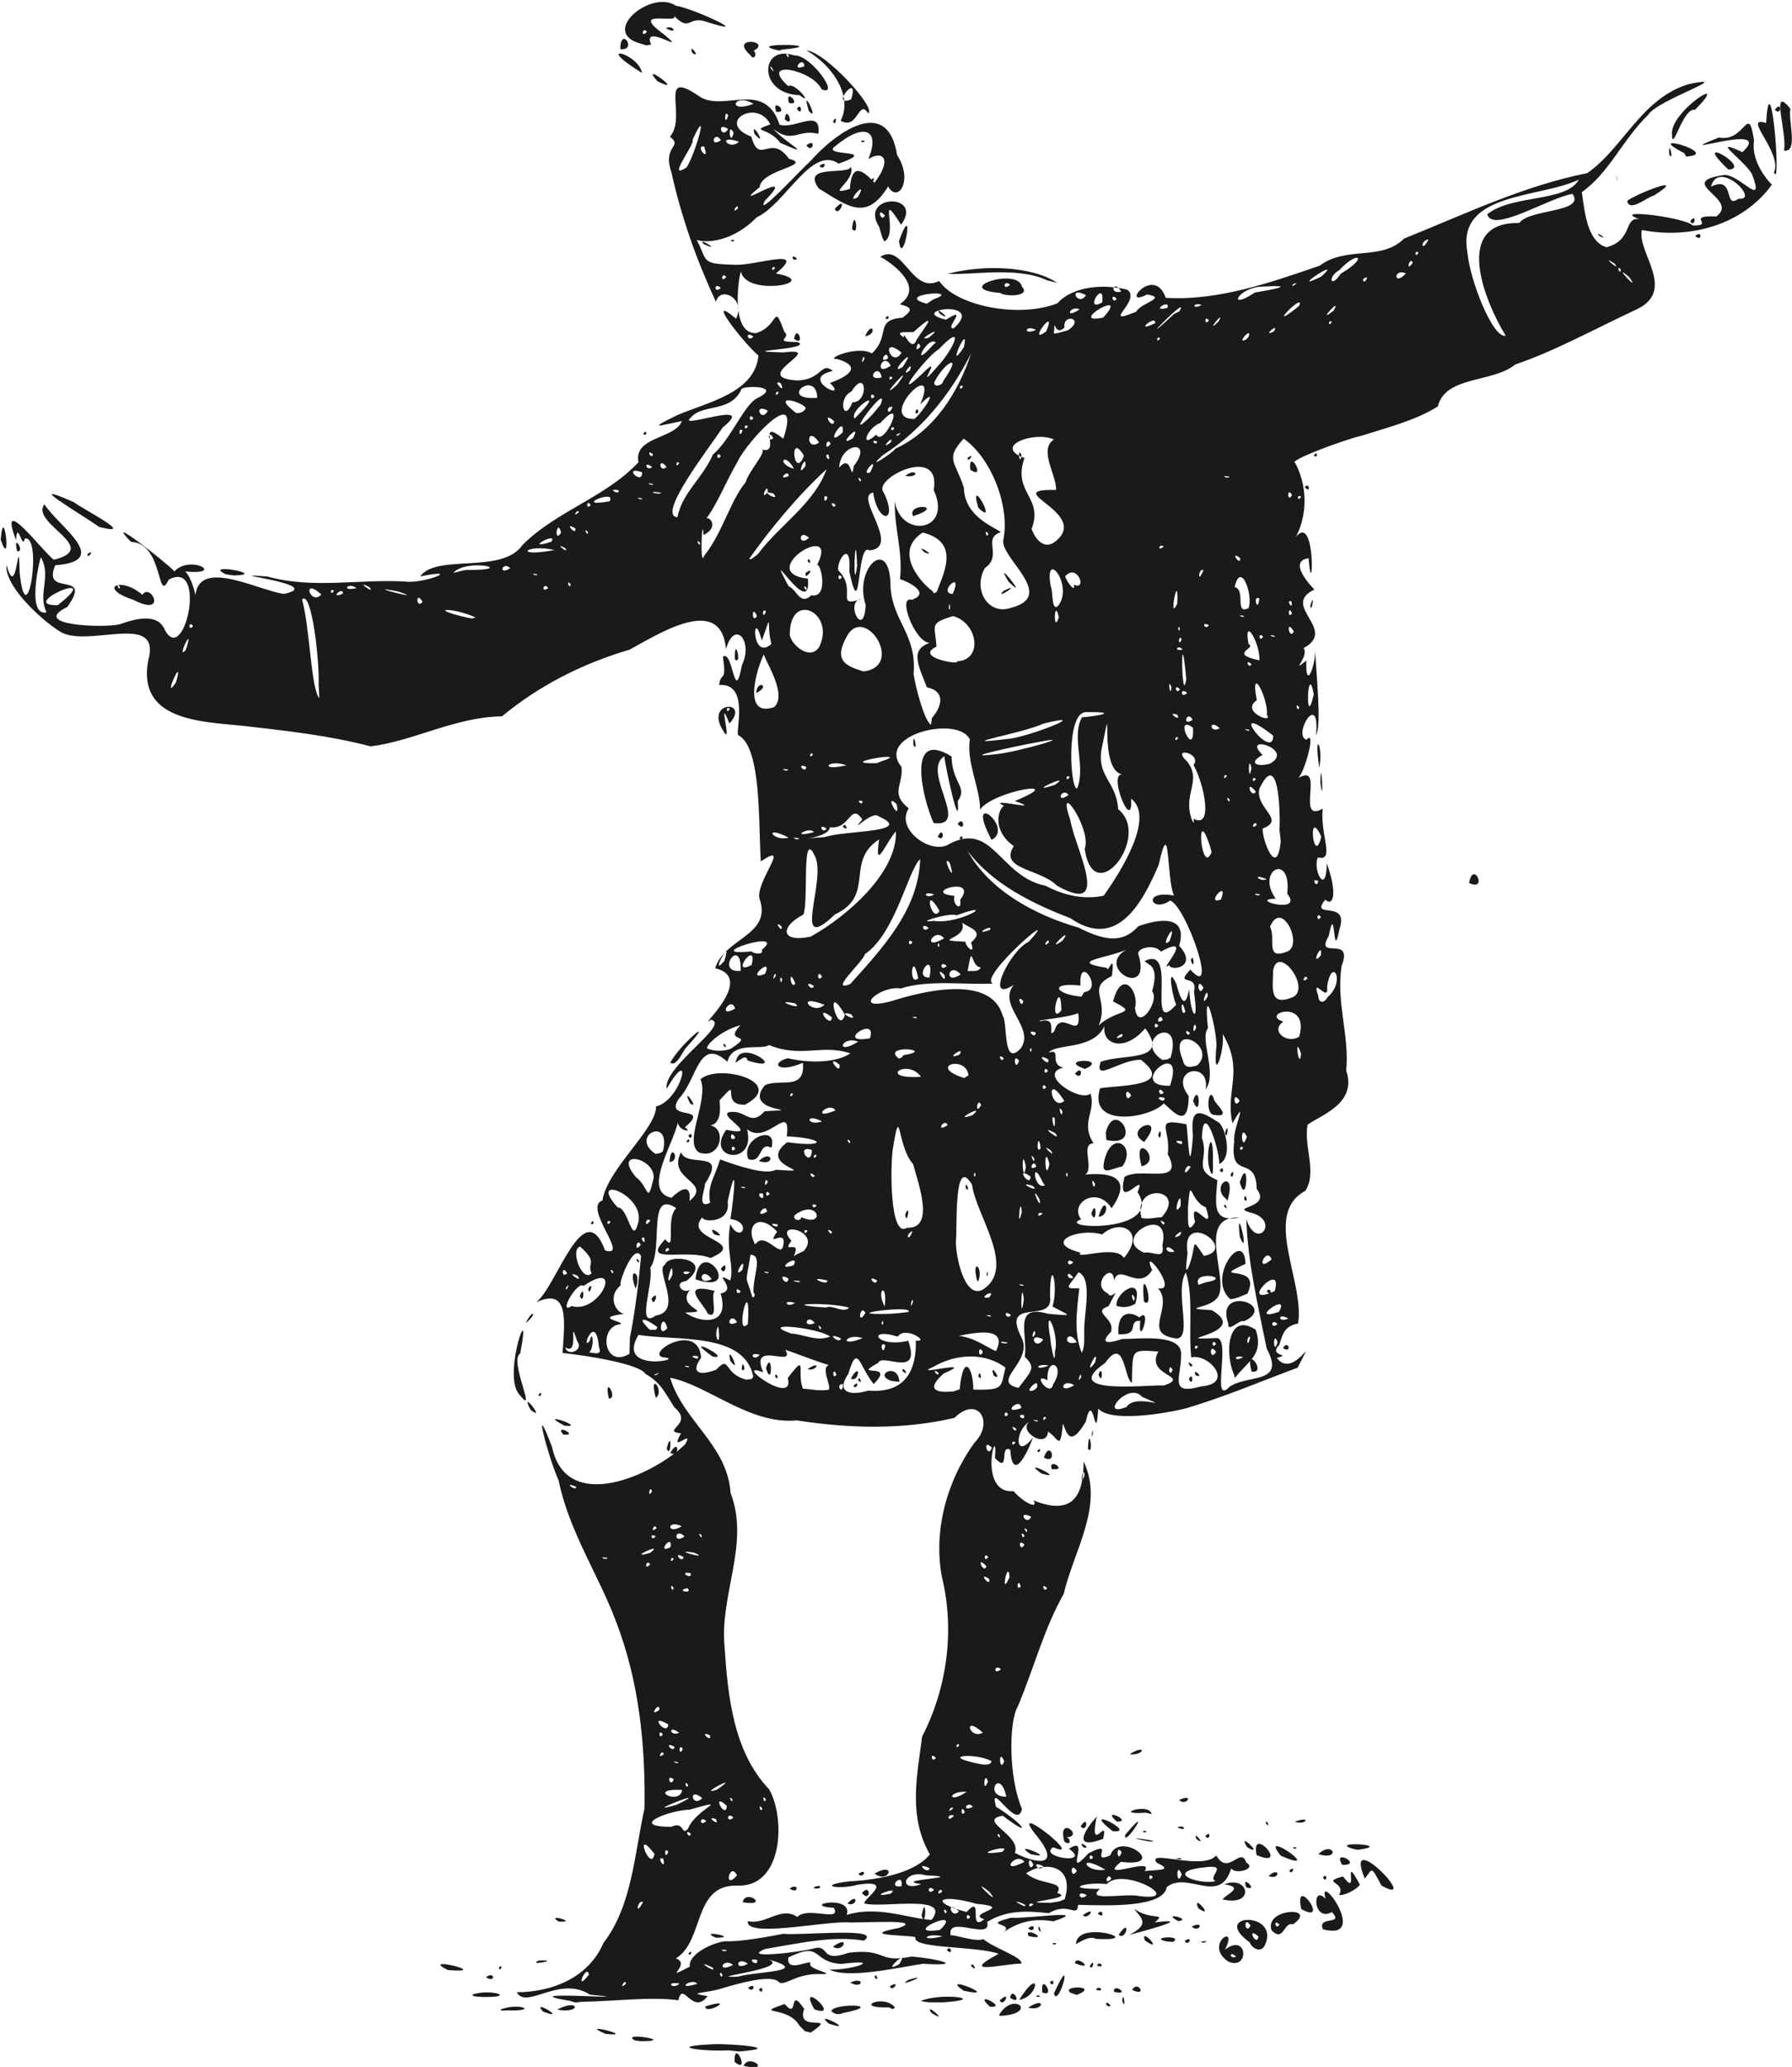
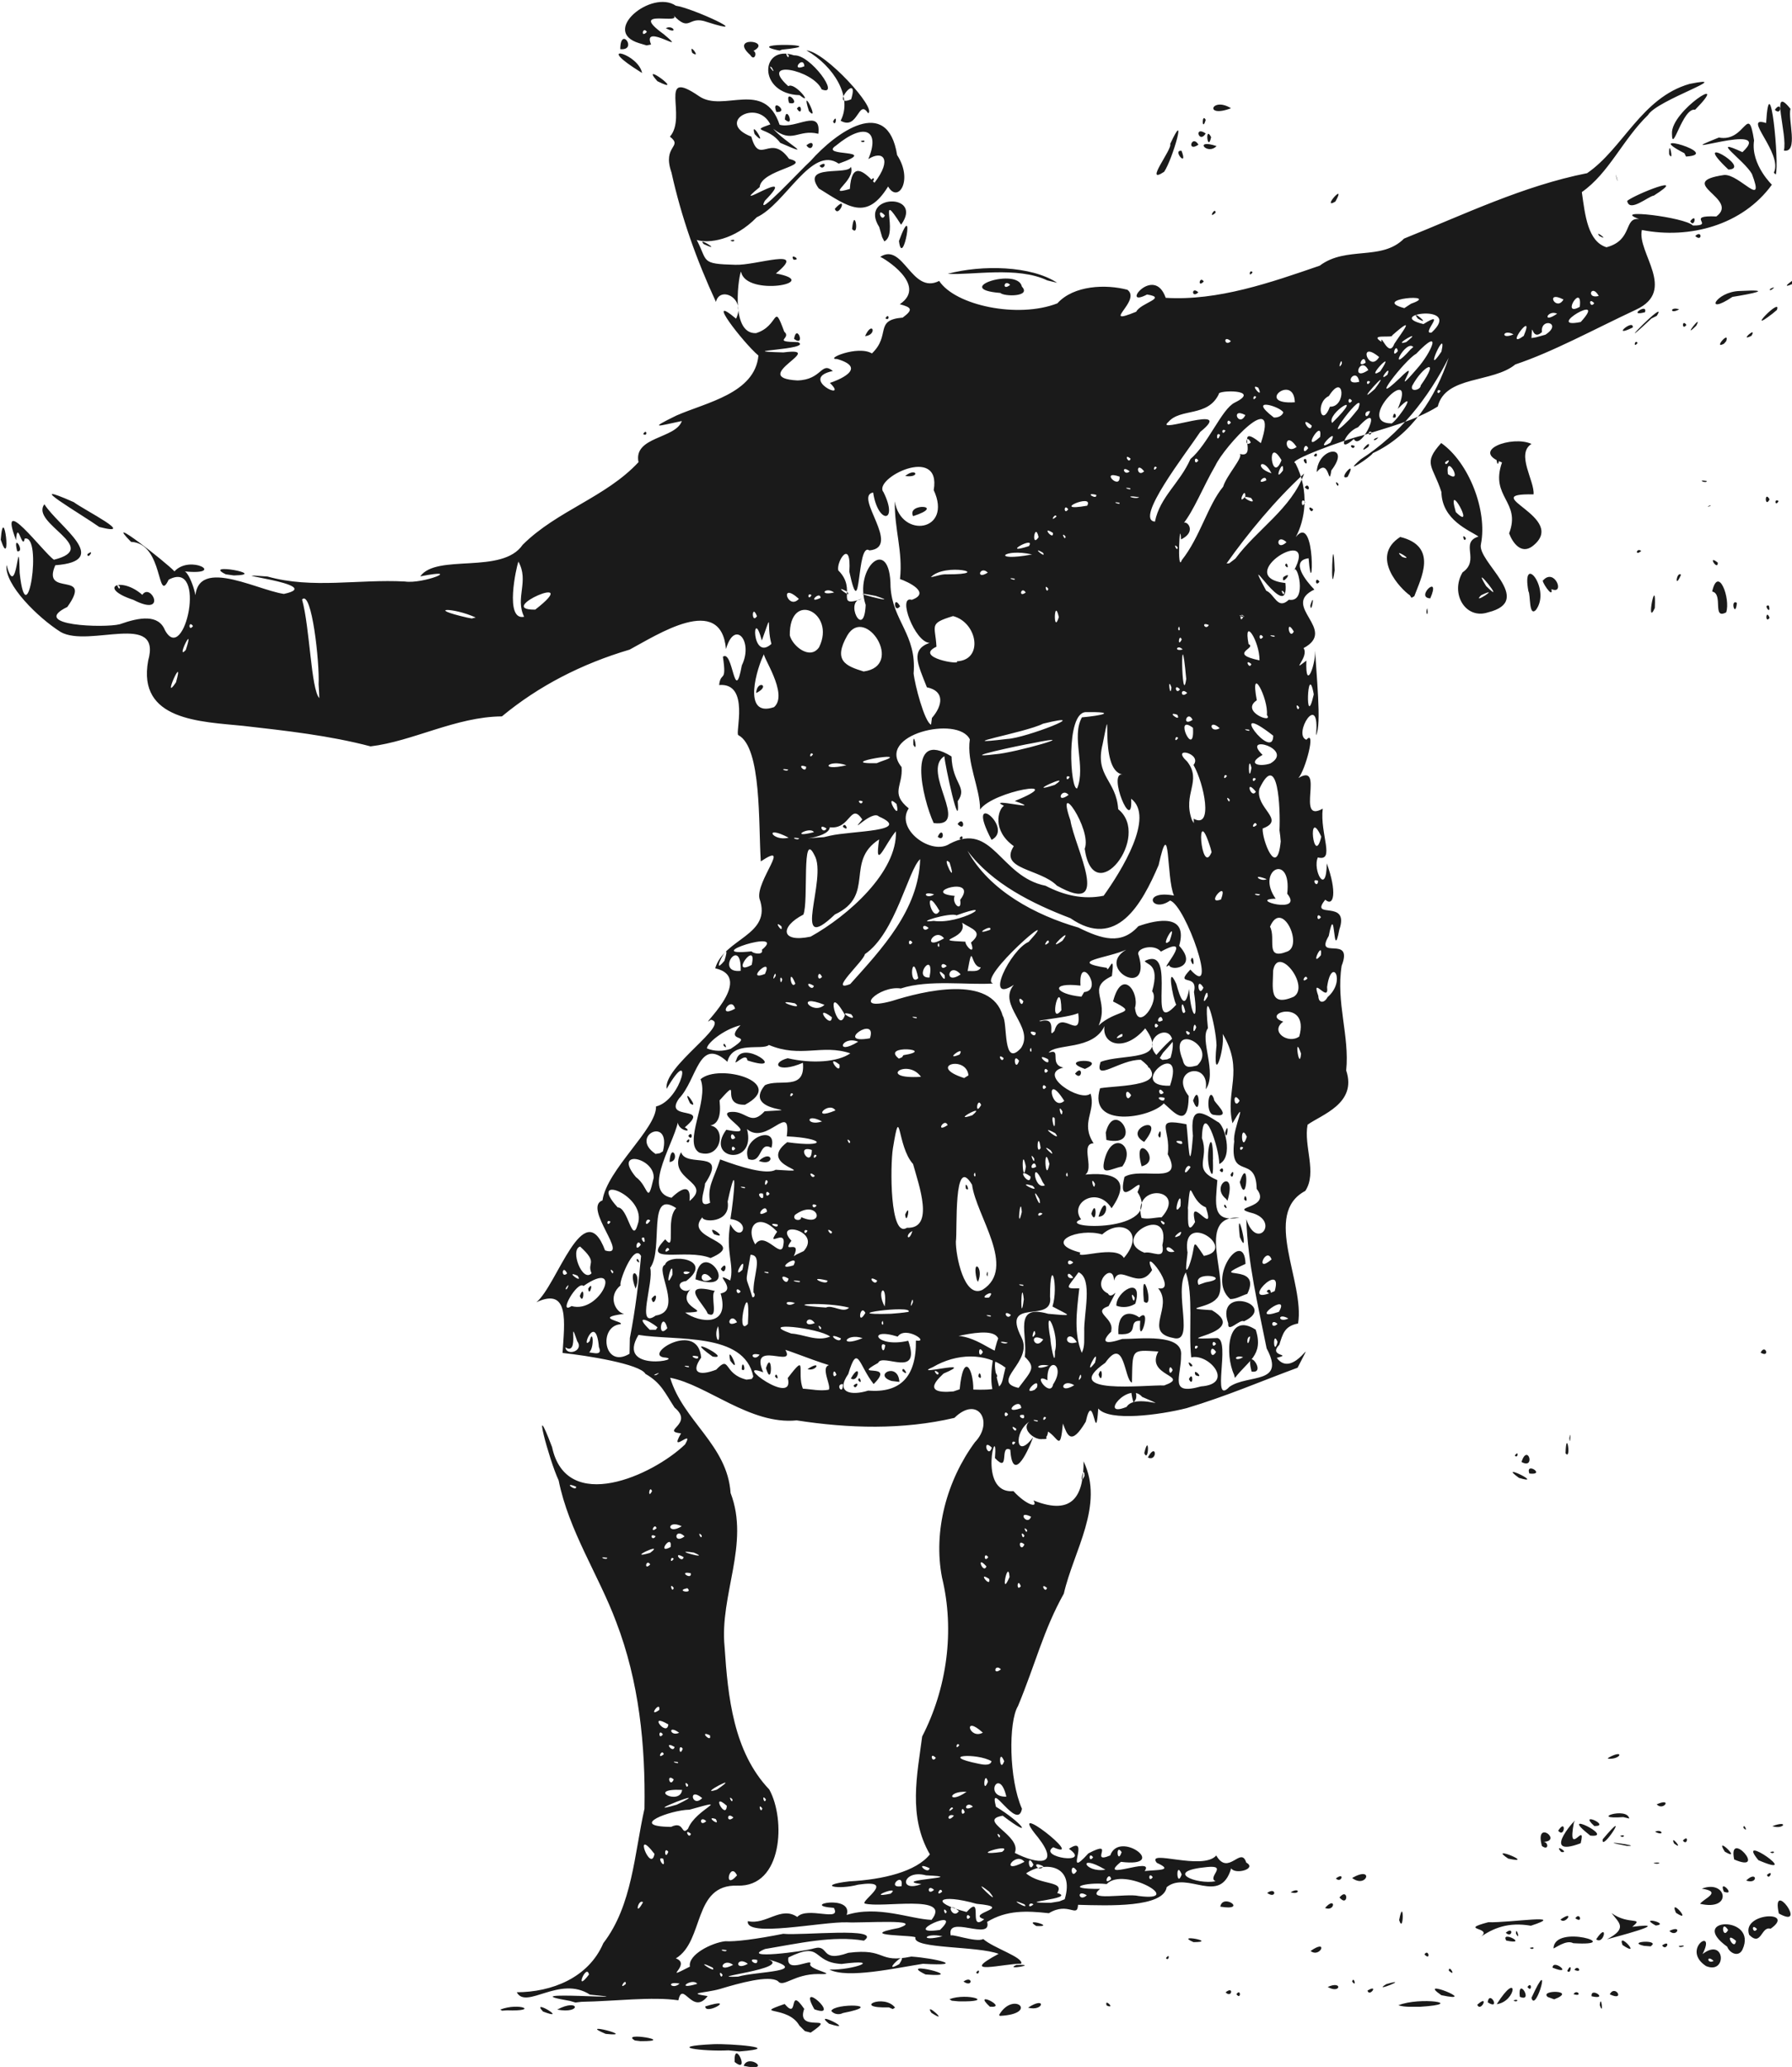
<svg xmlns="http://www.w3.org/2000/svg" viewBox="0 0 991.36 1143.2">
-   <path d="M411.41 1142.6c2.678-7.18 16.375 3.664 0 0zm-5.014-2.164c-.482-13.683 9.038 7.423 0 0zm-3.299-6.406c-14.345.729-36.01-2.125-8.336-3.405 8.723-.371 40.256 2.011 14.205 4.02l-5.869-.615zm-51.854-5.454c-8.865-5.092 23.971.485 3.11.375l-3.11-.375zm-16.18-3.663c-17.054-7.146 18.691 2.004 0 0zm107.18-4.557c-6.338-11.315-26.248-5.694-8.161-11.967 8.106 9.557 1.641-10.678 10.82 2.706-5.05 13.927 19.706 2.037 3.594 13.124l-3.198-.823-3.052-3.04h-.003zm16.361-1.056c-9.861-8.127 16.616 5.343 0 0zm56.64-6.033c-4.426-6.821 10.99 7.066 0 0zm37.5 1.109c8.073-13.593 22.271-.453.366.597l-.367-.597zm-252.33-1.806c-7.337-7.803 14.96 5.702 0 0zm159.47-.337c1.668-4.485 31.102-3.683 6.425 1.164-2.09 1.113-4.922.73-6.426-1.164zm-9.353-.901c-10.129-17.802 15.77 5.677 0 0zm-173.79.153c10.647-4.112 22.062 1.066 3.75.423l-2.75.177-1-.6zm31.5.01c12.333-6.572 13.732 2.554 0 0zm239.38-1.6c-10.503-9.687 10.84.885 0 0zm-157.44-.16c18.26-5.66-.076 5.244 0 0zm101.56.532c-20.75.631-2.809-7.866 3.43.113l-1.272.822-2.158-.935zm77 .16c10.27-6.755 8.75 2.298 0 0zm43.47-1.21c-1.513-4.44 5.286 2.326 0 0zm-296.91-2.53c-36.713-6.253 47.13.043 11.073-3.466-16.819-10.874-35.24 8.516-40.49-1.319 19.168-.055 39.614-7.82 47.903-27.168 16.062-20.906 17.114-49.36 22.753-74.366.605-35.07-3.007-70.397-15.656-103.3-9.678-25.912-26.205-50.296-31.837-78.284-5.3-11.2-15.481-49.659-3.629-18.396 7.964 37.21 55.483 15.836 73.56-1.477 5.567-9.589-9.358 6.124-2.213-6.118-11.61-1.298 7.523-5.032-3.586-14.28-5.353-8.188-7.413-13.657-16.108-18.628-2.96-5.459-32.47-10.17-45.859-11.575 1.032-16.637 4.052-36.68-14.472-28.048 11.462-9.249 26.223-60.158 38-28.647 14.17 4.383-12.554-23.795-1.435-27.682 2.49-17.144 30.073-39.755 29.613-51.95 14.425-3.418 21.036-35.885 5.868-9.721-1.992-12.457 35.842-35.882 24.512-38.243-8.964 6.508 25.736-23.063 2.362-28.47 4.986-16.763 31.78-18.115 24.482-38.591-2.091-9.686 18.146-32.08.749-20.527-1.358-20.748.53-63.013-12.41-69.812-2.01-.64 6.629-29.14-10.641-27.724.865-7.823 4.335-.687 2.081-15.648 5.687-4.266 6.284 27.618 10.481 4.765 6.546-13.43-4.015-25.702-8.768-9-2.754-31.109-38.206-7.752-53.336.307-26.486 7.837-50.328 20.089-70.631 36.919-25.4.176-49.354 13.825-72.673 16.578-22.848-6.02-46.69-8.628-70.415-11.338-23.463-2.381-58.776-2.844-52.582-36.131 7.594-27.358-32.72-6.9-48.405-15.773-12.368-7.763-31.343-26.307-29.967-37.102 5.883 21.902 6.58-22.487 7.257 4.373 3.948 36.718 12.933-21.448 2.787-18.943-1.214 7.012-4.08-11.089-4.778.883-10.561-27.682 15.275 7.008 20.948 10.807 26.639-6.63-13.34-20.065-5.275-30.68 7.77 12.296 37.839 31.366 6.027 33.727-7.864 18.128 21.377 2.366 6.66 23.073-21.424 10.377 20.724 11.734 28.991 9.563 11.144-3.96 21.393-5.556 25 3.245 10.831 20.12 23.69-39.554 2.058-27.884-6.601 14.028-2.638-20.199-20.808-20.926-16.337-16.63 19.718 11.562 24.024 16.318 8.783-9.568 28.889 2.263 5.774.035 2.652 1.377 7.534 14.184 6.119 20.538-4.624-31.552 32.24-10.545 48.639-8.1 25.124-5.36-40.593-12.041-9.01-9.61 24.911 6.937 50.043 1.356 75.937 2.739 9.967 1.551 33.263-7.743 8.506-2.827 9.081-12.773 45.353-.86 56.675-17.479 19.062-18.955 46.005-26.246 64.08-45.705-2.912-14.222 20.506-12.845 23.982-22.75-12.454 2.579-19.46 4.998-2.976-3.049 16.412-7.218 43.403-12.2 45.333-33.159-8.515-7.195-30.236-35.415-12.367-20.399 5.654-11.425-9.072-18.33-11.126-9.26-10.79-23.348-19.068-46.594-24.62-71.638-5.244-15.105 6.694-13.902-.845-19.78 9.846-11.176-7.199-38.392 16.124-22.372 13.478 9.284 36.11-9.582 44.542 15.79 9.123 2.547 23.118-9.468 21.446 5.002-11.263-2.773-14.297 5.813-24.987-2.801 6.724 7.835 24.242 16.749 3.878 7.788-6.44-8.937-17.42-5.973-5.445-10.186-7.348-14.663-30.602-.988-10.53 6.764 4.537 16.514 10.416-2.293 20.875 12.297 13.775 3.564-15.417 5.887-16.267 15.659-18.834 15.372 23.054-13.056 2.9 7.499-5.714 10.645 19.62-16.922 25.285-22.012 14.02-15.816 42.57-36.57 47.865-3.25 9.118 13.955.467 26.975-4.976 17.386-11.934 19.29-21.904 11.292-38.395 1.052-9.975-13.824 16.588-6.995 17.782-11.995 2.963 7.841-14.784 16.478-.56 12.307.972-15.053 7.266-10.312 13.622-3.422 10.206-13.282 4.438-18.157-3.404-13.078 6.701-15.895-1.917-20.663-17.827-7.519-10.16 6.68 25.666 1.403 1.436 10.015-14.963-10.315-29.419 22.361-45.316 29.668-12.453 12.804-26.794 14.59-33.209 12.542 6.255 11.955 1.857 13.262 21.334 13.743 11.45.49 40.6-10.113 22.452 4.801 26.614 4.944-16.55 13.135-19.257-.93-.799-.738-6.848 34.548 8.259 33.932 13.057-4 9.336-17.831 15.618-.81 4.47 3.773-7.458 5.508 7.63 5.797 8.701 4.288-38.372 4.825-8.089 5.678 25.393-3.284-20.216 13.967 7.748 15.497 13.744-.355 12.992-10.768 19.617-5.215-19.506 4.104 9.494 17.525-1.644 6.579 3.57-1.123 21.753-8.027 4.006-13.204-7.403.22 11.44-7.817 19.24-3.097 10.677-10.16.999-18.524 17.032-19.82 6.149-4.58 4.686-5.682-1.615-7.408 15.778-10.571-9.16-25.731-10.83-26.183 12.82-8.276 17.303 21.085 32.616 13.311 8.904 13.556 43.517 20.907 65.377 12.398 9.088-10.051 26.916-10.663 38.749-7.513 8.101 5.944-15.716 20.532 4.884 12.147 2.447-4.944 17.656-7.682 5.99-9.524-15.267 7.99 3.828-16.902 10.326 1.831 28.896 1.781 58.262-8.511 85.203-17.784 14.708-11.093 34.165-2.41 46.652-14.982 33.276-13.355 65.922-29.17 101.28-36.182 19.854-13.6 30.043-41.727 56.641-49.359 26.222-5.296-18.07 8.884-22.95 17.188-14.064 13.615-21.544 32.098-36.62 42.642 1.811 12.985 3.349 27.322 13.64 30.51 14.854-3.925 9.33-16.695 18.105-15.586-16.653-6.078 25.432-1.07 29.698 3.563 12.716.162-4.848-5.777 12.965-5.012 13.333-9.844-23.702-18.886 4.401-22.952 8.5-.444 22.778 19.197 15.304-.536-4.296-7.655-24.193-20.846-5.27-12.08 19.037-17.726-44.926 4.584-13.02-8.086 14.795 2.845 16.132-19.728 19.454 1.603-2.03 13.52 10.627 25.232 9.861 24.487-16.207 22.378-45.555 30.247-71.925 25.042-2.841 12.462 19.645 33.434-3.176 44.042-23.93 11.217-46.096 23.395-66.838 30.33-12.534 10.314-38.646 6.085-42.895 23.252-12.496 7.828-28.448 11.798-42.026 16.124-9.406 2.11-41.905 14.15-36.765 15.18 8.126 15.751 5.23 31.726.233 40.921 11.57-14.43 9.303 39.641 7.104 11.731-10.503 1.296-1.405 12.614 3.177 17.29-19.015 9.094 13.274 22.111-5.984 32.394 3.389 4.781-7.91 14.29 1.563 6.91-.694 18.403 5.76 1.254 4.799-7.297.547 14.462 3.822 42.805.549 48.609 2.408-25.526-13.144-.175-5.32 2.464 5.491-6.215-.464 16.72-4.445 21.186 15.016-9.107-1.895 25.627 13.472 16.92-1.65 13.996 7.093 29.426-2.699 26.983-3.062 6.734 4.754 21.97 4.937 3.283 5.727 15.639 3.967 24.403-.834 20.096-9.173 11.384 13.751-.784 7.767 16.576-3.727 19.517-1.91-16.963-5.84 3.452-8.186 13.951 13.929-.99 7.13 16.535-3.176 20.476 4.454 38.625 2.52 57.88 6.131 18.316-13.696 24.458-21.366 30.011-2.253 11.881 5.418 26.39-1.244 36.593-23.93 12.658-.235 50.308-4.004 73.341-7.466 1.44-8.434 5.568-10.389 11.781-6.57 6.766 7.754 4.94-1.412 7.22 9.393 12.761 23.212-17.448 11.52 5.46-21.755 8.048-38.937 15.618-61.445 22.381-14.631 3.7-42.801 7.555-48.822.184-1.546 22.616-2.62-12.032-6.907 7.27-8.358 14.094-10.332 7.081-12.636 1.021-1.518 15.95-2.49 7.928-8.27 4.468-.468 9.868-16.864-.082-10.278-5.513-8.936 5.89-7.533 21.658 2.085 8.582-3.732 10.166-11.48 24.838-12.674 6.95-6.259-3.194.083 13.623-8.474 4.64 1.904-22.405-10.36 20.056 10.23 18.262 6.718 7.396 13.933 9.883 11.083 5.157 22.625 9.046 27.754-3.704 27.725-21.613 11.624 24.33-5.504 49.395-10.929 73.169-11.192 19.953-15.57 38.54-25.343 62.15-5.336 8.71-5.091 40.42 2.184 56.837-2.413 12.985-18.587-17.2-14.388-1.124 14.312 8.642 21.826 18.664 3.746 4.968-14.673 2.538 10.758 10.842 6.675 20.55 12.51 6.392 25.484 7.651 12.81-8.606-19.459-23.342 27.842 13.992 8.447 5.491-8.787 5.51 21.774 9.984 8.708.865 12.774-8.563-3.726 18.52 10.765 2.514 15.706-8.223 0 6.27 12.068 1.138 5.113-14.41 33.238 6.966 5.92 3.556-13.956 11.352 19.254-3.398 13.127 5.092 7.03-.753 16.489-.127 6.715-4.548-6.236-7.918 25.236 4.612 32.895-4.052 6.689 11.649 13.612-5.455 16.586 3.887 6.182 3.479-6.065 6.88-8.337 3.221-6.152 20.862-24.204 1.095-35.667 10.392-1.82 11.392-32.035 10.255-49.048 9.775-.421 7.691-5.23-1.992-16.158 4.646-12.271-1.353-23.266-1.813-34.136 4.798 2.945 11.055-23.291-4.683-20.04 7.885-1.198-2.118 13.932 3.81 17.88 1.589 5.58 4.984 22.419 10.147 21.02 13.653-9.119-.18-35.684 6.956-12.502-5.455-11.556-4.388-47.213-2.716-46.055-8.882 2.007-1.741-34.804-.598-9.22-5.424 15.558-5.285-20.814-2.61-28.517-3.119-13.942-.444-56.499 8.658-54.936-.65 10.125 2.26 18.262-8.563 27.325-2.325 5.695-6.043 24.718 3.104 20.251-5.019-19.619-1.372 10.886-7.755 7.088 3.904 17.292-5.426 35.136 2.264 46.942 2.74 11.64-14.586-27.659-6.288-37-9.074-1.917-1.796 17.755-13.552-3.537-10.418-11.281 3.064-23.523.352-5.022-1.809 18.827-.987 37.079-5.417 44.647-14.932-12.193-21.106-6.988-44.076-4.269-65.195 13.692-26.554 18.133-58.49 10.997-87.863-5.014-25.72 2.684-53.854 18.178-74.9 10.768-11.19 1.658-26.204-11.342-13.466-28.56 6.701-58.452 5.85-87.255 1.385-25.776 2.613-49.846-19.852-69.985-23.56 7.155 23.945 31.666 37.136 33.428 63.716 10.812 28.188-6.194 56.369-3.316 85.144 1.818 27.508 4.861 57.974 24.713 78.856 9.127 16.445 7.499 54.022-17.552 53.167-24.933-.845-18.206 30.642-34.13 40.25 9.211 3.357-8.857 13.045 7.786 4.548-1.235-6.554 12.013-13.198 19.552-14.045 5.495.332 17.161-1.13 32.077-4.109 10.17 1.097 55.567-3.938 44.623 3.793-17.032-2.938-36.186 1.533-54.686 4.614-14.406 5.944 21.335 1.446 27.073-.343 8.807-2.445 3.039 8.196 19.02 2.449 21.458-2.714 15.846 6.008 34.84 2.081 13.636.945 31.478 5.46 6.42 3.997-15.295 2.374-41.863 8.352-51.725 3.186 13.423.42 30.235-6.174 6.666-3.092-16.86-.933-10.187-12.95-29.376-3.618-1.61 9.52 13.978-.088 12.053 3.718-.73 3.156 16.949 5.904 4.417 5.456-13.544 0-19.308 7.773-22.253 3.948-4.984-3.455-21.286 1.057-32.046 4.322-8.573 2.43-19.077 2.028-6.844 3.957-8.528 11.074-13.751-9.113-16.199 2.311-14.533-2.144-35.27.532-53.593.84l-3.355.395-3.045-.9zm30.939-9.42c.083-3.832-4.574 4.035 0 0zm29.733-.168c-8.299-1.496-4.083 3.766 0 0zm9.767.137c-2.808-3.649-13.064 3.91 0 0zm-59.91-5.137c-1.373-6.637-8.451 11.11 0 0zm82.41 1.168c10.294-2.99 41.335-2.607 16.8-9.547 13.643 5.159-37.948 10.358-16.8 9.547zm-8.5-1c-2.746-3.733-.907 3.449 0 0zm-5.5-4c-11.86-5.73 2.96 4.082 0 0zm11.344-1.51c-5.772-4.428-9.583 5.041 0 0zm91.906-.434c6.594-10.108-11.332 6.526 0 0zm-83.75-.163c-6.256-4.717-7.96 4.439 0 0zm5.154-2.14c-7.121-1.485.867 4.686 0 0zm-16.904-5.416c-6.222-.992-.077 1.73 0 0zm119.41-7.669c-10.003-2.185-13.113 3.341 0 0zm-1.389-3.51c14.373-13.824-23.534 3.423 0 0zm24.48-5.908c-10.79-3.373 17.902-6.483-4.252-8.533-20.721-5.899-26.852-1.046-5.495 4.533 9.773-10.735.422 11.676 9.747 4zm-7.755-1.25c-2.555-3.588-2.555 3.587 0 0zm-13-3c-2.746-3.733-.906 3.449 0 0zm6.755-.25c-8.094-6.856-3.691 5.344 0 0zm-174.76-4.905c-2.797-2.179-4.89 8.955 0 0zm211 1.155c-11.276-4.747 3.503 3.814 0 0zm5 .03c-2.717-2.031-3.648 3.172 0 0zm17.285-2.832c5.828-19.423-11.555-21.143-21.348-14.317 8.197 6.875 21.485 3.9 17.204 10.872 11.763 3.226-27.3 5.369-3.584 5.402l4.762-.786 2.966-1.171zm40.881-1.812c26.664 3.586-8.213-16.626-17.665-6.588-12.085-1.35-24.41 2.918-3.6 2.633-8.988 7.269 14.21 2.33 21.265 3.955zm-82.666-2.386c-12.93-10.176 8.512 10.514 0 0zm54 2c-6.03-3.722-4.41 4.132 0 0zm-108.51-.893c6.238-5.153-14.967 3.064 0 0zm28.51-1.107c-1.001-3.521-4.178 3.46 0 0zm-4.5-1c-3.903-3.653-3.903 3.653 0 0zm-18-2c1.454-8.609-8.858 1.305 0 0zm11-1.184c-18.074-2.368 28.267-3.73 2.568-4.843-12.85-3.498-15.572 9.794-2.568 4.843zm162.76-1.567c-4.924-2.186 7.227-9.06-4.757-7.866-24.57 2.343-5.708 9.865 4.757 7.866zm-57.757-1.19c-1.232-5.113-5.11 4.313 0 0zm-207-2.06c-3.933-8.264-7.888 8.94 0 0zm230 1c-2.555-3.587-2.555 3.588 0 0zm16-1.5c-3.356-8.604-2.962 8.247 0 0zm-58-2c-4.039-6.044-3.535 5.84 0 0zm15.784-.648c-16.054-9.5-11.657 1.89 0 0zm-97.284-.851c-9.036-4.12-.496 4.125 0 0zm63-1c-7.622-3.941-2.483 3.933 0 0zm-5.5-.941c-3.92-7.643-2.802 5.728 0 0zm-204.8-3.26c-4.67-1.997 1.96 7.63 0 0zm199.8 1.7c-4.864-6.171-14.567 7.69 0 0zm-204.65-4.38c-12.182-15.968-2.012 11.093 0 0zm242.65 1.88c-2.555-3.587-2.555 3.588 0 0zm15.785-2.875c-3.446-5.196-2.455 7.346 0 0zm-250.79-.183c-2.658-3.538-1.973 5.358 0 0zm184.63.059c7.389-5.632-21.032 2.908 0 0zm-1.125-9c-3.07-3.332.044 3.362 0 0zm-171-1c-4.178-3.46-1.002 3.52 0 0zm-1.582-2.847c4.214-11.016 25.496-17.456.821-10.498-10.553.132-34.656 9.26-10.237 9.517 7.572-3.673 5.503 5.416 9.416.98zm10.082-4.153c-3.903-3.653-3.903 3.653 0 0zm5.2-1.2c-6.497-2.092 3.219 5.022 0 0zm9.8-.8c-3.903-3.653-3.903 3.653 0 0zm122-1.076c-4.15-1.686-3.823 4.656 0 0zm6-1.865c-1.973-5.358-2.658 3.538 0 0zm-112-2.06c-2.746-3.732-.907 3.45 0 0zm105.49.013c-.537-2.503-4.362 3.8 0 0zm-152.78-2.135c23.055-11.19-23.453 6.946 0 0zm27.65.623c-9.303-8.307-.425 8.331 0 0zm136.14.5c-3.602-3.79-6.356 3.511 0 0zm-149.75-4.75c-8-6.68-5.73 5.787 0 0zm16.75.75c-3.07-3.332.043 3.362 0 0zm18.5 0c-2.747-3.733-.907 3.449 0 0zm111-4.235c-10.956-.545-10.333 7.19 0 0zm-157.37-1.065c-20.458-.892-1.09 9.025 0 0zm179.37 3.75c-3.827-16.869-12.787.456 0 0zm-160.13-3.884c15.294-10.412-12.105 4.022 0 0zm-15.873-2.566c-2.746-3.733-.906 3.449 0 0zm165.82-1.829c-2.088-7.123-3.193 7.952 0 0zm-173.82-1.23c-4.386-3.787-2.17 5.075 0 0zm175.79-10.105c-8.067-4.705-30.107-3.256-7.054 1.43 1.219.213 6.51 1.569 7.054-1.43zm7.027-.01c-3.441-8.14-2.637 7.425 0 0zm-180.63.488c-5.591-.863 1.719 1.715 0 0zm142.81-2.314c-3.646-3.848-2.302 3.47 0 0zm-150.5-2c-1.002-3.52-4.178 3.46 0 0zm10.5-3.059c-2.658-3.538-1.974 5.358 0 0zm-4.5-.94c-6.55-3.908-1.023 3.936 0 0zm157.5-1.06c-1.656-2.234-2.5 3.424 0 0zm-137.99-5.43c-6.69-3.118 1.308 4.82 0 0zm-26.01-.51c-2.554-3.588-2.554 3.587 0 0zm9-.884c-6.562-4.846-5.16 2.384 0 0zm168-.058c-11.29-10.305-7.603 4.079 0 0zm-174-4.559c-11.898-7.053-.643 7.324 0 0zm-5-8c.816-5.789-6.81 4.787 0 0zm189-22.5c-3.548-3.48-4.635 3.883 0 0zm-173.42-44.839c-7.413 1.397 3.579 3.413 0 0zm-7.577-.161c-2.746-3.733-.907 3.449 0 0zm206.5 0c-4.178-3.46-1.002 3.52 0 0zm-14.5-.941c-1.973-5.359-2.658 3.537 0 0zm-6.22-5.101c-.806-10.91-5.515 12.792 0 0zm-11.24 1.108c-7.054-4.752.998 5.447 0 0zm-165.12-3.188c-7.499-1.546.763 4.218 0 0zm163.57-3.771c-6.16-6.945-1.767 4.584 0 0zm-186-1.107c-2.3-3.47-3.644 3.848 0 0zm13-3.06c-1.655-2.234-2.5 3.425 0 0zm-36.75-.603c-6.222-.992-.077 1.73 0 0zm42.25-.337c-6.548-3.908-1.022 3.937 0 0zm168.5 0c-2.554-3.588-2.554 3.587 0 0zm-187.06-2.397c9.12-6.772-14.581 4.27 0 0zm24.203-.138c-14.717-2.26 10.899 4.634 0 0zm-12.882-3.063c1.158-8.184-8.332 4.459 0 0zm195.74-1.461c-4.386-3.787-2.17 5.075 0 0zm-204-4.5c-3.81-2.291-2.119 3.26 0 0zm16 .059c-5.538-5.402-6.49 4.85 0 0zm9.5-.5c-3.07-3.332.043 3.362 0 0zm178.5 0c-2.746-3.733-.907 3.449 0 0zm1.5-3c-3.07-3.332.043 3.362 0 0zm-205-1c-1.002-3.521-4.178 3.46 0 0zm13.93-1.112c-8.484-4.122-8.446 5.23 0 0zm193.28-5.262c-8.228-4.085-2.25 5.61 0 0zm-209.71-14.186c-1.523-3.84-2.575 5.064 0 0zm-42-2.435c-7.997-3.27.384 3.214 0 0zm281.29-6.006c-.36-7.068-3.346 7.047 0 0zm-51.29-15.559c-5.722-5.717-2.231 6.61 0 0zm13-3c-2.69-1.78-1.91 3.56 0 0zm.5-7.44c-4.598-3.557-.064 3.415 0 0zm11.689-4.684c-5.59-.863 1.719 1.715 0 0zm-7.517-2.98c-5.46-.663 1.35 4.506 0 0zm12.329 1.604c-1.656-2.234-2.5 3.425 0 0zm-21-1.94c-2.555-3.588-2.555 3.587 0 0zm7.235-3.453c-.3-6.812-11.815 4.168 0 0zm58.28-.668c4.89-7.904 27.351 2.628 8.62-5.54-7.626-8.998-24.418 12.055-8.62 5.54zm-142.94-9.007c17.533 1.387 26.68-7.378 26.401-27.691 8.086 1.218-5.81-8.4-10.074-2.181-17.596-5.491-12.109 6.508 5.844 2.296 7.382 21.358-14.449 6.475-16.66 12.245-15.742 8.67 10.321-.997-2.485 11.708-8.295-10.481-8.822-22.967-14.033-5.582-7.251 10.446 1.553 12.156 11.006 9.206zm-8.08-2.873c4.179-3.46 1.002 3.521 0 0zm21-2.478c-10.496-3.365 3.725-10.762 4.334.532l-4.333-.532zm-18.5-.522c.907-3.449 2.747 3.733 0 0zm-4-.845c5.93-10.346 4.492 2.895 0 0zm28.5-4.155c-.083-3.83 4.574 4.036 0 0zm31.69 10.138c2.086-21.562 7.663-10.916 7.55.153 17.72.549 14.99-1.639 17.801-12.134-11.07-8.316-27.045-8.032-40.185-.28-12.884 5.45 25.826-4.871 5.895 3.562-.686.942-14.232 11.715 5.492 9.884l3.447-1.185zm10.354-7.068c.572-5.251 2.83 3.326 0 0zm8.514-.501c-3.148-8.597 5.596 3.861 0 0zm130.41 6.172c10.356-7.103 31.322-1.084 20.54-21.227-4.73-23.673-10.427-47.23-11.249-71.481 5.651 17.469 18.308 1.662 3.977-3.165-15.715-3.99 10.655-2.18 1.769-13.565-.364-19.603-15.225-4.007-12.432-26.296-1.077-6.346 8.593-26.398-.959-10.007-4.205-17.893 6.7-28.987-5.407-49.398 1.232 9.147-5.748 29.427-3.431 6.32-.282-11.352-7.495-36.885-4.737-9.474-4.762 6.047 5.317 24.752-1.229 33.785 2.512-16.353-20.872-11.136-9.408 3.713-.217 19.17-8.762 8.209-13.771 4.053-7.475 8.262-42.22 13.994-35.265-8.369 10.42-1.738 42.01-.754 22.571-15.739-11.664-.222-26.066 12.741-22.27 1.175 12.047-4.805 38.616.449 24.679-18.576-11.49 13.558-24.107 8.942-22.532-1.241-6.4 13.605-27.14 9.427-30.872 14.722 7.609-2.665-.182 6.422 8.117 8.238-14.887 3.546 9.382 19.45 15.013 14.374 3.2 9.787-5.787 16.068 1.719 27.501-9.116.119 4.598 20.302-9.937 17.97 17.959-2.747 32.787-.4 19.874 17.951-7.865-12.667-23.605-2.928-16.862 6.139-14.85 5.433 46.163 7.834 31.219-15.053 5.738-13.189-12.234 12.129-7.208-8.454 9.408-5.702 33.453 5.161 23.924-12.496 1.928-14.277-8.473-20.239 10.362-16.597 1.127 9.114 1.673 30.923 3.574 6.407-1.83-17.392 4.988-13.293 13.766-7.678 3.627 1.239 8.844 19.458.809 23.257-.04-9.11-9.053-35.794-9.606-14.32 4.323 11.816-5.852 16.99 8.53 23.25-.955 13.42-3.298 23.502 12.343 20.787-25.735-1.633-4.002 36.941-12.876 44.837-4.584 5.464-21.054 5.146-2.481 6.308 22.767 13.38-28.707 16.674 3.08 15.42 7.346 1.443-3.658 37.979 6.665 26.927zm2.535-6.681c-5.21-11.213-3.873-35.142 11.963-24.887 4.665 14.318-4.625 17.434-11.488 26.7l-.475-1.813zm5-9.676c-5.287-1.716-5.276 3.08 0 0zm3.915-11.383c-2.662-.245-1.499 8.182 0 0zm.752 19.333c-4.084-15.92 9.205 1.504 0 0zm-12.902-26.657c-7.593-21.474 28.187-10.247 8.654-1.11-2.09-1.557-9.176 6.902-8.654 1.11zm1.094-13.433c-13.495-11.703 7.858-39.738 8.466-19.465-22.109 10.084 9.802-1.363.997 16.563-3.134.99-6.086 2.899-9.463 2.903zm5.313-34.319c-2.559-22.503 6.086 13.905 0 0zm-78.172-11.282c4.202-14.089 6.91.11 0 0zm-4-1.583c3.156-9.86 3.182 7.628 0 0zm73.5-4.059c-.044-3.363 3.07 3.331 0 0zm.96-4.25c-9.107-7.34 6.462-17.943.884 1.141l-.884-1.141zm10.082.32c.573-5.252 2.831 3.325 0 0zm-2.39-9.525c5.481-16.579 4.053 15.273 0 0zm-5.152-3.986c2.575-5.063 1.524 3.84 0 0zm-11.438-2.809c-2.98-8.803 1.812-26.328 1.781-5.615-.309-1.68.878 13.584-1.781 5.615zm5.438.25c2.554-3.587 2.554 3.587 0 0zm-63.642-6.007c4.467-16.865 17.722-6.942 9.778 3.91-6.626 1.217-12.28 5.957-9.778-3.91zm20.492 3.83c-5.697-20.95 12.4-3.09 0 0zm1.4-13.486c-12.875-7.276 13.527-16.787 0 0zm-21.25-5.137c4.992-19.894 21.916 8.737.372 4.04l-.373-4.04zm29 1.359c2.09-6.635 1.759 5.168 0 0zm37.014-1.31c2.402-8.048 1.19 5.845 0 0zm-6.348-9.916c-4.948-.586-2.645-17.007.24-8.684-.917 1.338 11.43 10.692-.24 8.684zm-11.37-7.833c3.93-11.285 4.417 11.824 0 0zM594.72 593.84c4.619-5.75 4.125 4.61 0 0zm5.474-2.614c-16.42-5.683 14.183-6.25 0 0zm-141.72 177.41c2.104-2.6-9.347-19.588 8.426-11.595-6.348-.331-28.82-9.507-32.423-10.453 5.952 10.544-20.283-6.056-12.25 12.413-17.873-6.784 17.817 19.723 13.575 3.17 11.263-14.765 4.777-3.2 8.354 5.894 4.73.28 9.615 1.471 14.318.57zm-29.75-7.37c.907-3.45 2.746 3.733 0 0zm-5-4.583c3.669-11.164 3.696 12.214 0 0zm23 .583c7.973-5.384 5.14 1.446 0 0zm19.575 8.242c-4.64-.005.211 6.871 0 0zm107.37 1.858c1.869-7.021-9.197 4.757-1.309 1.342l1.31-1.342zm-10.196.27c7.259-9.68 9.754-11.09 3.44-17.221 1.856-12.066-6.854-29.448 12.914-23.771 14.744 1.292 12.3 1.321 2.41-4.028 3.55-11.24-1.3-29.51-1.344-5.533 2.308 15.82-27.583-.374-15.787 22.68 6.803 13.572-17.727 24.304-1.632 27.873zm19.121-1.949c7.344-11.022-3.736-16.257-3.126-2.276-9.229-4.863 1.596 10.09 3.126 2.276zm11.704.458c-7.1-4.323-9.078 5.54 0 0zm70.091.674c18.942-1.385 4.41-18.396-5.386-16.062-1.624-15.158 1.396-34.058-2.994-46.993-6.864 10.84 5.345 39.771-7.042 36.234-16.772-3.185.443-17.202-8.287-27.487 12.145 2.452-10.178-25.656-3.322-10.06-7.373 12.164-18.134-4.228-21.07 5.852-.36-11.112-13.387 2.466-3.349 7.108 2.3 4.57 7.767-7.276.338 7.003-9.93 3.464 4.3 6.644 1.174 14.494 5.864-5.346-13.648 10.383 6.363 3.675 9.126.088 33.836-3.378 32.572 9.076.115 11.844-7.056 22.278 11.003 17.16zm-6.665-4.053c2.48-5.27 2.48 5.269 0 0zm3.666-2.167c-2.138-5.076 5.652 2.494 0 0zm-3-5c-3.07-5 3.959 1.02 0 0zm-39.667-17.679c-.773-13.632 7.395-12.366 11.523-9.264 7.703-6.98-.9 18.701.543 1.887-7.614-.286.621 8.262-12.066 7.377zm-1.12-15.75c-.434-7.689 15.197-17.326 10.493-1.135-2.963 2.003-7.17 2.449-10.493 1.135zm10.12-4.404c-3.19-5.632-.399 5.484 0 0zm5.093 2.111c-2.188-24.429 6.712 5.357 0 0zm11.24 46.398c15.176-5.469-10.803-5.04-3.256-18.76-15.348-1.027-14.173-1.395-14.586 17.213-4.341-1.486-3.891-26.5-14.779-10.954-25.742 17.914 22.041 12.144 32.621 12.501zm-36.332-6.01c2.414-6.951 2.414 6.951 0 0zm-191 1.082c-5-24.696-42.695-19.607-63.502-23.017-12.955 21.34 27.337 13.35 13.913 12.435-10.835-1.95 18.953-20.413 20.76.106-5.936 8.284-1.344 10.424 8.318 6.68 8.054-8.493 3.588 2.321 16.762 5.523l2.936-.4.814-1.327zm-6.375-3.88c.065-7.21 3.228 2.123 0 0zm-6.365-4.887c-2.47-11.02 6.809 9.077 0 0zm-9.744-2.264c-19.064-13.566 11.93 1.985 0 0zm203.85 11.45c.126-4.885-2.88 4.94 0 0zm-235.08-1.25c4.748-2.823-4.151.905 0 0zm99.72-.192c-1.974-5.358-2.659 3.538 0 0zm56.5-1.059c-4.6-3.556-.066 3.416 0 0zm129.5-1.5c-2.48-5.269-2.48 5.27 0 0zm-267.81-2.183c-5.592-.863 1.718 1.715 0 0zm199.24-.29c-7.192-1.549-8.282 3.292 0 0zm25.598-1.592c3.023-11.123-7.43 9.678 0 0zm-219.53-3.451c-7.3-1.652.765 3.24 0 0zm33.998-1.004c-7.078-1.714-2.95 4.356 0 0zm163.37-1.778c2.844-9.136-6.586-29.27-2.453-6.84-.148 1.674 2.652 17.404 2.453 6.84zm-235.15-7.369c3.103-15.805 5.058-32.269 6.2-45.389-4.11-7.87-12.86 15.86-11.23 16.14-7.526 6.082-2.86 15.06 1.854 15.835-17.74 2.27.509 4.205-2 5.72-12.467 1.077-9.293 25.002 4.998 16.346l.178-8.652zm3.172-27.333c-5.008-12.964 4.013-9.672 0 0zm.619-15.5c-.044-3.363 3.07 3.331 0 0zm247.58 39.302c-.4-9.502 4.985-29.32-3.144-32.897-5.735 8.186-8.708 9.268.423 8.875-1.665 14.169-2.936 25.107 1.357 35.718 1.873-3.645 1.218-7.8 1.364-11.696zm-56.077 11.198c-2.91-5.177-2.623 5.216 0 0zm7.3-.543c9.741-19.737-31.6-4.185-28.084-7.433 11.696-4.284 24.405 6.78 28.085 7.433zm121.7.543c-4.038-6.045-3.534 5.84 0 0zm-353.38-5.885c-5.372-15.73 1.694 8.633-6.614 3.312.72 5.104 10.456 1.991 6.615-3.312zm11.96 3.135c-1.751-19.84-10.253 2.604-5.14-3.25 2.204-9.326 3.25 9.807-3.038 6.231 2.705-1.01 10.805 3.244 8.178-2.98zm158.41-1c-3.872-2.919-1.045 7.638 0 0zm173.02.691c-2.69-1.78-1.91 3.56 0 0zm44-2.5c-2.808-7.176-2.274 8.835 0 0zm-34 1.06c-2.555-3.588-2.555 3.586 0 0zm-115.25-.69c-7.746-1.556-1.487 1.608 0 0zm19.629-1.766c-8.957-4.578-4.476 7.015 0 0zm18.62 1.578c-5.176-8.483-9.14 2.755 0 0zm-198.44-8.894c-3.188 5.813 2.132 13.79 0 0zm79.888 6.641c-9.309-3.238-13.908 5.605 0 0zm-11.95.13c-9.51-4.375-.732 3.796 0 0zm-5.992-1.013c-6.51-4.942-41.074-8.522-21.54-1.682 7.236.447 14.17 4.66 21.54 1.682zm113.49-1.487c-.4-5.484-3.191 5.631 0 0zm-209-3.626c-5.669-4.64-12.903-6.982-4.302 1.34l3.362.016.94-1.356zm5.426.456c-3.028-10.96-6.162 7.021 0 0zm85.073-.33c-3.07-3.331.044 3.363 0 0zm-40.499-1.999c1.807-30.783-7.755 8.501 0 0zm74.604-1.73c-1.741 1.837 1.135 3.681 0 0zm218.4 1.73c-3.903-3.654-3.903 3.652 0 0zm-344-4.632c15.852-2.405-.963-25.833 5.18-28.119 1.524-6.547 27.675-3.334 11.682 9.004-8.045.94-.646 8.918 3.021 3.722-10.787 11.484 14.361 13.282-3.574 13.739 7.842 5.638 25.038 8.098 19.607-10.582 10.43-2.055-5.984-13.097 5.291-7.173 2.407-8.242-2.656-16.036.044-31.211 5.672 11.385 12.48-1.13.082-2.78 2.042-12.713 4.14-35.747-1.547-9.619 1.981 12.251-14.516 11.458-13.923 8.605-11.271 12.458 26.217 13.21 4.488 22.598-13.666-5.543-39.02 4.025-25.092-10.373 6.306 7.712-.077-10.972 6.08-17.24-16.352-10.813-6.81 22.845-14.407 33.021 2.227 7.765-8.172 34.435 3.068 26.408zm28.75-1.058c-1.41-4.722-16.993-17.865 4.005-12.561-2.984 2.064 2.675 16.256-4.005 12.56zm-31.044-8.294c4.8-6.071 1.3 6.318 0 0zm24.294-10.69c2.69-25.32 27.512 9.288 0 0zm9-.167c-6.202-8.12-8.616 4.641 0 0zm5-5.577c4.148-6.066 2.817 4.872 0 0zM395 682.602c-4.914-6.86 9.331 3.585 0 0zm12.75 48.721c-3.409-6.334-7.58 3.867 0 0zm43 .476c-4.051-5.7-7.678 3.04 0 0zm262-2.535c-6.166-3.58-5.994 2.749 0 0zm-234-3.116c-2.977-5.552-4.734 8.116 0 0zm69.188 1.433c-5.59-.863 1.72 1.715 0 0zm11.312-.317c-5.191-3.562-2.196 3.622 0 0zm-56.65-1.678c3.181-4.091-42.523 2.042-9.64 1.045 3.223-.242 6.45-.515 9.64-1.045zm204.9-.02c6.96-11.986-18.272 6.261 0 0zm-237.75-2.302c-12.199-3.39-40.838-1.887-12.862-.075 3.867-1.743 9.432 3.384 12.861.075zm-153.57-.89c15.947 4.576 29.373-26.783 6.623-11.11-3.317-3.237-14.487 16.367-6.624 11.11zm4.568-5.551c2.84-7.76 2.356 5.916 0 0zm4.638-4.06c3.485-5.422.628 5.51 0 0zm164.04 9.843c1.698-14.107-5.122-9.341 0 0zm76.955-3.964c-1.48-13.869-2.117 16.38 0 0zm-126.63 2.005c-7.519-2.206-4.491 3.186 0 0zm65.29-.385c.05-5.255-2.58 6.324 0 0zm-88.196-5.385c-.45-8.718 5.467-20.762-1.644-20.863-2.993 18.43-2.876 9.632 1.002 23.45 1.535.356 1.609-2.019.642-2.587zm130.32 2.78c4.81-5.898-7.638 1.072 0 0zm158.01-3.547c5.312-18.309-21.604 9.72 0 0zm-4.427.154c2.302-3.47 3.646 3.848 0 0zm-291 0c-3.645-3.848-2.3 3.469 0 0zm133.82-.903c19.11-12.039-3.554-40.852-5.82-58.097-10.442-17.636-8.027 25.555-8.953 31.444-.09 7.682 4.555 31.781 14.773 26.654zm-3.213-5.679c-2.968-12.62 4.243-6.42.652 1.329l-.652-1.329zm5.472-2.835c1.015-4.551.644 3.854 0 0zm-11.496-47.449c-.847-5.859 3.044 2.546 0 .004v-.004zm-219.78 53.34c-2.83 1.932-1.187 4.349 0 0zm251.38-.157c-5.59-.864 1.72 1.714 0 0zm101.01-1.317c16.127-2.69-8-7.085-3.854 1.408l1.096-.45 2.758-.958zm-230.74-2.07c-7.222-4.3-.773 5.684 0 0zm6.274 1.377c-8.222-1.24 1.163 1.716 0 0zm15.27-.307c-13.025-3.14.492 3.533 0 0zm27.5 0c-6.55-3.907-1.023 3.937 0 0zm-113.23-3.25c.379-11.682-5.231 11.333 0 0zm-52.53.56c-7.852-3.425 3.765 5.223 0 0zm274.26 1.145c-3.816-5.628-4.344 1.623 0 0zm-266.5-2.463c-2.767-6.383 4.012-5.363-6.325-14.807-5.78 1.812 1.307 20.14 6.324 14.807zm-13.506.066c-2.737-5.63-3.59 3.27 0 0zm68-.666c-6.093-1.802-3.331 3.096 0 0zm-42.5-.393c-3.07-3.331.044 3.363 0 0zm71.465-.934c2.617-9.976-6.519 6.127 0 0zm14.223 1.251c-5.59-.863 1.72 1.715 0 0zm232.81-3.258c4.584-12.115.654-16.978 8.268-5.69 19.32-3.624-12.298-25.625-9.14-2.369.632-.403-2.394 15.413.872 8.06zm-218.75-.45c4.136-7.566-12.188 3.633 0 0zm154.75-1.609c-3.903-3.653-3.903 3.653 0 0zm109.71-1.675c-2.776-7.78-9.784 8.33 0 0zm-81.706-.825c12.455-14.478-1.712-22.308-12-13-13.018-3.922-33.418 4.537-12.027 10.033-3.602 4.359 19.744-4.702 24.027 2.967zm-177.12-3.8c10.288-11.508-17.363-17.12-6.804-5.719-5.937 8.034 5.936-1.564 1.323 8.556l1.498-.948 3.983-1.889zm198.42-3.25c5.466-24.007-29.768-3.58-9.91 4.167 4.43-1.124 11.555 4.564 9.91-4.167zm6.7 3.55c-5.47-6.212-6.293 1.662 0 0zm-279.5-1c-1.002-3.52-4.178 3.46 0 0zm63.083-2.544c2.058-10.049-10.15 2.3-3.406-7.456-10.334-11.222-17.976-2.894-12.106 7 5.418-7.941 14.373 8.654 15.511.456zm-78.812-.268c-2.253-4.64-4.05 5.407 0 0zm1.833-3.917c-3.56-.888 1.562 5.83 0 0zm148.4-3.653c-4.58 2.29-1.917 6.493 0 0zm147.97 2.421c3.528-5.777-7.334 3.758 0 0zm-150.97-4.23c15.532.672 6.536-23.692 3.378-35.257-9.034-9.97-6.784-35.259-11.15-8.686-1.53 9.551-1.797 50.116 7.772 43.943zm-1-7.309c3.442-7.756.807 7.124 0 0zm-54 8.941c-2.69-1.78-1.91 3.56 0 0zm13.5.56c-4.598-3.557-.065 3.415 0 0zm-107.55-3.75c6.157-16.319-28.727-29.12-10.965-9.698 5.712-.109 7.86 20.45 10.965 9.697zm308.43-1.603c-4.024-16.698 11.726 9.519 5.974-8.154-9.19-3.447-8.157-19.509-9.945.443.476 2.227-1.317 16.968 3.971 7.71zm-230.88 1.336c-7.3-1.652.765 3.24 0 0zm-92.49-1.543c-2.69-1.78-1.91 3.56 0 0zm22-.631c-2.704-2.553-3.692 5.292 0 0zm284.5 1.19c-4.598-3.556-.065 3.416 0 0zm-201.06-3.105c13.965 6.405 9.667-10.835-3.435-1.178-1.87 3.186 3.875 3.688 3.435 1.178zm122.08-2.787c-.747-11.03-2.944 12.322 0 0zm77.378 2.884c14.58-16.246-16.533-19.362-11.148.376 3.757.935 7.416-.291 11.148-.376zm-65.89-1.96c-2.717-2.032-3.648 3.171 0 0zm-152.46-1.098c-.42-5.993-8.19 4.684 0 0zm228.77-3.03c1.014-12.943-5.408 7.961 0 0zm-201.31-.463c-3.81-2.29-2.119 3.26 0 0zm-58.918-1.44c-1.63-9.01 1.672-12.269 5.557-24 11.472 4.326 25.843 8.633 30.686 5.725 27.482 1.837-11.782-1.52 6.39-15.233 22.94 3.132 20.76-2.31-.23-3.24 2.521-19.856-11 5.396-21.988-4.018 5.402 20.855-23.725 17.058-11.48.38 22.098 4.58-10.79-10.792 4.803-9.865 6.922.792 9.353 7.285 16.428-.372 26.474-1.585-13.18 1.647.112-14.378 7.73-3.99 22.585 3.53 21.057-12.443-14.228 6.119-17.943.008-8.417-2.512 13.44 3.113 27.607 2.18 34.657-2.705-15.587-5.297-27.418 2.765-45.049-4.637-3.58 3.203-20.163-2.57-22.967 9.297-15.838-14.44-16.725 9.87-26.767 20.323-8.945 12.755 18.27 3.245 3.21 15.942 5.85 3.427-6.216 1.908-3.49-5.265-.429 11.21-21.37 40.63-3.872 44.225 7.153-6.88 10.817-6.325 9.957 1.775 13.223-10.749-12.902-11.444-4.66-27 2.814 9.054 26.276-2.092 13.234 17.4.124 3.055-4.949 14.293 2.83 10.6zm-22.438-22.567c.577-11.702 6.505-.616 0 0zm49.356-.586c7.845-7.167 9.374 3.47 0 0zm-5.8-1.048c-4.588-11.703 16.655-19.692 12.8-6.193-7.051-4.138-4.861 9.192-12.8 6.193zm-27.05-3.537c-9.319-5.425 5.477-28.884.634-40.601 10.037-8.947 48.11 1.609 24.61 14.093-14.69.435-1.138-16.966-14.087-2.393.03 2.13 2.402 15.245-8.202 13.964 12.71-2.374 10.27 19.194-2.955 14.936zm-7.15-6.204c2.5-3.424 1.655 2.234 0 0zm1-3.06c2.555-3.586 2.555 3.588 0 0zm1-18c-5.464-11.107 5.909 4.187 0 0zm25.575-24c2.967-12.184 29.65 7.778 6.153.268-.654-5.377-8.51 4.438-6.153-.267zm167.71 76.985c-6.154-10.368 1.612 8.435 0 0zm-152.97-3.072c-5.399-1.284 1.302 6.228 0 0zm-60.45-8.705c.535-11.371-22.922-16.067-9.863-.47 7.257 5.232 6.18 16.408 9.863.47zm64.137 8.792c-2.555-3.587-2.555 3.588 0 0zm-13.812-3.683c-5.59-.863 1.72 1.715 0 0zm159.26-.728c-10.441-3.101 5.341 4.93 0 0zm5.623-2.008c-6.565-14.498-5.116 4.655 1.212 1.76l-1.212-1.76zm28.925.92c-3.19-5.632-.4 5.483 0 0zm-181-1.06c-1.524-3.84-2.576 5.064 0 0zm145.35-2.973c-9.236-6.6-.076 6.815 0 0zm-119.35-.468c-4.608-3.794-1.486 2.829 0 0zm88.604-1.729c-1.742 1.838 1.134 3.682 0 0zm51 0c-1.742 1.838 1.134 3.682 0 0zm-22.824-3.306c-2.82-13.298-1.822 12.118 0 0zm91.104.286c-2.46-3.44-5.504 8.094 0 0zm-78.084-1.75c-3.445-13.136-2.419 12.417 0 0zm-7.343 1.569c-.87-5.388-5.333 3.03 0 0zm-1.096-4.57c-3.414-4.923.538 4.756 0 0zm-123.01-4.737c-9.642-3.2-.098 10.911 0 0zm2.647 3.179c-1.656-2.235-2.5 3.424 0 0zm-85.034-2.4c5.006-20.006-19.09-8.668-4.062 1.42l2.355-.393 1.707-1.028zm214.53-.548c-7.238-5.12 4.045 5.905 0 0zm-174.49-.993c-2.555-3.588-2.555 3.587 0 0zm168.93-.25c-1.402-10.806-2.932 4.52 0 0zm112.07-.31c-2.69-1.78-1.91 3.56 0 0zm-34.118-3.514c-7.515-1.134 2.507 3.913 0 0zm-183.38.073c-3.07-3.331.044 3.363 0 0zm219.5-2.559c-4-8.577-3.072 10.142 0 0zm-283 .618c-2.737-5.63-3.59 3.27 0 0zm177-2.559c-11.01-5.984 4.867 6.032 0 0zm-130.69-1.14c-4.867-1.983-1.523-.77 0 0zm71.194-3.36c-1.809-4.332-7.201 4.812 0 0zm59.228-3.75c-3.184-3.752.67 11.46 0 0zm-128.73 1.762c-9.49-5.163-9.01 2.893 0 0zm83.135-3.437c8.737-7.33-12.858 4.339 0 0zm-75.702-2.688c-3.847-5.545-14.433 6.086 0 0zm125.57.613c-3.19-5.631-.399 5.484 0 0zm-45-3.622c-2.142-5.122-3.672 6.78 0 0zm46-2.255c-10.939-17.343-7.39 6.627 0 0zm97-.123c-4.205-6.446-3.217 5.881 0 0zm-41.575-1.62c-7.5-1.547.763 4.217 0 0zm-18.425-1.38c-4.205-6.446-3.217 5.881 0 0zm-187-.559c-1.656-2.234-2.5 3.425 0 0zm205-.834c-3.47-5.066-3.156 3.206 0 0zm-65-3.107c-2.555-3.587-2.555 3.588 0 0zm68.483-.75c9.486-28.006-25.59.655 0 0zm-137.75-4.944c-7.643-10.637-24.74 1.531 0 0zm26.262-.806c-1.118-11.449-23.353-5.252-2.373 1.494l2.373-1.494zm44-2.5c-2.555-3.587-2.555 3.588 0 0zm-115.35-3.456c-8.37-6.488.974 7.205 0 0zm197.93.456c11.648-11.114-16.91-24.657-7.986-2.92.981 4.63 3.844 4.052 7.986 2.92zm-98.582-2.559c-3.871-5.227-2.243 7.005 0 0zm16.05-.881c-8.655-4.385 1.787 5.514 0 0zm-80.05-2.208c19.222-3.074-12.905-6.2-2.5 1.893l1.766-.753.734-1.14zm55.5 1.648c-4.178-3.46-1.002 3.521 0 0zm92.3-.2c7.596-25.582-22.27-10.436-4.533 1.167l2.646-.282 1.887-.885zm72.2-2.3c-4.12-12.262-.934 10.601 0 0zm-188.92.5c3.6-5.745-9.406 3.907 0 0zm34.042-3.657c7.698-11.754-13.468-23.616-4.017-34.909-16.84 10.992-1.851-19.417 8.176-23.751 20.585-22.469-29.096 20.417-19.618 23.009-13.944.984-35.699-2.325-51.08 2.758-11.83-1.88-27.879 13.157-4.946 6.923 17.091-5.422 55.003-14.89 61.361 8.307 2.838 3.778-.228 29.175 10.124 17.663zm5.48-.072c-1.741 1.837 1.135 3.681 0 0zm-166.17.577c14.793-9.606-4.82-2.28 5.463-13.083-10.003 2.556-18.866 10.423-18.538 12.85 4.086 1.694 8.92 1.666 13.075.234zm-3.933-1.848c-.044-3.362 3.07 3.331 0 0zm74.5-2.108c-9.314-3.639-13.15 8.14 0 0zm6.5-1.892c4.381-13.5-20.435 3.618 0 0zm139.5-1c1.911-4.263-7.403 3.39 0 0zm98 .02c6.02-21.46-22.368-12.515-8.835-8.241-7.683 5.548 2.805 12.646 8.835 8.24zm-145.8-2.22c-6.265-2.374.13 4.508 0 0zm10.393-.881c3.544-13.406 16.138 8.1 12.823-11.918 8.3 3.559-26.832 6.087-20.41 6.584 10.12-3.044 2.998 10.696 7.587 5.334zm74.907 1.082c-4.178-3.46-1.002 3.52 0 0zm3.5-3.06c-1.477-5.405-2.603 6.719 0 0zm-21-.94c-2.555-3.588-2.555 3.587 0 0zm-31.362-1.5c10.097-7.777 20.22-4.868 6.361-11.868 4.885-18.982 14.72-5.03 12.123 3.526 1.504 14.053 13.97-4.006 9.491-9.158 4.515-15.6-3.326-14.524-4.057-16.777 18.985-9.296.06 43.456 17.378 24.207-2.042-4.02-5.433-23.515.066-11.487 1.994 7.247 4.715 15.56 7.13 2.748.65 15.09 5.471 20.794 2.635 1.693 2.549-10.794-11.293-2.59-2.015-12.384 16.125 17.99-2.634-35.647-11.205-38.177-10.345 7.275-15.827-6.081 2.148-2.768-4.322-9.653-1.909-46.27-8.49-16.863-9.297 21.684-23.293 47.044-48.805 29.378-20.913-7.982-43.421-19.102-56.937-37.31 12.169 22.185 37.659 35.654 61.347 42.495 13.01 6.438 23.816 9.745 33.192-.756 10.599-3.801 27.712-6.99 22.574 10.826 10.829 11.894-4.737 14.306-5.574 10.674-7.138 5.355 15.448-18.335-4.53-7.447-3.908-4.755-14.398-1.7-12.305 2.043 7.24 24.589-24.43 7.16-6.906-3.096-10.06 4.65-33.317 6.501-10.642 10.053.31 4.066 4.63-10.312 2.738 4.52-14.615 6.955-1.086 12.792-7.333 27.38l1.616-1.453zm49.362-34.56c1.476-5.405 2.603 6.719 0 0zm-198.55 31.399c-10.82-8.128-.312 7.193 0 0zm183.01 1.73c-.87-5.388-5.333 3.03 0 0zm-175.79-3.017c-11.928-20.705-3.902 12.81 0 0zm3.437-.349c-9.568-2.608 4.736 5.472 0 0zm36.084 1.613c-5.59-.863 1.72 1.715 0 0zm80.227-3.803c-.317-20.285-7.611 9.471 0 0zm68.57.736c-2.757-10.834-2.604 4.238 0 0zm-249.09-1.627c-2.136-7.718-10.454 5.8 0 0zm49.463-2.123c-16.99-6.787-6.675 6.198 0 0zm-16.362-.827c-14.51-2.775 6.226 4.709 0 0zm126.36-1.173c-4.27-4.828-1.1 5.164 0 0zm102.01-2.695c-.025-7.326-4.763 8.556 0 0zm66.292.445c10.478-9.03 2.178-22.986-.258-5.596 1.233 9.573-9.103-7.07-4.842 4.93.09 4.227 3.342 4.082 5.1.666zm-18.662-.25c9.183-5.938-8.896-29.047-11.432-14.5-.071 9.23-2.703 20.65 11.432 14.5zm-116-2.556c11.068-1.034-3.2-22.124-2.019-3.582-17.274-2.016-14.436 4.687.53 6.129l1.489-2.547zm66-2.444c-4.323-7.168-2.91 6.648 0 0zm-215.5-1c-6.549-3.907-1.022 3.938 0 0zm-10.267-1.227c-4.03-10.206-2.875 3.95 0 0zm30.38.227c17.506-19.505 37.84-40.996 38.682-69.088-6.567 5.645-13.596 41.067-30.612 52.575-.32 3.564-20.674 21.532-8.07 16.513zm-37.613-2.559c-1.745-3.807-1.179 4.846 0 0zm75.213-.69c-3.402-16.888-5.589 5.314 0 0zm215.29.25c-1.001-3.522-4.178 3.459 0 0zm-294.12-1.553c.083-4.209-2.967 4.987 0 0zm25.618.611c-2.41-5.112-3.288 3.579 0 0zm59.444.325c3.141-16.123-9.682.523 0 0zm8.324-1.384c-6.567-6.427 1.489 6.99 0 0zm8.907-.346c-6.743-7.665-9.718 6.589 0 0zm-108.25-.225c4.991-10.94-11.826 4.546 0 0zm-13.429-1.729c.56-20.109-14.659 1.59 0 0zm132.82-1.95c-5.964-.195-4.194-15.198-7.277 2.07 2.309-.226 6.096.778 7.277-2.07zm-126.74-1.33c3.46-14.834-12.816 6.907 0 0zm-15.076-2.279c4.973-15.639-9.012 10.816 0 0zm123 2.86c-3.903-3.654-3.903 3.652 0 0zm206.97-5.94c1.224-8.983-6.358 7.543 0 0zm-309.24-3.005c14.999-12.372-35.996 4.012-5.725.872.94 1.288 6.779 2.254 5.725-.872zm290.65.958c9.02-3.451-2.987-29.307-9.55-13.721 3.526 6.626-3.103 18.742 9.55 13.721zm-174.99-4.964c7.308-6.102.362-7.498-4.908-10.958 3.524 9.476-18.757 9.567 1.822 10.49.097 2.743 5.942 8.083 3.086.467zm-17.788.221c-1.742 1.837 1.134 3.682 0 0zm-14.604-.27c-2.555-3.588-2.555 3.587 0 0zm75.5 0c.084-3.832-4.573 4.035 0 0zm7.485-.954c7.135-9.755-10.988 7.62 0 0zm59.285.203c5.114-14.588-6.506 5.576 0 0zm-124.77-1.502c-5.218-6.83-13.177 7.619 0 0zm-73.797-.964c20.746-11.557 48.022-35.772 47.162-58.258-5.775 6.6-12.022 23.127-9.267 4.474-19.142 12.291-1.773 30.941-24.477 41.512-25.068 23.981-3.821-20.019-11.296-32.743-7.27-14.926-3.113 25.56-6.15 32.818-13.14 6.772-12.563 15.728 4.028 12.196zm99.297-3.784c1.641-3.776-10.671 3.794 0 0zm-115.46-1.933c-5.152-4.286 1.238 4.979 0 0zm81.459.933c-4.635-3.882-3.549 3.48 0 0zm2.76-3.93c14.571 2.202 36.701-11.866 12.607-3.064-2.956-1.926-24.83 4.68-12.607 3.063zm214.24-2.07c-2.555-3.587-2.555 3.588 0 0zm-211-3.443c-9.496-16.417-4.332 7.803 0 0zm11.422-6.118c10.66-13.937-22.86-4.004-3.042-2.202-1.814 4.35 4.24 9.493 3.042 2.202zm180.93-3.393c2.64-23.045-17.695-13.274-6.387 2.752-16.211.263 16.06 9.074 6.387-2.752zm-36.637 3.153c4.49-12.013-9.264 3.568 0 0zm-158.71-2.815c-7.519-2.207-4.491 3.186 0 0zm93.802.767c9.83-13.77 28.417-43.644 15.206-53.65 1.11 20.224-13.333-14.76-4.731-13.44-13.923-1.954-4.84-48.334-11.043-16.734-4.485 17.777 7.548 19.77 8.602 35.969 18.711 14.984-13.525 56.339-18.533 21.908 4.245-10.707-16.462-40.44-7.9-15.736 2.38 15.048 23.638 53.714-7.477 36.098-9.18-9.399-32.312-8.836-23.832-21.832-12.091-8.593-8.778-20.28-5.45-22.326-10.858-5.137 24.252 3.789 5.998-2.644 31.162-12.723-11.872-5.726-19.214 4.705.084-11.697-7.621-26.054-5.662-38.767-6.36-13.494-52.411-2.652-37.761 15.286.905 10.474-6.532 14.333 3.953 22.857-7.645 11.564 12.724 26.294 22.655 19.573 23.976-12.526 27.73 18.173 53.065 23.228 9.97 5.233 20.906 7.824 32.124 5.506zm-62.019-30.9c-15.483-29.4 13.014-6.547 0 0zm-29.782-1.656c3.007-6.835 4.43 3.455 0 0zm12 .965c1.91-3.56 2.69 1.78 0 0zm-1-8.06c3.529-5.168 4.617 5.042 0 0zm-13.235-.53c-6.129-13.296-15.488-52.635 9.87-36.855.47 15.35 9.097 16.642 3.452 24.744 1.415 19.611-7.222-20.65-7.405-24.858-13.205 8.165 15.034 39.629-5.917 36.969zm-11.233-43.262c-.354-9.8 2.95 5.317 0 0zm191.72 82.631c-6.223-.992-.078 1.73 0 0zm32.197-7.423c-4.52-1.903-.32 4.894 0 0zm-28.447-.915c-8.962-3.601-3.686 1.848 0 0zm-175.43-9.207c-5.332-5.292 4.674 15.065 0 0zm144.39-7.879c-8.616-27.839-5.32 16.43.545 2.14l-.545-2.14zm38.105-9.969c.598-11.75-.753-44.962-11.122-22.945-2.488 10.76 14.935 17.127 1.813 21.968-.352 6.346 7.976 28.057 9.992 7.172l-.264-3.021-.419-3.174zm23.123 3.555c-7.966-17.58-4.184 17.65 0 0zm-294.66.537c-14.453-7.535-9.025 2.354 0 0zm5.727.301c-6.223-.992-.077 1.73 0 0zm17.154-1.376c11.923-2.773 46.144-2.214 27.065-10.623-3.814-3.957-17.208 11.23-9.206 1.61-6.652-9.752-6.466 5.76-17.947 4.34-.705 6.987-26.309 6.9-3.253 5.459l3.342-.785zm7.096-4.962c1.001-3.52 4.178 3.46 0 0zm-16 3c-2.261-3.566-14.458 3.703 0 0zm7-2c-5.192-3.561-2.196 3.622 0 0zm238-2c-1.001-3.52-4.178 3.46 0 0zm-34.895-3.438c10.954 5.904 5.782-19.308-.105-29.734 5.133-6.387-13.057-10.662-3.486-1.875 8.409 10.866-2.74 17.647 2.601 32.257l1.06 1.79-.07-2.439zm-164.38-8.13c-7.641-7.128 2.692 11.465 0 0zm-18.732-1.448c-4.324-1.822-.696 3.16 0 0zm203.01-.984c-3.07-3.331.044 3.363 0 0zm-89.092-2.62c-3.99-4.586-7.495 5.448 0 0zm103.59-1.773c-6.319-7.764-2.703 4.41 0 0zm-98.855-1.857c4.91-12.032-3.39-28.384 2.62-39.258 11.269-.996 19.79-3.11 2.192-2.895-11.346.224-8.59 43.77-4.812 42.153zm-12.395-1.905c11.227-7.574-18.539 6.02 0 0zm111.25-3.404c-2.69-1.78-1.91 3.56 0 0zm-103-1c-2.69-1.78-1.91 3.56 0 0zm87-.5c-1.656-2.234-2.5 3.424 0 0zm13.546-4.524c-2.019-8.854-1.7 10.533 0 0zm-256.3.92c-6.223-.991-.077 1.731 0 0zm9.95-1.537c-6.264-2.374.131 4.508 0 0zm22.3-.8c-10.292-3.731-15.805 3.63 0 0zm19.034-2.078c19.982-6.556-27.6 1.402-2.31.928l2.31-.928zm215.47 1.078c13.71-7.987-16.58-16.678-4.286-4.744-9.145 5.107-1.583 6.735 4.286 4.744zm-253-5.059c-1.656-2.234-2.5 3.424 0 0zm100.88-.045c10.681-.718 51.053-12.34 20.276-6.06-4.917.771-43.523 8.906-20.276 6.06zm153.72-10.266c-27.306-21.322.02 14.935 0 0zm-146.96 1.791c9.614-.386 49.352-15.738 19.623-8.42-9.855 5.012-53.5 12.482-19.623 8.42zm102.56-6.153c-11.14-8.458 1.087 18.171 0 0zm-8.2 5.674c-1.656-2.234-2.5 3.424 0 0zm23-5.441c-6.386-5.736-5.68 3.302 0 0zm16.188.817c-5.59-.864 1.72 1.714 0 0zm-175.4-6.492c5.883-6.747 7.318-14.89-2.79-16.948-4.907-12.573-9.355-20.733 1.527-24.593-8.106-.145-18.074-26.425-9.889-23.785 10.975-3.924-2.305-10.085-6.52-11.5 1.69-15.372-3.106-27.105-2.868-42.992 3.385 20.933 32.176 16.7 21.529-6.203 4.422-25.574-33.964-6.332-27.788 1.122 8.513 17.092-3.038 18-5.714.209-10.976 1.916 16.045 30.298-2.079 32.036-7.257-5.187-4.342 42.98-11.097 11.778 1.262-18.846-7.274-5.777-6.12-.734 10.985 10.787-2.595 20.976 13.02 15.826-10.02.583 1.227 23.337 2.14 3.277-6.853-20.44 13.7-39.277 13.757-9.962 1.115 18.924 14.554 26.32 12.767 47.824.618 6.178 6.024 26.875 9.65 28.36l.476-3.714zm-10.414-111.61c-3.776-7.57 18.802-6.053 0 0zm-4.376-22.218c6.28-5.075 8.617 1.241 0 0zm159 134.89c-2.82-5.881-6.458 4.177 0 0zm41.093-2.719c.965-9.01-9.585-29.228-5.574-8.112-9.438 6.24 9.586 13.293 5.574 8.112zm-49.562-.123c-6.898-2.352 2.605 4.758 0 0zm-223.08-4.21c8.312-7.244-7.208-28.845-5.453-29.55-3.686 6.941-12.813 35.798 5.453 29.55zm-9.915-7.778c.474-7.603 8.427-4.106 0 0zm300.46 7.938c-2.746-3.733-.906 3.45 0 0zm8-7.441c-3.52-19.108-4.894 21.808 0 .388v-.388zm-550.5-5.309c.627-11.811-3.82-52.647-9.158-46.943 4.334 15.529 4.951 49.707 9.537 54.536l-.123-3.418-.256-4.174zm480.5 4.75c-3.903-3.653-3.903 3.653 0 0zm-8.71-3c-2.282-6.964-.709 6.96 0 0zm4.71 1c-3.645-3.848-2.3 3.47 0 0zm-555.4-3.86c5.023-17.776-8.33 12.324 0 0zm558.88-1.89c-3.456-37.69-2.534 17.195 0 0zm-178.48-4.125c22.885-3.014.998-36.764-8.989-19.979-8.083 14.095-.827 16.933 8.99 19.979zm51.564-5.625c14.967-.63 11.437-21.514-2.082-25.017-13.718 4.189-9.773 4.965-9.183 16.935-12.852 5.992 14.145 10.411 11.265 8.083zm162.94 1.5c-4.178-3.46-1.002 3.52 0 0zm4.513-2.024c.134-10.57-9.086-24.906-6.044-8.976 4.86 2.214-11.741 5.274 6.044 8.976zm-594-5.726c5.388-16.46-5.897 6.47 0 0zm350.35-1.53c9.525-19.246-16.545-31.776-16.2-6.535 1.55 5.991 11.265 13.788 16.2 6.535zm201.13 1.28c-2.698-3.192-5.401 1.244 0 0zm-227.5-3.117c-3.018-10.87 1.072-19.602-5.302-1.877-5.305-20.084-6.064 12.143 5.302 1.877zm227-2.442c-1.524-3.84-2.576 5.063 0 0zm45-1.441c-2.555-3.587-2.555 3.587 0 0zm6.187-.683c-5.59-.863 1.72 1.715 0 0zm10.812-2.258c-4.613-7.98-2.75 5.168 0 0zm-63.396-2.788c-1.741 1.837 1.135 3.681 0 0zm-545.6-.271c-2.555-3.587-2.555 3.587 0 0zm562-.559c-4.85-2.156-1.83 3.326 0 0zm-83-4.382c-2.642-11.796-3.193 10.441 0 0zm-322.61.214c-12.797-5.843-27.872-5.261-4.812.03l2.645.512 2.167-.542zm155.61-.714c-2.89-7.43-3.141 4.725 0 0zm269.19-.242c-5.59-.863 1.72 1.715 0 0zm-264.19-2.435c-2.51-2.451-1.9 5.382 0 0zm291 1.177c-1.973-5.358-2.658 3.538 0 0zm-689-.63c-5.162-10.535 2.923-19.587-3.167-30.518-1.114 2.963-7.805 32.866 3.167 30.518zm499.66-4.698c-1.428 2.445.768 5.766 0 0zm33.58 2.269c26.518-6.564-6.395-28.087-3.9-37.821 3.658-18.424-6.646-45.072-21.998-55.845-10.432 11.525-4.607 12.392.11 27.071.333 15.719 15.743 21.284 20.518 24.66-10.582 3.291 1.092 13.028-8.814 19.805-6.971 11.781 1.699 26.236 14.084 22.129zm-3.795-9.47c11.876-5.68-5.916 5.884 0 0zm2.757-5.071c-9.46-15.318 12.592 12.387 0 0zm-16.787-40.957c-5.707-19.665 11.731 11.708 0 0zm-4.375-20.958c-1.548-12.704 9.321 6.32 0 0zm-1.536-6.544c4.598-3.556.064 3.416 0 0zm116.01 80.605c.99-20.313-5.208 11.468 0 0zm39.486 2.395c2.549-7.572-4.423-26.348-7.75-11.532 6.389 1.35-.223 15.744 7.75 11.532zm-658.85-1.521c27.79-21.597-23.442.375 0 0zm553.52.271c8.817-11.477-8.178-32.504-4.077-10.42 1.26 1.815.13 14.176 4.077 10.42zm111.26-4c-3.904-2.32-.855 8.9 0 0zm17.674 1.521c-3.56-.888 1.562 5.83 0 0zm-480.6.336c-4.012-6.895-3.557 4.612 0 0zm215.07-3.607c10.8 1.956 4.27-21.97 2.67-15.806 14.96-27.554-35.226 3.019-4.572 6.601 2.374 24.28-25.402-23.266-10.64 4.217 4.72 1.902 6.229 10.935 12.542 4.988zm-3.08-12.489c6.474-4.278-1.486 5.553 0 0zm1.008-6.51c.907-3.45 2.746 3.732 0 0zm-269 18.528c-11.197-10.114-6.05 6.671 0 0zm12-.528c-.128-4.386-7.969 3.694 0 0zm30.5-1.106c-23.285-4.52 18.181 6.102 0 0zm306.8 1.356c6.24-14.358-8.738-.373 0 0zm-342.3-1.81c-2.69-1.78-1.91 3.56 0 0zm333.46.629c3.623-9.867 13.356-27.59-7.787-32.773-17.09 10.947.448 28.976 5.33 32.268l.898 1.393 1.56-.887zm-6.707-21.758c-6.497-5.835 7.843 2.827 0 0zm-314.25 19.689c-4.874-3.515-8.965 2.07 0 0zm7.06-.532c-9.04-4.749 4.15 5.008 0 0zm98.94.532c-2.523-3.835-4.285 3.252 0 0zm143 0c-3.07-3.332.044 3.362 0 0zm147.83-1.862c7.71 3.356 1.81-11.866-4.533-4.931-1.714-.268 5.677 11.002 4.533 4.93zm-278.33-.138c-2.746-3.733-.907 3.449 0 0zm150-4c-2.555-3.588-2.555 3.587 0 0zm8.393-6.25c-1.015-27.631-2.59 19.467 0 0zm191.61 2.436c-2.49-2.136-3.785 8.812 0 0zm-368.81 2.13c-5.59-.863 1.72 1.715 0 0zm-37.188-2.356c26.454.037-1.206-6.683-9 1.575 3.021-.46 5.861-1.787 9-1.575zm22.5-.96c-4.307-4.248-6.97 4.46 0 0zm403.86-5.5c-6.21-4.92.057 4.938 0 0zm-266.87-2.25c11.98-16.224 30.91-27.503 38.05-47.041-15.854 14.483-31.412 33.383-42.952 49.755l1.443-.076 3.46-2.638zm-29.678.885c10.146-12.75 14.34-30.311 22.911-40.656 1.752-6.172 11.562-16.677 9.096-18.14 10.846 3.124-3.544-18.19 11.748-5.937 10.6-31.782-20.182 1.81-25.11 12.298-7.076 12.219-11.885 24.972-18.229 32.784 1.033-4.029 9.069 3.391-.82 8.167-.664-13.215-2.27 19.153.404 11.485zm-82.816-3.16c-15.972-3.674-23.382 4.34 0 0zm6-.975c-7.328-4.193 2.48 3.938 0 0zm331-.969c-2.717-2.032-3.648 3.172 0 0zm-338.75-2.673c4.1-6.212-16.618 5.357 0 0zm82.25.642c-3.07-3.331.044 3.362 0 0zm196.22-.51c20.987-16.045-32.05-29.353.711-28.75.725-7.302-9.92-22.353-1.155-27.91-10.697-4.897-34.232 3.662-16.302 10.259-6.794 19.298 10.726 21.55 3.934 39.214 1.959 5.252 6.64 11.695 12.812 7.186zm-135.95-2.303c-5.987-5.498-6.025 5.635 0 0zm-137.16-2.769c-1.997-9.027-4.327 6.465 0 0zm236.39.582c-2.746-3.733-.906 3.449 0 0zm-221.5-1c-3.07-3.331.044 3.362 0 0zm-6.959-1.934c-7.014-4.553.524 4.7 0 0zm56.436-6.254c2.786-13.729 13.727-21.252 19.638-34.617 9.872-8.432 17.272-27.595 24.443-31.178 15.48-7.55-9.837-6.982-8.724-4.785-6.129 12.967-21.295 7.631-27.922 15.47-8.458 7.198 37.734-10.72 17.628 5.478-7.69 11.603-36.694 48.7-25.063 49.632zm-54.484-2.8c-.537-2.503-4.362 3.8 0 0zm6.507-4.012c-2.555-3.588-2.555 3.587 0 0zm135.5 0c-4.178-3.46-1.002 3.52 0 0zm219.96-2.07c-3.554 1.9-.12-.769 0 0zm-344.96.072c4.118-7.295-21.52 3.793 0 0zm120.5-2.061c-2.658-3.538-1.973 5.358 0 0zm-102.81.376c-5.59-.864 1.72 1.714 0 0zm364.81-.876c-2.69-1.78-1.91 3.56 0 0zm-291.9-1.737c-9.561-2.606 4.729 5.47 0 0zm286.9.796c-2.909-5.177-2.622 5.216 0 0zm-290-1.607c.124-6.416-4.927 5.934 0 0zm-58.75.401c-9.976-1.504-1.951 1.532 0 0zm-23.76-1.31c-7.3-1.653.766 3.24 0 0zm18.698-3.667c-5.59-.864 1.72 1.714 0 0zm115.31-2.317c-3.07-3.332.044 3.362 0 0zm-39.918-2c-.155-4.369-6.985 3.177 0 0zm243.67.338c-6.223-.992-.077 1.73 0 0zm-324.82-2.415c-11.31-3.888.425 7.923 0 0zm126.12.157c6.029-11.362-6.306 2.23 0 0zm-8.985-3.587c11.342-14.75-7.358-13.24-8.101.921 7.216-8.72 6.497 9.634 8.101-.921zm-33.114 1.587c-4.792-9.564-10.38-3.344 0 0zm6.368-1.58c.622-8.324-5.968 8.123 0 0zm-84.818.5c-5.204-3.943-3.132 2.997 0 0zm8 0c-4.863-6.169-4.22 3.902 0 0zm7-2.06c-1.656-2.233-2.5 3.425 0 0zm69-4.125c-8.622-14.49-5.528 14.193 0 0zm50.5-3.859c21.65-10 34.84-31.173 41.957-52.725-11.364 22.404-26.867 42.096-48.707 56.182-11.037 9.655 5.877-1.513 6.75-3.457zm-36.896 3.315c-3.56-.888 1.561 5.83 0 0zm106.75.197c-2.655-5.46-.87 7.368 0 0zm-166.35.532c-2.555-3.588-2.555 3.587 0 0zm-37.5-1c-4.178-3.46-1.002 3.52 0 0zm98.27-5.813c-2.252-4.639-4.05 5.408 0 0zm-6.409-.687c-7.196-10.495-7.46 5.484 0 0zm39.734-.115c2.08-5.2-7.329 5.469 0 0zm-7.605-.401c-4.325-1.822-.697 3.16 0 0zm-13.442-1.822c5.978-10.786-10.446 6.342 0 0zm12.952-2.036c4.074 7.65 17.913-23.501 2.308-6.484-7.394 2.62-11.93 15.152-2.308 6.484zm-57 1.933c-2.738-5.63-3.59 3.27 0 0zm38.34-3.06c1.74-11.45-11.28 10.123 0 0zm32.187.194c-4.35 1.188-1.934 2.83 0 0zm-87.526-1.311c-2.51-2.451-1.9 5.382 0 0zm84-1.441c-2.69-1.78-1.911 3.56 0 0zm-81-1c-2.69-1.78-1.911 3.56 0 0zm73.38-11.923c5.839-14.808-23.746 24.958-4.8 5.788l2.241-2.648 2.559-3.14zm-25.63 9.232c-7.535-6.629-.915 5.383 0 0zm44.25-1.25c4.57-3.357 15.029-19.84 3.316-8.061 11.612-27.718-24.818 8.045-3.316 8.061zm.608-3.324c.71-5.148 3.28 1.248 0 0zm-89.609 2.824c-2.555-3.587-2.555 3.588 0 0zm56 .24c19.888-19.588-3.513-5.187 0 0zm-48-4.362c-8.495-4.5-3.572 7.238 0 0zm21-1.48c-1.733-3.36-20.448-8.8-5.248 2.828 2.024.18 4.535-.752 5.248-2.827zm25.787-3.155c9.095.397 8.062-19.585-.583-5.908-7.877 3.74-4.046 18.088.583 5.908zm22.213 2.512c-4.455-.65-2.287 6.475 0 0zm-41.644-4.946c-.427-16.34-22.547 1.5 0 0zm31.644-.809c-2.555-3.587-2.555 3.588 0 0zm-53-2.059c-1.656-2.234-2.5 3.424 0 0zm65.632-4.512c11.905-16.08-13.713 12.417 0 0zm-64.503-.7c-5.614-2.903 3.6 7.454 0 0zm100.87 1.712c-2.69-1.78-1.91 3.56 0 0zm-22.559-7.012c13.752-13.805-7.053 14.026 9.446-5.116 7.941-8.818 14.745-24.192-.419-8.313-6.263 3.363-27.555 31.114-9.027 13.43zm11.564 4.057c11.258-15.88 1.294-10.984-4.673.14-1.47 3.813 4.718 2.428 4.673-.14zm-34.005-1.986c-1.516-8.953-9.927 2.431 0 0zm6-.059c-2.69-1.78-1.91 3.56 0 0zm9.58-3.877c2.785-6.956-6.277 5.03 0 0zm-4.008-1.831c10.078-14.937-9.549 5.982 0 0zm-6.562-.752c-4.359-8.518-9.983 6.877 0 0zm-14.649-3.48c.127-4.885-2.88 4.94 0 0zm13.18-.567c-.683-5.996-5.89 3.687 0 0zm7.46-3.156c-12.306-10.12-5.649 9.393 0 0zm18.917-5.544c-4.126-4.482-14.937 16.488-1.56 1.35l1.56-1.35zm15.546 2.564c3.473-15.63-10.712 16.06 0 0zm-24.102-.298c-1.06-5.482-4.108 5.03 0 0zm-1.986-3.983c3.73-5.844 12.965-17.155-1.114-4.753.562 1.787-13.463-1.11-5.926 3.628-.673-5.33 4.01 9.29 7.04 1.125zm6.625-1.017c10.91-8.66-9.039 2.906 0 0zm128 .441c-1.656-2.234-2.5 3.424 0 0zm49-.94c2.125-6.298-7.575 4.83-1.232 1.412l1.232-1.413zm-274 0c-4.635-3.883-3.55 3.479 0 0zm416.22-.557c-12.487-20.507-28.87-63.128 7.463-62.35 5.48-7.883 36.894-5.708 29.475-16.117-13.483 2.304-44.173 22-47.157 11.275 13.87-11.133 43.774-6.492 50.638-19.156-21.487 10.397-67.93 6.817-61.586 40.28 1.151 14.534 13.845 47.597 21.167 46.07zm-254.22-2.362c6.67-15.797-11.47 8.396 0 0zm12-.659c9.846-6.461-2.93-9.789-1.91-1.423-6.202 5.62-5.135-8.112-5.813 3.285l2.52-.415 5.203-1.447zm61.598-10.423c7.12-11.172-26.233 23.155-5.008 3.383l2.026-1.9 2.982-1.483zm52.373 11.04c3.528-5.778-7.335 3.757 0 0zm-131.63-.79c-5.998-3.274-7.5 3.206 0 0zm-45.342-1c17.895-16.459-26.903-10-4.472-4.699 13.597-8.507-1.64 5.903 4.472 4.7zm-7.56-7.718c-4.943-6.255 8.476 4.873 0 0zm118.87 4.924c.656-5.178-12.687 6.173 0 0zm35.12-.994c4.069-7.63-8.6 8.5 0 0zm62.567.48c-1.656-2.235-2.5 3.423 0 0zm-68-.942c-2.555-3.587-2.555 3.588 0 0zm-58.473-1.596c15.928-17.357-21.03 4.32 0 0zm108.51-6.637c3.05-7.898-18.525 14.532-2.41 2.007l2.41-2.007zm18.962 2.733c5.334-8.826-10.567 8.67 0 0zm-140.5-.7c-5.434-2.405-8.667 5.971 0 0zm48.582-.8c1.714-5.45-10.132 2.737 0 0zm18.918-1.616c-5.288-1.717-5.277 3.08 0 0zm-148.29-3.118c17.162-5.939-23.216-2.742-3.767 2.464l3.767-2.464zm93.29 1.747c1.677-14.003-10.821 6.095 0 0zm84.459-5.494c10.897-1.75 23.537-4.3 4.023-3.265-13.406.341-19.988 13.97-4.023 3.265zm-93.46 1.446c-10.607-5.398-4.098 6.994 0 0zm17 2.035c-3.645-3.848-2.3 3.47 0 0zm2.506-4.008c-3.987-7.204-7.276 1.9 0 0zm-221.51-1.992c-3.903-3.653-3.903 3.653 0 0zm318.53-2.807c-4.35 1.188-1.933 2.83 0 0zm13.589-3.443c13.89-12.456-20.182 9.862 0 0zm10.87-1.638c15.869-9.42 9.35-13.021-.884-1.885-6.5 3.586-4.887 10.535.885 1.885zm14.606 2.146c-4.296.071-1.592 4.865 0 0zm144.92-.247c-10.864-9.415 7.424 10.33 0 0zm-499.51-.01c-2.301-3.47-3.645 3.848 0 0zm376-2.035c-7.013-3.161-6.912 7.61 0 0zm119-1.965c-2.746-3.733-.907 3.449 0 0zm-468-1.06c-1.656-2.233-2.5 3.425 0 0zm352.81-2.878c-1.469-4.08-4.404 6.224 0 0zm111.63.47c-8.901-5.829 4.374 5.412 0 0zm-108.44-6.091c-2.69-1.78-1.91 3.56 0 0zm5.53-7.244c-4.64.478-4.222 7.94 0 0zm-382.03-17.197c.084-3.832-4.573 4.035 0 0zm553.53-5.367c12.283 1.417-11.03-22.324-15.255-6.677 13.794-6.581 6.672 13.058 15.255 6.677zm-487.23-.833c6.58-11.73-8.16 4.82 0 0zm-94.73-16.47c4.715-6.953 13.14-36.581 3.33-15.36 1.507 2.547-14.998 23.075-3.33 15.36zm9.628-11.622c-5.43-.627 3.831 9.973 0 0zm19.372-2.602c-13.004-4.304-5.258 5.38 0 0zm-10-.776c-3.663-6.033-6.76 4.557 0 0zm7-4.166c-3.597-6.983-1.95 8.916 0 0zm-3-2.048c-6.76-4.557-3.663 6.033 0 0zm0-7.511c-2.238-4.31-2.116 7.306 0 0zm14-6.431c-10.761-6.64-15.161 5.75 0 0zm204 1049.1c.709-6.96 2.282 6.963 0 0zm-111.42.135c11.815-4.834 38.277-.875 12.084.829-4.026-.081-8.174.374-12.084-.829zm43.634-.29c7.01-6.295 1.951 4.527 0 0zm10.782-.314c12.369-19.559 11.029-1.496 0 0zm-5-1.031c.955-7.177 7.472 4.763 0 0zm24.22-2.467c11.926-26.217 2.406 9.094 0 0zm-321.97.717c9.89-3.726 26.459 1.69 5.006 1.206l-3.743-.352-1.263-.854zm312.02.645c3.682-1.134 1.837 1.742 0 0zm18.939-1.856c-4.869-4.123 16.844-3.793 3.58 1.3l-3.58-1.3zm-58.84-.98c-14.887-10.194 22.26 4.74 0 0zm43.405.883c-1.3-11.82 7.902 3.405 0 0zm39.724-.276c-.791-5.5 9.919 2.174 0 0zm-196.5-1.166c2.555-3.588 2.555 3.587 0 0zm186.47-.044c2.052-3.116 5.24 1.82 0 0zm20.07.112c3.02-5.796 8.791 4.225 0 0zm-212.54-1.068c4.635-3.883 3.549 3.479 0 0zm78.5-1c6.549-3.908 1.022 3.937 0 0zm-22-2c8.382-3.754 7.19 4.11 0 0zm110.5 0c2.555-3.588 2.555 3.587 0 0zm-78.076-1.565c14.598-4.209-8.814 5.347 0 0zm-233.92-1.435c5.243-3.685 5.243 3.684 0 0zm215 0c.906-3.45 2.746 3.733 0 0zm-236-3.913c-17.231-8.381 25.75 2.094 0 0zm28-1.028c2.5-3.425 1.656 2.234 0 0zm261.5-1.06c-.084-3.83 4.573 4.036 0 0zm65.5.119c2.934-5.79 2.154 2.664 0 0zm-8.128-1.792c.29-5.28 12.087 4.852 0 0zm12.128 1.233c1.83-3.327 4.85 2.155 0 0zm72.762-2.125c-14.165-9.428 6.058-22.145-1.902-6.627 12.59-9.687 13.675 11.615 1.902 6.627zm4.238-2.827c-4.12-3.803-3.662 2.004 0 0zm-385.66 2.201c13.304-.505-7.56 3.178 0 0zm82.662-3.75c2.5-3.424 1.656 2.235 0 0zm143-2.058c2.301-3.47 3.645 3.848 0 0zm167.51-4.25c-22.354-16.108 17.234-17.542 8.42 1.615-2.186 4.383-7.112 1.93-8.42-1.615zm4.854-3.25c-7.215-6.206-.814 6.396 0 0zm-4.362-6c-4.205-6.447-3.217 5.88 0 0zm-231 11.608c10.171-7.156 5.402 4.126 0 0zm134.41-1.452c.473-13.909 40.374-1.014 10.901-2.861-3.833-2.182-10.39 3.035-10.9 2.861zm-13.14-.261c3.682-1.134 1.837 1.741 0 0zm51.31-1.586c-3.221-8.353 11.424 7.632 0 0zm11.92.455c-9.425-2.103 5.86-3.48 4.75-.765l-1.04 1.04-3.71-.275zm10-.265c5.19-3.561 2.195 3.622 0 0zm9.25.338c6.222-.992.077 1.73 0 0zm-268.5-2.127c-11.035-4.796 14.06-.038 0 0zm173-.873c-3.377-5.981 13.023 2.738 0 0zm49.75-.692c6.928-10.451 4.417 3.476 0 0zm6-.01c11.647-6.121 6.562-9.131 2.525-14.496 9.281 6.81 18.336 1.909 11.435 7.594 24.861-3.128-11.935 6.284-13.96 6.902zm-71-.572c10.204-6.412-12.55-4.137 5.265-8.86 12.11.355 44.626-4.916 23.623 1.928-12.324-2.09-20.646 1.032-28.89 6.932zm149.65-1.896c-4.425-12.428 26.324-13.535 11.834-3.362-5.284-1.66-4.965 10.18-11.835 3.362zm4.344-3.168c-3.645-3.848-2.3 3.47 0 0zm-133.36 2.5c-.126-4.884 2.88 4.94 0 0zm157.4.048c-3.287-7.786 12.055-1.969 4.965-9.55-10.606 5.964-11.087-15.803-3.453-7.237-5.077-16.897 24.872 23.672-1.512 16.788zm-163.04-.548c4.635-3.882 3.55 3.48 0 0zm90.5-1c7.54-3.658 3.907 4.007 0 0zm-350.25-2.713c-8.022-4.951 11.86.672 0 0zm342.75-.262c-10.213-5.53 8.416-.98 0 0zm-141.98-3.013c2.633-14.007 2.662 8.465 0 0zm89.252-.34c8.418-5.745 2.467 3.334 0 0zm8.229-.672c2.523-3.835 4.285 3.252 0 0zm112.57-2.635c-4.446-20.069 16.586 9.25 0 0zm-56.924-.39c-4.172-9.335 9.812 6.504 0 0zm-252.08-3.395c1.411-7.693 15.585 2.617 0 0zm57.942.74c6.034-6.887 5.76 2.253 0 0zm207.49-2.32c2.023-2.9 12.543-6.657.934-8.353 13.727-5.36 17.385 12.62-.934 8.353zm64.475-2.53c4.27-7.307-10.85-6.677 2.18-10.155 9.62 13.048-1.012-14.768 9.335 4.526-2.327 3.364-9.826 6.48-11.515 5.63zm-263.98-.97c5.05-6.046 5.002 5.873 0 0zm-40-2.5c5.243-3.685 5.243 3.685 0 0zm327.45-1.646c-5.973-10.989-4.784-9.699-9.22-3.793-12.659-30.183 32.122 16.592 9.22 3.793zm-314.45 1.263c5.277-3.08 5.288 1.716 0 0zm239.67-.284c-3.254-7.862 7.276 2.595 0 0zm42.333-5.333c2.555-3.587 2.555 3.588 0 0zm-30-.865c6.109-5.954 6.794 2.416 0 0zm-227-1.135c5.203-3.942 3.131 2.998 0 0zm9-.287c12.493-7.093 8.062 6.178 0 0zm229.5-1.713c4.178-3.46 1.002 3.52 0 0zm29.25-3.082c-6.063-9.565 12.102.27 0 0zm-34-5.048c-13.431-16.337 25.856 11.153 0 0zm-58.019 1.474c5.766-.767 2.445 1.429 0 0zm44.625-1.858c-3.608-17.398 18.969 8.162 0 0zm-125-.48c-12.16-8.059 16.257 3.561 0 0zm159.14-.013c8.086-7.853 12.773 3.812 0 0zm-39.323-3.828c-6.295-10.016 10.322 6.067 0 0zm58.33.839c-13.967-4.39 24.011-2.237 2.809.562l-2.809-.562zm-148.84-.67c-4.536-5.08 5.221.877 0 0zm115.6.061c3.682-1.134 1.837 1.742 0 0zm-126.27-3.38c-4.214-15.492 12.343-2.194.178-2.254 3.656-.574 3.846 5.34-.178 2.254zm47-.034c-20.842-3.91 10.64.265 0 0zm-25.532-1.473c-24.467 9.222.692-17.436-3.745-11.556-3.958 20.906 6.925-1.786 3.745 11.556zm51.606.081c-2.494-5.74 6.152 4.772 0 0zm-39.438-2.25c16.725-19.953-1.18 7.92 0 0zm44.364.661c3.645-3.848 2.301 3.47 0 0zm-51.25-2.716c-19.572-15.414 14.705 1.447 0 0zm16.521.112c3.682-1.134 1.837 1.741 0 0zm-34.271-2.789c4.572-7.27 3.745 4.389 0 0zm53.589.538c3.933-1.865 5.553 2.807 0 0zm48.911-2.145c-.044-3.362 3.07 3.331 0 0zm-82.5-1c-9.4-8.521 9.663.115 0 0zm98.46.064c9.413-3.556 6.399 2.135 0 0zm-82.46-5.01c-19.516 1.46 2.032-6.012 3.323.8l-3.323-.8zm18.5-7.054c8.948-3.99 3.73 3.956 0 0zm-26.5-25.896c8.802-4.862 6.94 1.282-.62.65l.62-.65zm-49.674-154.66c-12.861-9.238 15.014 4.445 0 0zm5.705-2.427c-2.266-6.83 9.54 1.122 0 0zm-4.344-6.391c3.522-10.675 7.968 4.446 0 0zm-206.69-2.474c4.79-8.97 5.531 2.618 0 0zm203-1.096c2.5-3.424 1.656 2.235 0 0zm-204.98-1.309c2.884-12.077 2.586 6.043 0 0zm233.05.06c.46-14.658 3.35 4.453 0 0zm2.125-8.31c.972-6.153.415 5.606 0 0zm-292.47.368c-5.206-6.4 9.469 1.147 0 0zm.771-4.868c-16.865-8.843 13.366 1.428 0 0zm-18.845-8.828c-6.554-12.666 9.426 7.63 0 0zm-6.445-8.732c-9.127-11.262 7.572-56.789.742-22.325-6.5 3.68 10.422 36.541-.742 22.325zm49.792 2.56c-3.11-14.209 5.483.159 0 0zm25.998-.377c-4.253-15.373 5.26-3.856 0 0zm-65-1.564c2.5-3.424 1.655 2.235 0 0zm412-25.892c2.607-5.218 5.415 3.182 0 0zm-419-13.917c4.327-8.545 6.612-5.16 0 0zm36-55.19c2.5-3.425 1.655 2.234 0 0zm44-88.945c5.699-10.353 26.969-28.14 8.449-7.854-1.35 1.664-5.409 10.856-8.45 7.854zm441.91-99.286c2.285-13.086 10.639 5.114 0 0zm-82.234-55.17c.26-18.62 2.096 15.796 0 0zm-.64-8.593c-3.236-21.753 2.42-12.034 0 0zm-329.83-20.526c-10.501-16.565 15.463-17.114 3.51-3.874-7.128-18.014 2.25 14.183-3.51 3.874zm3.8-12.1c-2.69-1.78-1.911 3.56 0 0zm2.761-27.243c-.48-14.42 4.28 3.647 0 0zM724.9 334.84c2.897-9.192.454 5.933 0 0zm-651.07-3.045c-20.385-6.703-6.99-13.31 4.903-2.794 4.676-7.1 14.26 12.636-4.903 2.794zm-7.502-7.264c-3.07-3.332.044 3.362 0 0zm58.58-6.882c-13.754-6.679 24.385.18 4.481.63l-4.482-.63zm-76.58-11.118c4.598-3.556.065 3.416 0 0zm-38.833-1.666c-2.675-10.915 4.744.925 0 0zm-9.088-6.347c1.635-22.007 6.18 18.317 0 0zm54.5-7.061c-9.401-6.714-44.504-27.17-14.088-13.718 5.796 4.369 35.563 19.253 14.089 13.718zm666.92-21.926c2.302-3.47 3.646 3.848 0 0zm5-17.441c1.911-3.56 2.69 1.78 0 0zm-371-12c1.911-3.56 2.69 1.78 0 0zm83.447-52.646c1.51-8.926 6.533 4.857 0 0zm39.282-1.518c4.115-9.14 6.957-.66 0 0zm11.272-9.836c1.91-3.56 2.69 1.78 0 0zm63.566-14.06c-27.461-2.199 9.672-14.423 11.934-3.499 5.346 5.658-9.705 5.613-11.934 3.5zm5.434-4.499c-3.549-3.48-4.635 3.883 0 0zm20.5-2.454c-16.48-7.887-42.111-2.74-55.049-3.627 19.119-5.097 46.223-4.487 60.549 4.958l-5.5-1.33zm-140.36-11.453c-2.409-4.083 5.02.434 0 0zm58.342-10.343c9.376-25.373 2.047 16.493 0 0zm-108.04 1.698c-4.238-4.67 11.396 5.312 0 0zm14.83-2.052c3.682-1.134 1.837 1.741 0 0zm82.302-7.35c-11.655-18.264 24.951-19.067 12.088-1.27-13.424-21.158-1.043 4.98-9.256 9.224l-1.219-2.336-1.613-5.617zm3.142-6.4c-4.994-5.47-2.088 4.597 0 0zm395.28 11.354c-3.302-3.93 6.272 3.357 0 0zm53 0c3.904-3.653 3.904 3.653 0 0zm-466.45-3.861c1.266-13.335 4.416 4.944 0 0zm463.68-4.326c4.124-5.29 2.26 4.407 0 0zm-473.23-6.844c7.811-8.574 2.05 5.586 0 0zm438.36-4.4c4.56-3.687 34.793-15.621 14.754-2.926-3.007.332-13.636 9.668-14.754 2.926zm-418.32-11.398c2.5-3.425 1.656 2.234 0 0zm412.02-3.25c1.972 6.612.312 2.745 0 0zm87.42-.914c5.3-10.856-18.235-32.017-4.271-27.486 2.022-33.203 7.425 22.428 5.343 28.471l-1.072-.985zm-25.107-1.745c-22.346-21.061 13.69-.588 0 0zm-502.83-2.15c5.192-3.562 2.196 3.622 0 0zm470.03-6.293c-.354-9.8 2.95 5.317 0 0zm8.47-.577c-25.066-12.937 21.651.529.87 1.817l-.87-1.817zm55-1.482c2.228-8.73-7.931-37.518 3.647-23.095-1.552 5.7 4.63 24.53-3.648 23.095zm-540.75-2.898c5.636-4.688 3.514 5.115 0 0zm30.02-2.354c3.682-1.135 1.837 1.74 0 0zm448.82-4.146c-.66-12.61 33.511-34.192 12.808-13.194-6.955-1.34-12.752 24.99-12.808 13.194zm-507.5.25c-2.807-9.086 8.124 8.828 0 0zm43.408-6.941c2.575-5.064 1.524 3.84 0 0zm-26.664-1.127c.582-8.99 5.918 5.157 0 0zm30.855.706c6.778-13.028-3.681-30.123-18.92-38.9 10.736.883 39.151 32.448 34.115 34.762-5.428-8.387-5.491 9.693-15.195 4.137zm5.804-11.85c4.971-16.17-12.294 5.227 0 0zm-23.347 6.527c-5.067-15.974 6.455 7.032 0 0zm-18.008.49c-3.273-8.438 7.578.403 0 0zm11.361-1.89c2.842-4.049 3.102 5.183 0 0zm541 .691c3.945-5.605 3.94 3.837 0 0zm-545.33-3.773c-2.83-8.903 7.607 1.661 0 0zm5.834-4.334c-23.454-.72-21.838-28.424-3.091-22.016 9.04-.64 26.091 23.142 15.274 18.81-4.829-10.897-35.405-16.988-18.458-1.761 3.573-2.59 14.377 11.493 6.275 4.968zm-15.376-15.267c-3.324-2.588 3.162 5.455 0 0zm18.017-.733c-.588-6.437-8.086 3.418 0 0zm-8.641-6c-3.07-3.332.044 3.362 0 0zm-72.718 14.254c-10.725-12.07 16.753 8.432 0 0zm-13.295-7.637c-19.872-13.234 2.798-7.4 4.855 3.13l-4.855-3.13zm64.713-6.817c-12.131-10.717 12.463-7.986 1.784-2.31 2.27 1.187.429 5.934-1.784 2.31zm-32.106-1.187c-2.344-6.528 5.406 3.726 0 0zm-39.806-2.063c.055-13.203 9.813.924 0 0zm86.864.544c-19.702-4.396 32.829-3.221 2.556-.266l-1.277.515-1.279-.249zm-76.359-3.822c-21.655-6.5 6.775-29.88 20.207-20.756 9.222 1.286 44.831 17.822 17.237 9-10.844-3.94-8.976 6.476-18.961-4.124 6.988 6.425-25.811-4.204-5.032 10.83 15.185 12.588-12.425-6.962-6.912 5.763l-2.5.493-4.04-1.206zm4.207-6.272c-2.3-3.469-3.645 3.848 0 0zm10.475-2.04c4.082-2.185 7.172 3.851 0 0z" fill="#1a1a1a" />
+   <path d="M411.41 1142.6c2.678-7.18 16.375 3.664 0 0zm-5.014-2.164c-.482-13.683 9.038 7.423 0 0zm-3.299-6.406c-14.345.729-36.01-2.125-8.336-3.405 8.723-.371 40.256 2.011 14.205 4.02l-5.869-.615zm-51.854-5.454c-8.865-5.092 23.971.485 3.11.375l-3.11-.375zm-16.18-3.663c-17.054-7.146 18.691 2.004 0 0zm107.18-4.557c-6.338-11.315-26.248-5.694-8.161-11.967 8.106 9.557 1.641-10.678 10.82 2.706-5.05 13.927 19.706 2.037 3.594 13.124l-3.198-.823-3.052-3.04h-.003zm16.361-1.056c-9.861-8.127 16.616 5.343 0 0zm56.64-6.033c-4.426-6.821 10.99 7.066 0 0zm37.5 1.109c8.073-13.593 22.271-.453.366.597l-.367-.597zm-252.33-1.806c-7.337-7.803 14.96 5.702 0 0zm159.47-.337c1.668-4.485 31.102-3.683 6.425 1.164-2.09 1.113-4.922.73-6.426-1.164zm-9.353-.901c-10.129-17.802 15.77 5.677 0 0zm-173.79.153c10.647-4.112 22.062 1.066 3.75.423l-2.75.177-1-.6zm31.5.01c12.333-6.572 13.732 2.554 0 0zm239.38-1.6c-10.503-9.687 10.84.885 0 0zm-157.44-.16c18.26-5.66-.076 5.244 0 0zm101.56.532c-20.75.631-2.809-7.866 3.43.113l-1.272.822-2.158-.935zm77 .16c10.27-6.755 8.75 2.298 0 0zm43.47-1.21c-1.513-4.44 5.286 2.326 0 0zm-296.91-2.53c-36.713-6.253 47.13.043 11.073-3.466-16.819-10.874-35.24 8.516-40.49-1.319 19.168-.055 39.614-7.82 47.903-27.168 16.062-20.906 17.114-49.36 22.753-74.366.605-35.07-3.007-70.397-15.656-103.3-9.678-25.912-26.205-50.296-31.837-78.284-5.3-11.2-15.481-49.659-3.629-18.396 7.964 37.21 55.483 15.836 73.56-1.477 5.567-9.589-9.358 6.124-2.213-6.118-11.61-1.298 7.523-5.032-3.586-14.28-5.353-8.188-7.413-13.657-16.108-18.628-2.96-5.459-32.47-10.17-45.859-11.575 1.032-16.637 4.052-36.68-14.472-28.048 11.462-9.249 26.223-60.158 38-28.647 14.17 4.383-12.554-23.795-1.435-27.682 2.49-17.144 30.073-39.755 29.613-51.95 14.425-3.418 21.036-35.885 5.868-9.721-1.992-12.457 35.842-35.882 24.512-38.243-8.964 6.508 25.736-23.063 2.362-28.47 4.986-16.763 31.78-18.115 24.482-38.591-2.091-9.686 18.146-32.08.749-20.527-1.358-20.748.53-63.013-12.41-69.812-2.01-.64 6.629-29.14-10.641-27.724.865-7.823 4.335-.687 2.081-15.648 5.687-4.266 6.284 27.618 10.481 4.765 6.546-13.43-4.015-25.702-8.768-9-2.754-31.109-38.206-7.752-53.336.307-26.486 7.837-50.328 20.089-70.631 36.919-25.4.176-49.354 13.825-72.673 16.578-22.848-6.02-46.69-8.628-70.415-11.338-23.463-2.381-58.776-2.844-52.582-36.131 7.594-27.358-32.72-6.9-48.405-15.773-12.368-7.763-31.343-26.307-29.967-37.102 5.883 21.902 6.58-22.487 7.257 4.373 3.948 36.718 12.933-21.448 2.787-18.943-1.214 7.012-4.08-11.089-4.778.883-10.561-27.682 15.275 7.008 20.948 10.807 26.639-6.63-13.34-20.065-5.275-30.68 7.77 12.296 37.839 31.366 6.027 33.727-7.864 18.128 21.377 2.366 6.66 23.073-21.424 10.377 20.724 11.734 28.991 9.563 11.144-3.96 21.393-5.556 25 3.245 10.831 20.12 23.69-39.554 2.058-27.884-6.601 14.028-2.638-20.199-20.808-20.926-16.337-16.63 19.718 11.562 24.024 16.318 8.783-9.568 28.889 2.263 5.774.035 2.652 1.377 7.534 14.184 6.119 20.538-4.624-31.552 32.24-10.545 48.639-8.1 25.124-5.36-40.593-12.041-9.01-9.61 24.911 6.937 50.043 1.356 75.937 2.739 9.967 1.551 33.263-7.743 8.506-2.827 9.081-12.773 45.353-.86 56.675-17.479 19.062-18.955 46.005-26.246 64.08-45.705-2.912-14.222 20.506-12.845 23.982-22.75-12.454 2.579-19.46 4.998-2.976-3.049 16.412-7.218 43.403-12.2 45.333-33.159-8.515-7.195-30.236-35.415-12.367-20.399 5.654-11.425-9.072-18.33-11.126-9.26-10.79-23.348-19.068-46.594-24.62-71.638-5.244-15.105 6.694-13.902-.845-19.78 9.846-11.176-7.199-38.392 16.124-22.372 13.478 9.284 36.11-9.582 44.542 15.79 9.123 2.547 23.118-9.468 21.446 5.002-11.263-2.773-14.297 5.813-24.987-2.801 6.724 7.835 24.242 16.749 3.878 7.788-6.44-8.937-17.42-5.973-5.445-10.186-7.348-14.663-30.602-.988-10.53 6.764 4.537 16.514 10.416-2.293 20.875 12.297 13.775 3.564-15.417 5.887-16.267 15.659-18.834 15.372 23.054-13.056 2.9 7.499-5.714 10.645 19.62-16.922 25.285-22.012 14.02-15.816 42.57-36.57 47.865-3.25 9.118 13.955.467 26.975-4.976 17.386-11.934 19.29-21.904 11.292-38.395 1.052-9.975-13.824 16.588-6.995 17.782-11.995 2.963 7.841-14.784 16.478-.56 12.307.972-15.053 7.266-10.312 13.622-3.422 10.206-13.282 4.438-18.157-3.404-13.078 6.701-15.895-1.917-20.663-17.827-7.519-10.16 6.68 25.666 1.403 1.436 10.015-14.963-10.315-29.419 22.361-45.316 29.668-12.453 12.804-26.794 14.59-33.209 12.542 6.255 11.955 1.857 13.262 21.334 13.743 11.45.49 40.6-10.113 22.452 4.801 26.614 4.944-16.55 13.135-19.257-.93-.799-.738-6.848 34.548 8.259 33.932 13.057-4 9.336-17.831 15.618-.81 4.47 3.773-7.458 5.508 7.63 5.797 8.701 4.288-38.372 4.825-8.089 5.678 25.393-3.284-20.216 13.967 7.748 15.497 13.744-.355 12.992-10.768 19.617-5.215-19.506 4.104 9.494 17.525-1.644 6.579 3.57-1.123 21.753-8.027 4.006-13.204-7.403.22 11.44-7.817 19.24-3.097 10.677-10.16.999-18.524 17.032-19.82 6.149-4.58 4.686-5.682-1.615-7.408 15.778-10.571-9.16-25.731-10.83-26.183 12.82-8.276 17.303 21.085 32.616 13.311 8.904 13.556 43.517 20.907 65.377 12.398 9.088-10.051 26.916-10.663 38.749-7.513 8.101 5.944-15.716 20.532 4.884 12.147 2.447-4.944 17.656-7.682 5.99-9.524-15.267 7.99 3.828-16.902 10.326 1.831 28.896 1.781 58.262-8.511 85.203-17.784 14.708-11.093 34.165-2.41 46.652-14.982 33.276-13.355 65.922-29.17 101.28-36.182 19.854-13.6 30.043-41.727 56.641-49.359 26.222-5.296-18.07 8.884-22.95 17.188-14.064 13.615-21.544 32.098-36.62 42.642 1.811 12.985 3.349 27.322 13.64 30.51 14.854-3.925 9.33-16.695 18.105-15.586-16.653-6.078 25.432-1.07 29.698 3.563 12.716.162-4.848-5.777 12.965-5.012 13.333-9.844-23.702-18.886 4.401-22.952 8.5-.444 22.778 19.197 15.304-.536-4.296-7.655-24.193-20.846-5.27-12.08 19.037-17.726-44.926 4.584-13.02-8.086 14.795 2.845 16.132-19.728 19.454 1.603-2.03 13.52 10.627 25.232 9.861 24.487-16.207 22.378-45.555 30.247-71.925 25.042-2.841 12.462 19.645 33.434-3.176 44.042-23.93 11.217-46.096 23.395-66.838 30.33-12.534 10.314-38.646 6.085-42.895 23.252-12.496 7.828-28.448 11.798-42.026 16.124-9.406 2.11-41.905 14.15-36.765 15.18 8.126 15.751 5.23 31.726.233 40.921 11.57-14.43 9.303 39.641 7.104 11.731-10.503 1.296-1.405 12.614 3.177 17.29-19.015 9.094 13.274 22.111-5.984 32.394 3.389 4.781-7.91 14.29 1.563 6.91-.694 18.403 5.76 1.254 4.799-7.297.547 14.462 3.822 42.805.549 48.609 2.408-25.526-13.144-.175-5.32 2.464 5.491-6.215-.464 16.72-4.445 21.186 15.016-9.107-1.895 25.627 13.472 16.92-1.65 13.996 7.093 29.426-2.699 26.983-3.062 6.734 4.754 21.97 4.937 3.283 5.727 15.639 3.967 24.403-.834 20.096-9.173 11.384 13.751-.784 7.767 16.576-3.727 19.517-1.91-16.963-5.84 3.452-8.186 13.951 13.929-.99 7.13 16.535-3.176 20.476 4.454 38.625 2.52 57.88 6.131 18.316-13.696 24.458-21.366 30.011-2.253 11.881 5.418 26.39-1.244 36.593-23.93 12.658-.235 50.308-4.004 73.341-7.466 1.44-8.434 5.568-10.389 11.781-6.57 6.766 7.754 4.94-1.412 7.22 9.393 12.761 23.212-17.448 11.52 5.46-21.755 8.048-38.937 15.618-61.445 22.381-14.631 3.7-42.801 7.555-48.822.184-1.546 22.616-2.62-12.032-6.907 7.27-8.358 14.094-10.332 7.081-12.636 1.021-1.518 15.95-2.49 7.928-8.27 4.468-.468 9.868-16.864-.082-10.278-5.513-8.936 5.89-7.533 21.658 2.085 8.582-3.732 10.166-11.48 24.838-12.674 6.95-6.259-3.194.083 13.623-8.474 4.64 1.904-22.405-10.36 20.056 10.23 18.262 6.718 7.396 13.933 9.883 11.083 5.157 22.625 9.046 27.754-3.704 27.725-21.613 11.624 24.33-5.504 49.395-10.929 73.169-11.192 19.953-15.57 38.54-25.343 62.15-5.336 8.71-5.091 40.42 2.184 56.837-2.413 12.985-18.587-17.2-14.388-1.124 14.312 8.642 21.826 18.664 3.746 4.968-14.673 2.538 10.758 10.842 6.675 20.55 12.51 6.392 25.484 7.651 12.81-8.606-19.459-23.342 27.842 13.992 8.447 5.491-8.787 5.51 21.774 9.984 8.708.865 12.774-8.563-3.726 18.52 10.765 2.514 15.706-8.223 0 6.27 12.068 1.138 5.113-14.41 33.238 6.966 5.92 3.556-13.956 11.352 19.254-3.398 13.127 5.092 7.03-.753 16.489-.127 6.715-4.548-6.236-7.918 25.236 4.612 32.895-4.052 6.689 11.649 13.612-5.455 16.586 3.887 6.182 3.479-6.065 6.88-8.337 3.221-6.152 20.862-24.204 1.095-35.667 10.392-1.82 11.392-32.035 10.255-49.048 9.775-.421 7.691-5.23-1.992-16.158 4.646-12.271-1.353-23.266-1.813-34.136 4.798 2.945 11.055-23.291-4.683-20.04 7.885-1.198-2.118 13.932 3.81 17.88 1.589 5.58 4.984 22.419 10.147 21.02 13.653-9.119-.18-35.684 6.956-12.502-5.455-11.556-4.388-47.213-2.716-46.055-8.882 2.007-1.741-34.804-.598-9.22-5.424 15.558-5.285-20.814-2.61-28.517-3.119-13.942-.444-56.499 8.658-54.936-.65 10.125 2.26 18.262-8.563 27.325-2.325 5.695-6.043 24.718 3.104 20.251-5.019-19.619-1.372 10.886-7.755 7.088 3.904 17.292-5.426 35.136 2.264 46.942 2.74 11.64-14.586-27.659-6.288-37-9.074-1.917-1.796 17.755-13.552-3.537-10.418-11.281 3.064-23.523.352-5.022-1.809 18.827-.987 37.079-5.417 44.647-14.932-12.193-21.106-6.988-44.076-4.269-65.195 13.692-26.554 18.133-58.49 10.997-87.863-5.014-25.72 2.684-53.854 18.178-74.9 10.768-11.19 1.658-26.204-11.342-13.466-28.56 6.701-58.452 5.85-87.255 1.385-25.776 2.613-49.846-19.852-69.985-23.56 7.155 23.945 31.666 37.136 33.428 63.716 10.812 28.188-6.194 56.369-3.316 85.144 1.818 27.508 4.861 57.974 24.713 78.856 9.127 16.445 7.499 54.022-17.552 53.167-24.933-.845-18.206 30.642-34.13 40.25 9.211 3.357-8.857 13.045 7.786 4.548-1.235-6.554 12.013-13.198 19.552-14.045 5.495.332 17.161-1.13 32.077-4.109 10.17 1.097 55.567-3.938 44.623 3.793-17.032-2.938-36.186 1.533-54.686 4.614-14.406 5.944 21.335 1.446 27.073-.343 8.807-2.445 3.039 8.196 19.02 2.449 21.458-2.714 15.846 6.008 34.84 2.081 13.636.945 31.478 5.46 6.42 3.997-15.295 2.374-41.863 8.352-51.725 3.186 13.423.42 30.235-6.174 6.666-3.092-16.86-.933-10.187-12.95-29.376-3.618-1.61 9.52 13.978-.088 12.053 3.718-.73 3.156 16.949 5.904 4.417 5.456-13.544 0-19.308 7.773-22.253 3.948-4.984-3.455-21.286 1.057-32.046 4.322-8.573 2.43-19.077 2.028-6.844 3.957-8.528 11.074-13.751-9.113-16.199 2.311-14.533-2.144-35.27.532-53.593.84l-3.355.395-3.045-.9zm30.939-9.42c.083-3.832-4.574 4.035 0 0zm29.733-.168c-8.299-1.496-4.083 3.766 0 0zm9.767.137c-2.808-3.649-13.064 3.91 0 0zm-59.91-5.137c-1.373-6.637-8.451 11.11 0 0zm82.41 1.168c10.294-2.99 41.335-2.607 16.8-9.547 13.643 5.159-37.948 10.358-16.8 9.547zm-8.5-1c-2.746-3.733-.907 3.449 0 0zm-5.5-4c-11.86-5.73 2.96 4.082 0 0zm11.344-1.51c-5.772-4.428-9.583 5.041 0 0zm91.906-.434c6.594-10.108-11.332 6.526 0 0zm-83.75-.163c-6.256-4.717-7.96 4.439 0 0zm5.154-2.14c-7.121-1.485.867 4.686 0 0zm-16.904-5.416c-6.222-.992-.077 1.73 0 0zm119.41-7.669c-10.003-2.185-13.113 3.341 0 0zm-1.389-3.51c14.373-13.824-23.534 3.423 0 0zm24.48-5.908c-10.79-3.373 17.902-6.483-4.252-8.533-20.721-5.899-26.852-1.046-5.495 4.533 9.773-10.735.422 11.676 9.747 4zm-7.755-1.25c-2.555-3.588-2.555 3.587 0 0zm-13-3c-2.746-3.733-.906 3.449 0 0zm6.755-.25c-8.094-6.856-3.691 5.344 0 0zm-174.76-4.905c-2.797-2.179-4.89 8.955 0 0zm211 1.155c-11.276-4.747 3.503 3.814 0 0zm5 .03c-2.717-2.031-3.648 3.172 0 0zm17.285-2.832c5.828-19.423-11.555-21.143-21.348-14.317 8.197 6.875 21.485 3.9 17.204 10.872 11.763 3.226-27.3 5.369-3.584 5.402l4.762-.786 2.966-1.171zm40.881-1.812c26.664 3.586-8.213-16.626-17.665-6.588-12.085-1.35-24.41 2.918-3.6 2.633-8.988 7.269 14.21 2.33 21.265 3.955zm-82.666-2.386c-12.93-10.176 8.512 10.514 0 0zm54 2c-6.03-3.722-4.41 4.132 0 0zm-108.51-.893c6.238-5.153-14.967 3.064 0 0zm28.51-1.107c-1.001-3.521-4.178 3.46 0 0zm-4.5-1c-3.903-3.653-3.903 3.653 0 0zm-18-2c1.454-8.609-8.858 1.305 0 0zm11-1.184c-18.074-2.368 28.267-3.73 2.568-4.843-12.85-3.498-15.572 9.794-2.568 4.843zm162.76-1.567c-4.924-2.186 7.227-9.06-4.757-7.866-24.57 2.343-5.708 9.865 4.757 7.866zm-57.757-1.19c-1.232-5.113-5.11 4.313 0 0zm-207-2.06c-3.933-8.264-7.888 8.94 0 0zm230 1c-2.555-3.587-2.555 3.588 0 0zm16-1.5c-3.356-8.604-2.962 8.247 0 0zm-58-2c-4.039-6.044-3.535 5.84 0 0zm15.784-.648c-16.054-9.5-11.657 1.89 0 0zm-97.284-.851c-9.036-4.12-.496 4.125 0 0zm63-1c-7.622-3.941-2.483 3.933 0 0zm-5.5-.941c-3.92-7.643-2.802 5.728 0 0zm-204.8-3.26c-4.67-1.997 1.96 7.63 0 0zm199.8 1.7c-4.864-6.171-14.567 7.69 0 0zm-204.65-4.38c-12.182-15.968-2.012 11.093 0 0zm242.65 1.88c-2.555-3.587-2.555 3.588 0 0zm15.785-2.875c-3.446-5.196-2.455 7.346 0 0zm-250.79-.183c-2.658-3.538-1.973 5.358 0 0zm184.63.059c7.389-5.632-21.032 2.908 0 0zm-1.125-9c-3.07-3.332.044 3.362 0 0zm-171-1c-4.178-3.46-1.002 3.52 0 0zm-1.582-2.847c4.214-11.016 25.496-17.456.821-10.498-10.553.132-34.656 9.26-10.237 9.517 7.572-3.673 5.503 5.416 9.416.98zm10.082-4.153c-3.903-3.653-3.903 3.653 0 0zm5.2-1.2c-6.497-2.092 3.219 5.022 0 0zm9.8-.8c-3.903-3.653-3.903 3.653 0 0zm122-1.076c-4.15-1.686-3.823 4.656 0 0zm6-1.865c-1.973-5.358-2.658 3.538 0 0zm-112-2.06c-2.746-3.732-.907 3.45 0 0zm105.49.013c-.537-2.503-4.362 3.8 0 0zm-152.78-2.135c23.055-11.19-23.453 6.946 0 0zm27.65.623c-9.303-8.307-.425 8.331 0 0zm136.14.5c-3.602-3.79-6.356 3.511 0 0zm-149.75-4.75c-8-6.68-5.73 5.787 0 0zm16.75.75c-3.07-3.332.043 3.362 0 0zm18.5 0c-2.747-3.733-.907 3.449 0 0zm111-4.235c-10.956-.545-10.333 7.19 0 0zm-157.37-1.065c-20.458-.892-1.09 9.025 0 0zm179.37 3.75c-3.827-16.869-12.787.456 0 0zm-160.13-3.884c15.294-10.412-12.105 4.022 0 0zm-15.873-2.566c-2.746-3.733-.906 3.449 0 0zm165.82-1.829c-2.088-7.123-3.193 7.952 0 0zm-173.82-1.23c-4.386-3.787-2.17 5.075 0 0zm175.79-10.105c-8.067-4.705-30.107-3.256-7.054 1.43 1.219.213 6.51 1.569 7.054-1.43zm7.027-.01c-3.441-8.14-2.637 7.425 0 0zm-180.63.488c-5.591-.863 1.719 1.715 0 0zm142.81-2.314c-3.646-3.848-2.302 3.47 0 0zm-150.5-2c-1.002-3.52-4.178 3.46 0 0zm10.5-3.059c-2.658-3.538-1.974 5.358 0 0zm-4.5-.94c-6.55-3.908-1.023 3.936 0 0zm157.5-1.06c-1.656-2.234-2.5 3.424 0 0zm-137.99-5.43c-6.69-3.118 1.308 4.82 0 0zm-26.01-.51c-2.554-3.588-2.554 3.587 0 0zm9-.884c-6.562-4.846-5.16 2.384 0 0zm168-.058c-11.29-10.305-7.603 4.079 0 0zm-174-4.559c-11.898-7.053-.643 7.324 0 0zm-5-8c.816-5.789-6.81 4.787 0 0zm189-22.5c-3.548-3.48-4.635 3.883 0 0zm-173.42-44.839c-7.413 1.397 3.579 3.413 0 0zm-7.577-.161c-2.746-3.733-.907 3.449 0 0zm206.5 0c-4.178-3.46-1.002 3.52 0 0zm-14.5-.941c-1.973-5.359-2.658 3.537 0 0zm-6.22-5.101c-.806-10.91-5.515 12.792 0 0zm-11.24 1.108c-7.054-4.752.998 5.447 0 0zm-165.12-3.188c-7.499-1.546.763 4.218 0 0zm163.57-3.771c-6.16-6.945-1.767 4.584 0 0zm-186-1.107c-2.3-3.47-3.644 3.848 0 0zm13-3.06c-1.655-2.234-2.5 3.425 0 0zm-36.75-.603c-6.222-.992-.077 1.73 0 0zm42.25-.337c-6.548-3.908-1.022 3.937 0 0zm168.5 0c-2.554-3.588-2.554 3.587 0 0zm-187.06-2.397c9.12-6.772-14.581 4.27 0 0zm24.203-.138c-14.717-2.26 10.899 4.634 0 0zm-12.882-3.063c1.158-8.184-8.332 4.459 0 0zm195.74-1.461c-4.386-3.787-2.17 5.075 0 0zm-204-4.5c-3.81-2.291-2.119 3.26 0 0zm16 .059c-5.538-5.402-6.49 4.85 0 0zm9.5-.5c-3.07-3.332.043 3.362 0 0zm178.5 0c-2.746-3.733-.907 3.449 0 0zm1.5-3c-3.07-3.332.043 3.362 0 0zm-205-1c-1.002-3.521-4.178 3.46 0 0zm13.93-1.112c-8.484-4.122-8.446 5.23 0 0zm193.28-5.262c-8.228-4.085-2.25 5.61 0 0zm-209.71-14.186c-1.523-3.84-2.575 5.064 0 0zm-42-2.435c-7.997-3.27.384 3.214 0 0zm281.29-6.006c-.36-7.068-3.346 7.047 0 0zm-51.29-15.559c-5.722-5.717-2.231 6.61 0 0zm13-3c-2.69-1.78-1.91 3.56 0 0zm.5-7.44c-4.598-3.557-.064 3.415 0 0zm11.689-4.684c-5.59-.863 1.719 1.715 0 0zm-7.517-2.98c-5.46-.663 1.35 4.506 0 0zm12.329 1.604c-1.656-2.234-2.5 3.425 0 0zm-21-1.94c-2.555-3.588-2.555 3.587 0 0zm7.235-3.453c-.3-6.812-11.815 4.168 0 0zm58.28-.668c4.89-7.904 27.351 2.628 8.62-5.54-7.626-8.998-24.418 12.055-8.62 5.54zm-142.94-9.007c17.533 1.387 26.68-7.378 26.401-27.691 8.086 1.218-5.81-8.4-10.074-2.181-17.596-5.491-12.109 6.508 5.844 2.296 7.382 21.358-14.449 6.475-16.66 12.245-15.742 8.67 10.321-.997-2.485 11.708-8.295-10.481-8.822-22.967-14.033-5.582-7.251 10.446 1.553 12.156 11.006 9.206zm-8.08-2.873c4.179-3.46 1.002 3.521 0 0zm21-2.478c-10.496-3.365 3.725-10.762 4.334.532l-4.333-.532zm-18.5-.522c.907-3.449 2.747 3.733 0 0zm-4-.845c5.93-10.346 4.492 2.895 0 0zm28.5-4.155c-.083-3.83 4.574 4.036 0 0zm31.69 10.138c2.086-21.562 7.663-10.916 7.55.153 17.72.549 14.99-1.639 17.801-12.134-11.07-8.316-27.045-8.032-40.185-.28-12.884 5.45 25.826-4.871 5.895 3.562-.686.942-14.232 11.715 5.492 9.884l3.447-1.185zm10.354-7.068c.572-5.251 2.83 3.326 0 0zm8.514-.501c-3.148-8.597 5.596 3.861 0 0zm130.41 6.172c10.356-7.103 31.322-1.084 20.54-21.227-4.73-23.673-10.427-47.23-11.249-71.481 5.651 17.469 18.308 1.662 3.977-3.165-15.715-3.99 10.655-2.18 1.769-13.565-.364-19.603-15.225-4.007-12.432-26.296-1.077-6.346 8.593-26.398-.959-10.007-4.205-17.893 6.7-28.987-5.407-49.398 1.232 9.147-5.748 29.427-3.431 6.32-.282-11.352-7.495-36.885-4.737-9.474-4.762 6.047 5.317 24.752-1.229 33.785 2.512-16.353-20.872-11.136-9.408 3.713-.217 19.17-8.762 8.209-13.771 4.053-7.475 8.262-42.22 13.994-35.265-8.369 10.42-1.738 42.01-.754 22.571-15.739-11.664-.222-26.066 12.741-22.27 1.175 12.047-4.805 38.616.449 24.679-18.576-11.49 13.558-24.107 8.942-22.532-1.241-6.4 13.605-27.14 9.427-30.872 14.722 7.609-2.665-.182 6.422 8.117 8.238-14.887 3.546 9.382 19.45 15.013 14.374 3.2 9.787-5.787 16.068 1.719 27.501-9.116.119 4.598 20.302-9.937 17.97 17.959-2.747 32.787-.4 19.874 17.951-7.865-12.667-23.605-2.928-16.862 6.139-14.85 5.433 46.163 7.834 31.219-15.053 5.738-13.189-12.234 12.129-7.208-8.454 9.408-5.702 33.453 5.161 23.924-12.496 1.928-14.277-8.473-20.239 10.362-16.597 1.127 9.114 1.673 30.923 3.574 6.407-1.83-17.392 4.988-13.293 13.766-7.678 3.627 1.239 8.844 19.458.809 23.257-.04-9.11-9.053-35.794-9.606-14.32 4.323 11.816-5.852 16.99 8.53 23.25-.955 13.42-3.298 23.502 12.343 20.787-25.735-1.633-4.002 36.941-12.876 44.837-4.584 5.464-21.054 5.146-2.481 6.308 22.767 13.38-28.707 16.674 3.08 15.42 7.346 1.443-3.658 37.979 6.665 26.927zm2.535-6.681c-5.21-11.213-3.873-35.142 11.963-24.887 4.665 14.318-4.625 17.434-11.488 26.7l-.475-1.813zm5-9.676c-5.287-1.716-5.276 3.08 0 0zm3.915-11.383c-2.662-.245-1.499 8.182 0 0zm.752 19.333c-4.084-15.92 9.205 1.504 0 0zm-12.902-26.657c-7.593-21.474 28.187-10.247 8.654-1.11-2.09-1.557-9.176 6.902-8.654 1.11zm1.094-13.433c-13.495-11.703 7.858-39.738 8.466-19.465-22.109 10.084 9.802-1.363.997 16.563-3.134.99-6.086 2.899-9.463 2.903zm5.313-34.319c-2.559-22.503 6.086 13.905 0 0zm-78.172-11.282c4.202-14.089 6.91.11 0 0zm-4-1.583c3.156-9.86 3.182 7.628 0 0zm73.5-4.059c-.044-3.363 3.07 3.331 0 0zm.96-4.25c-9.107-7.34 6.462-17.943.884 1.141l-.884-1.141zm10.082.32c.573-5.252 2.831 3.325 0 0zm-2.39-9.525c5.481-16.579 4.053 15.273 0 0zm-5.152-3.986c2.575-5.063 1.524 3.84 0 0zm-11.438-2.809c-2.98-8.803 1.812-26.328 1.781-5.615-.309-1.68.878 13.584-1.781 5.615zm5.438.25c2.554-3.587 2.554 3.587 0 0zm-63.642-6.007c4.467-16.865 17.722-6.942 9.778 3.91-6.626 1.217-12.28 5.957-9.778-3.91zm20.492 3.83c-5.697-20.95 12.4-3.09 0 0zm1.4-13.486c-12.875-7.276 13.527-16.787 0 0zm-21.25-5.137c4.992-19.894 21.916 8.737.372 4.04l-.373-4.04zm29 1.359c2.09-6.635 1.759 5.168 0 0zm37.014-1.31c2.402-8.048 1.19 5.845 0 0zm-6.348-9.916c-4.948-.586-2.645-17.007.24-8.684-.917 1.338 11.43 10.692-.24 8.684zm-11.37-7.833c3.93-11.285 4.417 11.824 0 0zM594.72 593.84c4.619-5.75 4.125 4.61 0 0zm5.474-2.614c-16.42-5.683 14.183-6.25 0 0zm-141.72 177.41c2.104-2.6-9.347-19.588 8.426-11.595-6.348-.331-28.82-9.507-32.423-10.453 5.952 10.544-20.283-6.056-12.25 12.413-17.873-6.784 17.817 19.723 13.575 3.17 11.263-14.765 4.777-3.2 8.354 5.894 4.73.28 9.615 1.471 14.318.57zm-29.75-7.37c.907-3.45 2.746 3.733 0 0zm-5-4.583c3.669-11.164 3.696 12.214 0 0zm23 .583c7.973-5.384 5.14 1.446 0 0zm19.575 8.242c-4.64-.005.211 6.871 0 0zm107.37 1.858c1.869-7.021-9.197 4.757-1.309 1.342l1.31-1.342zm-10.196.27c7.259-9.68 9.754-11.09 3.44-17.221 1.856-12.066-6.854-29.448 12.914-23.771 14.744 1.292 12.3 1.321 2.41-4.028 3.55-11.24-1.3-29.51-1.344-5.533 2.308 15.82-27.583-.374-15.787 22.68 6.803 13.572-17.727 24.304-1.632 27.873zm19.121-1.949c7.344-11.022-3.736-16.257-3.126-2.276-9.229-4.863 1.596 10.09 3.126 2.276zm11.704.458c-7.1-4.323-9.078 5.54 0 0zm70.091.674c18.942-1.385 4.41-18.396-5.386-16.062-1.624-15.158 1.396-34.058-2.994-46.993-6.864 10.84 5.345 39.771-7.042 36.234-16.772-3.185.443-17.202-8.287-27.487 12.145 2.452-10.178-25.656-3.322-10.06-7.373 12.164-18.134-4.228-21.07 5.852-.36-11.112-13.387 2.466-3.349 7.108 2.3 4.57 7.767-7.276.338 7.003-9.93 3.464 4.3 6.644 1.174 14.494 5.864-5.346-13.648 10.383 6.363 3.675 9.126.088 33.836-3.378 32.572 9.076.115 11.844-7.056 22.278 11.003 17.16zm-6.665-4.053c2.48-5.27 2.48 5.269 0 0zm3.666-2.167c-2.138-5.076 5.652 2.494 0 0zm-3-5c-3.07-5 3.959 1.02 0 0zm-39.667-17.679c-.773-13.632 7.395-12.366 11.523-9.264 7.703-6.98-.9 18.701.543 1.887-7.614-.286.621 8.262-12.066 7.377zm-1.12-15.75c-.434-7.689 15.197-17.326 10.493-1.135-2.963 2.003-7.17 2.449-10.493 1.135zm10.12-4.404c-3.19-5.632-.399 5.484 0 0zm5.093 2.111c-2.188-24.429 6.712 5.357 0 0zm11.24 46.398c15.176-5.469-10.803-5.04-3.256-18.76-15.348-1.027-14.173-1.395-14.586 17.213-4.341-1.486-3.891-26.5-14.779-10.954-25.742 17.914 22.041 12.144 32.621 12.501zm-36.332-6.01c2.414-6.951 2.414 6.951 0 0zm-191 1.082c-5-24.696-42.695-19.607-63.502-23.017-12.955 21.34 27.337 13.35 13.913 12.435-10.835-1.95 18.953-20.413 20.76.106-5.936 8.284-1.344 10.424 8.318 6.68 8.054-8.493 3.588 2.321 16.762 5.523l2.936-.4.814-1.327zm-6.375-3.88c.065-7.21 3.228 2.123 0 0zm-6.365-4.887c-2.47-11.02 6.809 9.077 0 0zm-9.744-2.264c-19.064-13.566 11.93 1.985 0 0zm203.85 11.45c.126-4.885-2.88 4.94 0 0zm-235.08-1.25c4.748-2.823-4.151.905 0 0zm99.72-.192c-1.974-5.358-2.659 3.538 0 0zm56.5-1.059c-4.6-3.556-.066 3.416 0 0zm129.5-1.5c-2.48-5.269-2.48 5.27 0 0zm-267.81-2.183c-5.592-.863 1.718 1.715 0 0zm199.24-.29c-7.192-1.549-8.282 3.292 0 0zm25.598-1.592c3.023-11.123-7.43 9.678 0 0zm-219.53-3.451c-7.3-1.652.765 3.24 0 0zm33.998-1.004c-7.078-1.714-2.95 4.356 0 0zm163.37-1.778c2.844-9.136-6.586-29.27-2.453-6.84-.148 1.674 2.652 17.404 2.453 6.84zm-235.15-7.369c3.103-15.805 5.058-32.269 6.2-45.389-4.11-7.87-12.86 15.86-11.23 16.14-7.526 6.082-2.86 15.06 1.854 15.835-17.74 2.27.509 4.205-2 5.72-12.467 1.077-9.293 25.002 4.998 16.346l.178-8.652zm3.172-27.333c-5.008-12.964 4.013-9.672 0 0zm.619-15.5c-.044-3.363 3.07 3.331 0 0zm247.58 39.302c-.4-9.502 4.985-29.32-3.144-32.897-5.735 8.186-8.708 9.268.423 8.875-1.665 14.169-2.936 25.107 1.357 35.718 1.873-3.645 1.218-7.8 1.364-11.696zm-56.077 11.198c-2.91-5.177-2.623 5.216 0 0zm7.3-.543c9.741-19.737-31.6-4.185-28.084-7.433 11.696-4.284 24.405 6.78 28.085 7.433zm121.7.543c-4.038-6.045-3.534 5.84 0 0zm-353.38-5.885c-5.372-15.73 1.694 8.633-6.614 3.312.72 5.104 10.456 1.991 6.615-3.312zm11.96 3.135c-1.751-19.84-10.253 2.604-5.14-3.25 2.204-9.326 3.25 9.807-3.038 6.231 2.705-1.01 10.805 3.244 8.178-2.98zm158.41-1c-3.872-2.919-1.045 7.638 0 0zm173.02.691c-2.69-1.78-1.91 3.56 0 0zm44-2.5c-2.808-7.176-2.274 8.835 0 0zm-34 1.06c-2.555-3.588-2.555 3.586 0 0zm-115.25-.69c-7.746-1.556-1.487 1.608 0 0zm19.629-1.766c-8.957-4.578-4.476 7.015 0 0zm18.62 1.578c-5.176-8.483-9.14 2.755 0 0zm-198.44-8.894c-3.188 5.813 2.132 13.79 0 0zm79.888 6.641c-9.309-3.238-13.908 5.605 0 0zm-11.95.13c-9.51-4.375-.732 3.796 0 0zm-5.992-1.013c-6.51-4.942-41.074-8.522-21.54-1.682 7.236.447 14.17 4.66 21.54 1.682zm113.49-1.487c-.4-5.484-3.191 5.631 0 0zm-209-3.626c-5.669-4.64-12.903-6.982-4.302 1.34l3.362.016.94-1.356zm5.426.456c-3.028-10.96-6.162 7.021 0 0zm85.073-.33c-3.07-3.331.044 3.363 0 0zm-40.499-1.999c1.807-30.783-7.755 8.501 0 0zm74.604-1.73c-1.741 1.837 1.135 3.681 0 0zm218.4 1.73c-3.903-3.654-3.903 3.652 0 0zm-344-4.632c15.852-2.405-.963-25.833 5.18-28.119 1.524-6.547 27.675-3.334 11.682 9.004-8.045.94-.646 8.918 3.021 3.722-10.787 11.484 14.361 13.282-3.574 13.739 7.842 5.638 25.038 8.098 19.607-10.582 10.43-2.055-5.984-13.097 5.291-7.173 2.407-8.242-2.656-16.036.044-31.211 5.672 11.385 12.48-1.13.082-2.78 2.042-12.713 4.14-35.747-1.547-9.619 1.981 12.251-14.516 11.458-13.923 8.605-11.271 12.458 26.217 13.21 4.488 22.598-13.666-5.543-39.02 4.025-25.092-10.373 6.306 7.712-.077-10.972 6.08-17.24-16.352-10.813-6.81 22.845-14.407 33.021 2.227 7.765-8.172 34.435 3.068 26.408zm28.75-1.058c-1.41-4.722-16.993-17.865 4.005-12.561-2.984 2.064 2.675 16.256-4.005 12.56zm-31.044-8.294c4.8-6.071 1.3 6.318 0 0zm24.294-10.69c2.69-25.32 27.512 9.288 0 0zm9-.167c-6.202-8.12-8.616 4.641 0 0zm5-5.577c4.148-6.066 2.817 4.872 0 0zM395 682.602c-4.914-6.86 9.331 3.585 0 0zm12.75 48.721c-3.409-6.334-7.58 3.867 0 0zm43 .476c-4.051-5.7-7.678 3.04 0 0zm262-2.535c-6.166-3.58-5.994 2.749 0 0zm-234-3.116c-2.977-5.552-4.734 8.116 0 0zm69.188 1.433c-5.59-.863 1.72 1.715 0 0zm11.312-.317c-5.191-3.562-2.196 3.622 0 0zm-56.65-1.678c3.181-4.091-42.523 2.042-9.64 1.045 3.223-.242 6.45-.515 9.64-1.045zm204.9-.02c6.96-11.986-18.272 6.261 0 0zm-237.75-2.302c-12.199-3.39-40.838-1.887-12.862-.075 3.867-1.743 9.432 3.384 12.861.075zm-153.57-.89c15.947 4.576 29.373-26.783 6.623-11.11-3.317-3.237-14.487 16.367-6.624 11.11zm4.568-5.551c2.84-7.76 2.356 5.916 0 0zm4.638-4.06c3.485-5.422.628 5.51 0 0zm164.04 9.843c1.698-14.107-5.122-9.341 0 0zm76.955-3.964c-1.48-13.869-2.117 16.38 0 0zm-126.63 2.005c-7.519-2.206-4.491 3.186 0 0zm65.29-.385c.05-5.255-2.58 6.324 0 0zm-88.196-5.385c-.45-8.718 5.467-20.762-1.644-20.863-2.993 18.43-2.876 9.632 1.002 23.45 1.535.356 1.609-2.019.642-2.587zm130.32 2.78c4.81-5.898-7.638 1.072 0 0zm158.01-3.547c5.312-18.309-21.604 9.72 0 0zm-4.427.154c2.302-3.47 3.646 3.848 0 0zm-291 0c-3.645-3.848-2.3 3.469 0 0zm133.82-.903c19.11-12.039-3.554-40.852-5.82-58.097-10.442-17.636-8.027 25.555-8.953 31.444-.09 7.682 4.555 31.781 14.773 26.654zm-3.213-5.679c-2.968-12.62 4.243-6.42.652 1.329l-.652-1.329zm5.472-2.835c1.015-4.551.644 3.854 0 0zm-11.496-47.449c-.847-5.859 3.044 2.546 0 .004v-.004zm-219.78 53.34c-2.83 1.932-1.187 4.349 0 0zm251.38-.157c-5.59-.864 1.72 1.714 0 0zm101.01-1.317c16.127-2.69-8-7.085-3.854 1.408l1.096-.45 2.758-.958zm-230.74-2.07c-7.222-4.3-.773 5.684 0 0zm6.274 1.377c-8.222-1.24 1.163 1.716 0 0zm15.27-.307c-13.025-3.14.492 3.533 0 0zm27.5 0c-6.55-3.907-1.023 3.937 0 0zm-113.23-3.25c.379-11.682-5.231 11.333 0 0zm-52.53.56c-7.852-3.425 3.765 5.223 0 0zm274.26 1.145c-3.816-5.628-4.344 1.623 0 0zm-266.5-2.463c-2.767-6.383 4.012-5.363-6.325-14.807-5.78 1.812 1.307 20.14 6.324 14.807zm-13.506.066c-2.737-5.63-3.59 3.27 0 0zm68-.666c-6.093-1.802-3.331 3.096 0 0zm-42.5-.393c-3.07-3.331.044 3.363 0 0zm71.465-.934c2.617-9.976-6.519 6.127 0 0zm14.223 1.251c-5.59-.863 1.72 1.715 0 0zm232.81-3.258c4.584-12.115.654-16.978 8.268-5.69 19.32-3.624-12.298-25.625-9.14-2.369.632-.403-2.394 15.413.872 8.06zm-218.75-.45c4.136-7.566-12.188 3.633 0 0zm154.75-1.609c-3.903-3.653-3.903 3.653 0 0zm109.71-1.675c-2.776-7.78-9.784 8.33 0 0zm-81.706-.825c12.455-14.478-1.712-22.308-12-13-13.018-3.922-33.418 4.537-12.027 10.033-3.602 4.359 19.744-4.702 24.027 2.967zm-177.12-3.8c10.288-11.508-17.363-17.12-6.804-5.719-5.937 8.034 5.936-1.564 1.323 8.556l1.498-.948 3.983-1.889zm198.42-3.25c5.466-24.007-29.768-3.58-9.91 4.167 4.43-1.124 11.555 4.564 9.91-4.167zm6.7 3.55c-5.47-6.212-6.293 1.662 0 0zm-279.5-1c-1.002-3.52-4.178 3.46 0 0zm63.083-2.544c2.058-10.049-10.15 2.3-3.406-7.456-10.334-11.222-17.976-2.894-12.106 7 5.418-7.941 14.373 8.654 15.511.456zm-78.812-.268c-2.253-4.64-4.05 5.407 0 0zm1.833-3.917c-3.56-.888 1.562 5.83 0 0zm148.4-3.653c-4.58 2.29-1.917 6.493 0 0zm147.97 2.421c3.528-5.777-7.334 3.758 0 0zm-150.97-4.23c15.532.672 6.536-23.692 3.378-35.257-9.034-9.97-6.784-35.259-11.15-8.686-1.53 9.551-1.797 50.116 7.772 43.943zm-1-7.309c3.442-7.756.807 7.124 0 0zm-54 8.941c-2.69-1.78-1.91 3.56 0 0zm13.5.56c-4.598-3.557-.065 3.415 0 0zm-107.55-3.75c6.157-16.319-28.727-29.12-10.965-9.698 5.712-.109 7.86 20.45 10.965 9.697zm308.43-1.603c-4.024-16.698 11.726 9.519 5.974-8.154-9.19-3.447-8.157-19.509-9.945.443.476 2.227-1.317 16.968 3.971 7.71zm-230.88 1.336c-7.3-1.652.765 3.24 0 0zm-92.49-1.543c-2.69-1.78-1.91 3.56 0 0zm22-.631c-2.704-2.553-3.692 5.292 0 0zm284.5 1.19c-4.598-3.556-.065 3.416 0 0zm-201.06-3.105c13.965 6.405 9.667-10.835-3.435-1.178-1.87 3.186 3.875 3.688 3.435 1.178zm122.08-2.787c-.747-11.03-2.944 12.322 0 0zm77.378 2.884c14.58-16.246-16.533-19.362-11.148.376 3.757.935 7.416-.291 11.148-.376zm-65.89-1.96c-2.717-2.032-3.648 3.171 0 0zm-152.46-1.098c-.42-5.993-8.19 4.684 0 0zm228.77-3.03c1.014-12.943-5.408 7.961 0 0zm-201.31-.463c-3.81-2.29-2.119 3.26 0 0zm-58.918-1.44c-1.63-9.01 1.672-12.269 5.557-24 11.472 4.326 25.843 8.633 30.686 5.725 27.482 1.837-11.782-1.52 6.39-15.233 22.94 3.132 20.76-2.31-.23-3.24 2.521-19.856-11 5.396-21.988-4.018 5.402 20.855-23.725 17.058-11.48.38 22.098 4.58-10.79-10.792 4.803-9.865 6.922.792 9.353 7.285 16.428-.372 26.474-1.585-13.18 1.647.112-14.378 7.73-3.99 22.585 3.53 21.057-12.443-14.228 6.119-17.943.008-8.417-2.512 13.44 3.113 27.607 2.18 34.657-2.705-15.587-5.297-27.418 2.765-45.049-4.637-3.58 3.203-20.163-2.57-22.967 9.297-15.838-14.44-16.725 9.87-26.767 20.323-8.945 12.755 18.27 3.245 3.21 15.942 5.85 3.427-6.216 1.908-3.49-5.265-.429 11.21-21.37 40.63-3.872 44.225 7.153-6.88 10.817-6.325 9.957 1.775 13.223-10.749-12.902-11.444-4.66-27 2.814 9.054 26.276-2.092 13.234 17.4.124 3.055-4.949 14.293 2.83 10.6zm-22.438-22.567c.577-11.702 6.505-.616 0 0zm49.356-.586c7.845-7.167 9.374 3.47 0 0zm-5.8-1.048c-4.588-11.703 16.655-19.692 12.8-6.193-7.051-4.138-4.861 9.192-12.8 6.193zm-27.05-3.537c-9.319-5.425 5.477-28.884.634-40.601 10.037-8.947 48.11 1.609 24.61 14.093-14.69.435-1.138-16.966-14.087-2.393.03 2.13 2.402 15.245-8.202 13.964 12.71-2.374 10.27 19.194-2.955 14.936zm-7.15-6.204c2.5-3.424 1.655 2.234 0 0zm1-3.06c2.555-3.586 2.555 3.588 0 0zm1-18c-5.464-11.107 5.909 4.187 0 0zm25.575-24c2.967-12.184 29.65 7.778 6.153.268-.654-5.377-8.51 4.438-6.153-.267zm167.71 76.985c-6.154-10.368 1.612 8.435 0 0zm-152.97-3.072c-5.399-1.284 1.302 6.228 0 0zm-60.45-8.705c.535-11.371-22.922-16.067-9.863-.47 7.257 5.232 6.18 16.408 9.863.47zm64.137 8.792c-2.555-3.587-2.555 3.588 0 0zm-13.812-3.683c-5.59-.863 1.72 1.715 0 0zm159.26-.728c-10.441-3.101 5.341 4.93 0 0zm5.623-2.008c-6.565-14.498-5.116 4.655 1.212 1.76l-1.212-1.76zm28.925.92c-3.19-5.632-.4 5.483 0 0zm-181-1.06c-1.524-3.84-2.576 5.064 0 0zm145.35-2.973c-9.236-6.6-.076 6.815 0 0zm-119.35-.468c-4.608-3.794-1.486 2.829 0 0zm88.604-1.729c-1.742 1.838 1.134 3.682 0 0zm51 0c-1.742 1.838 1.134 3.682 0 0zm-22.824-3.306c-2.82-13.298-1.822 12.118 0 0zm91.104.286c-2.46-3.44-5.504 8.094 0 0zm-78.084-1.75c-3.445-13.136-2.419 12.417 0 0zm-7.343 1.569c-.87-5.388-5.333 3.03 0 0zm-1.096-4.57c-3.414-4.923.538 4.756 0 0zm-123.01-4.737c-9.642-3.2-.098 10.911 0 0zm2.647 3.179c-1.656-2.235-2.5 3.424 0 0zm-85.034-2.4c5.006-20.006-19.09-8.668-4.062 1.42l2.355-.393 1.707-1.028zm214.53-.548c-7.238-5.12 4.045 5.905 0 0zm-174.49-.993c-2.555-3.588-2.555 3.587 0 0zm168.93-.25c-1.402-10.806-2.932 4.52 0 0zm112.07-.31c-2.69-1.78-1.91 3.56 0 0zm-34.118-3.514c-7.515-1.134 2.507 3.913 0 0zm-183.38.073c-3.07-3.331.044 3.363 0 0zm219.5-2.559c-4-8.577-3.072 10.142 0 0zm-283 .618c-2.737-5.63-3.59 3.27 0 0zm177-2.559c-11.01-5.984 4.867 6.032 0 0zm-130.69-1.14c-4.867-1.983-1.523-.77 0 0zm71.194-3.36c-1.809-4.332-7.201 4.812 0 0zm59.228-3.75c-3.184-3.752.67 11.46 0 0zm-128.73 1.762c-9.49-5.163-9.01 2.893 0 0zm83.135-3.437c8.737-7.33-12.858 4.339 0 0zm-75.702-2.688c-3.847-5.545-14.433 6.086 0 0zm125.57.613c-3.19-5.631-.399 5.484 0 0zm-45-3.622c-2.142-5.122-3.672 6.78 0 0zm46-2.255c-10.939-17.343-7.39 6.627 0 0zm97-.123c-4.205-6.446-3.217 5.881 0 0zm-41.575-1.62c-7.5-1.547.763 4.217 0 0zm-18.425-1.38c-4.205-6.446-3.217 5.881 0 0zm-187-.559c-1.656-2.234-2.5 3.425 0 0zm205-.834c-3.47-5.066-3.156 3.206 0 0zm-65-3.107c-2.555-3.587-2.555 3.588 0 0zm68.483-.75c9.486-28.006-25.59.655 0 0zm-137.75-4.944c-7.643-10.637-24.74 1.531 0 0zm26.262-.806c-1.118-11.449-23.353-5.252-2.373 1.494l2.373-1.494zm44-2.5c-2.555-3.587-2.555 3.588 0 0zm-115.35-3.456c-8.37-6.488.974 7.205 0 0zm197.93.456c11.648-11.114-16.91-24.657-7.986-2.92.981 4.63 3.844 4.052 7.986 2.92zm-98.582-2.559c-3.871-5.227-2.243 7.005 0 0zm16.05-.881c-8.655-4.385 1.787 5.514 0 0zm-80.05-2.208c19.222-3.074-12.905-6.2-2.5 1.893l1.766-.753.734-1.14zm55.5 1.648c-4.178-3.46-1.002 3.521 0 0zm92.3-.2c7.596-25.582-22.27-10.436-4.533 1.167l2.646-.282 1.887-.885zm72.2-2.3c-4.12-12.262-.934 10.601 0 0zm-188.92.5c3.6-5.745-9.406 3.907 0 0zm34.042-3.657c7.698-11.754-13.468-23.616-4.017-34.909-16.84 10.992-1.851-19.417 8.176-23.751 20.585-22.469-29.096 20.417-19.618 23.009-13.944.984-35.699-2.325-51.08 2.758-11.83-1.88-27.879 13.157-4.946 6.923 17.091-5.422 55.003-14.89 61.361 8.307 2.838 3.778-.228 29.175 10.124 17.663zm5.48-.072c-1.741 1.837 1.135 3.681 0 0zm-166.17.577c14.793-9.606-4.82-2.28 5.463-13.083-10.003 2.556-18.866 10.423-18.538 12.85 4.086 1.694 8.92 1.666 13.075.234zm-3.933-1.848c-.044-3.362 3.07 3.331 0 0zm74.5-2.108c-9.314-3.639-13.15 8.14 0 0zm6.5-1.892c4.381-13.5-20.435 3.618 0 0zm139.5-1c1.911-4.263-7.403 3.39 0 0zm98 .02c6.02-21.46-22.368-12.515-8.835-8.241-7.683 5.548 2.805 12.646 8.835 8.24zm-145.8-2.22c-6.265-2.374.13 4.508 0 0zm10.393-.881c3.544-13.406 16.138 8.1 12.823-11.918 8.3 3.559-26.832 6.087-20.41 6.584 10.12-3.044 2.998 10.696 7.587 5.334zm74.907 1.082c-4.178-3.46-1.002 3.52 0 0zm3.5-3.06c-1.477-5.405-2.603 6.719 0 0zm-21-.94c-2.555-3.588-2.555 3.587 0 0zm-31.362-1.5c10.097-7.777 20.22-4.868 6.361-11.868 4.885-18.982 14.72-5.03 12.123 3.526 1.504 14.053 13.97-4.006 9.491-9.158 4.515-15.6-3.326-14.524-4.057-16.777 18.985-9.296.06 43.456 17.378 24.207-2.042-4.02-5.433-23.515.066-11.487 1.994 7.247 4.715 15.56 7.13 2.748.65 15.09 5.471 20.794 2.635 1.693 2.549-10.794-11.293-2.59-2.015-12.384 16.125 17.99-2.634-35.647-11.205-38.177-10.345 7.275-15.827-6.081 2.148-2.768-4.322-9.653-1.909-46.27-8.49-16.863-9.297 21.684-23.293 47.044-48.805 29.378-20.913-7.982-43.421-19.102-56.937-37.31 12.169 22.185 37.659 35.654 61.347 42.495 13.01 6.438 23.816 9.745 33.192-.756 10.599-3.801 27.712-6.99 22.574 10.826 10.829 11.894-4.737 14.306-5.574 10.674-7.138 5.355 15.448-18.335-4.53-7.447-3.908-4.755-14.398-1.7-12.305 2.043 7.24 24.589-24.43 7.16-6.906-3.096-10.06 4.65-33.317 6.501-10.642 10.053.31 4.066 4.63-10.312 2.738 4.52-14.615 6.955-1.086 12.792-7.333 27.38l1.616-1.453zm49.362-34.56c1.476-5.405 2.603 6.719 0 0zm-198.55 31.399c-10.82-8.128-.312 7.193 0 0zm183.01 1.73c-.87-5.388-5.333 3.03 0 0zm-175.79-3.017c-11.928-20.705-3.902 12.81 0 0zm3.437-.349c-9.568-2.608 4.736 5.472 0 0zm36.084 1.613c-5.59-.863 1.72 1.715 0 0zm80.227-3.803c-.317-20.285-7.611 9.471 0 0zm68.57.736c-2.757-10.834-2.604 4.238 0 0zm-249.09-1.627c-2.136-7.718-10.454 5.8 0 0zm49.463-2.123c-16.99-6.787-6.675 6.198 0 0zm-16.362-.827c-14.51-2.775 6.226 4.709 0 0zm126.36-1.173c-4.27-4.828-1.1 5.164 0 0zm102.01-2.695c-.025-7.326-4.763 8.556 0 0zm66.292.445c10.478-9.03 2.178-22.986-.258-5.596 1.233 9.573-9.103-7.07-4.842 4.93.09 4.227 3.342 4.082 5.1.666zm-18.662-.25c9.183-5.938-8.896-29.047-11.432-14.5-.071 9.23-2.703 20.65 11.432 14.5zm-116-2.556c11.068-1.034-3.2-22.124-2.019-3.582-17.274-2.016-14.436 4.687.53 6.129l1.489-2.547zm66-2.444c-4.323-7.168-2.91 6.648 0 0zm-215.5-1c-6.549-3.907-1.022 3.938 0 0zm-10.267-1.227c-4.03-10.206-2.875 3.95 0 0zm30.38.227c17.506-19.505 37.84-40.996 38.682-69.088-6.567 5.645-13.596 41.067-30.612 52.575-.32 3.564-20.674 21.532-8.07 16.513zm-37.613-2.559c-1.745-3.807-1.179 4.846 0 0zm75.213-.69c-3.402-16.888-5.589 5.314 0 0zm215.29.25c-1.001-3.522-4.178 3.459 0 0zm-294.12-1.553c.083-4.209-2.967 4.987 0 0zm25.618.611c-2.41-5.112-3.288 3.579 0 0zm59.444.325c3.141-16.123-9.682.523 0 0zm8.324-1.384c-6.567-6.427 1.489 6.99 0 0zm8.907-.346c-6.743-7.665-9.718 6.589 0 0zm-108.25-.225c4.991-10.94-11.826 4.546 0 0zm-13.429-1.729c.56-20.109-14.659 1.59 0 0zm132.82-1.95c-5.964-.195-4.194-15.198-7.277 2.07 2.309-.226 6.096.778 7.277-2.07zm-126.74-1.33c3.46-14.834-12.816 6.907 0 0zm-15.076-2.279c4.973-15.639-9.012 10.816 0 0zm123 2.86c-3.903-3.654-3.903 3.652 0 0zm206.97-5.94c1.224-8.983-6.358 7.543 0 0zm-309.24-3.005c14.999-12.372-35.996 4.012-5.725.872.94 1.288 6.779 2.254 5.725-.872zm290.65.958c9.02-3.451-2.987-29.307-9.55-13.721 3.526 6.626-3.103 18.742 9.55 13.721zm-174.99-4.964c7.308-6.102.362-7.498-4.908-10.958 3.524 9.476-18.757 9.567 1.822 10.49.097 2.743 5.942 8.083 3.086.467zm-17.788.221c-1.742 1.837 1.134 3.682 0 0zm-14.604-.27c-2.555-3.588-2.555 3.587 0 0zm75.5 0c.084-3.832-4.573 4.035 0 0zm7.485-.954c7.135-9.755-10.988 7.62 0 0zm59.285.203c5.114-14.588-6.506 5.576 0 0zm-124.77-1.502c-5.218-6.83-13.177 7.619 0 0zm-73.797-.964c20.746-11.557 48.022-35.772 47.162-58.258-5.775 6.6-12.022 23.127-9.267 4.474-19.142 12.291-1.773 30.941-24.477 41.512-25.068 23.981-3.821-20.019-11.296-32.743-7.27-14.926-3.113 25.56-6.15 32.818-13.14 6.772-12.563 15.728 4.028 12.196zm99.297-3.784c1.641-3.776-10.671 3.794 0 0zm-115.46-1.933c-5.152-4.286 1.238 4.979 0 0zm81.459.933c-4.635-3.882-3.549 3.48 0 0zm2.76-3.93c14.571 2.202 36.701-11.866 12.607-3.064-2.956-1.926-24.83 4.68-12.607 3.063zm214.24-2.07c-2.555-3.587-2.555 3.588 0 0zm-211-3.443c-9.496-16.417-4.332 7.803 0 0zm11.422-6.118c10.66-13.937-22.86-4.004-3.042-2.202-1.814 4.35 4.24 9.493 3.042 2.202zm180.93-3.393c2.64-23.045-17.695-13.274-6.387 2.752-16.211.263 16.06 9.074 6.387-2.752zm-36.637 3.153c4.49-12.013-9.264 3.568 0 0zm-158.71-2.815c-7.519-2.207-4.491 3.186 0 0zm93.802.767c9.83-13.77 28.417-43.644 15.206-53.65 1.11 20.224-13.333-14.76-4.731-13.44-13.923-1.954-4.84-48.334-11.043-16.734-4.485 17.777 7.548 19.77 8.602 35.969 18.711 14.984-13.525 56.339-18.533 21.908 4.245-10.707-16.462-40.44-7.9-15.736 2.38 15.048 23.638 53.714-7.477 36.098-9.18-9.399-32.312-8.836-23.832-21.832-12.091-8.593-8.778-20.28-5.45-22.326-10.858-5.137 24.252 3.789 5.998-2.644 31.162-12.723-11.872-5.726-19.214 4.705.084-11.697-7.621-26.054-5.662-38.767-6.36-13.494-52.411-2.652-37.761 15.286.905 10.474-6.532 14.333 3.953 22.857-7.645 11.564 12.724 26.294 22.655 19.573 23.976-12.526 27.73 18.173 53.065 23.228 9.97 5.233 20.906 7.824 32.124 5.506zm-62.019-30.9c-15.483-29.4 13.014-6.547 0 0zm-29.782-1.656c3.007-6.835 4.43 3.455 0 0zm12 .965c1.91-3.56 2.69 1.78 0 0zm-1-8.06c3.529-5.168 4.617 5.042 0 0zm-13.235-.53c-6.129-13.296-15.488-52.635 9.87-36.855.47 15.35 9.097 16.642 3.452 24.744 1.415 19.611-7.222-20.65-7.405-24.858-13.205 8.165 15.034 39.629-5.917 36.969zm-11.233-43.262c-.354-9.8 2.95 5.317 0 0zm191.72 82.631c-6.223-.992-.078 1.73 0 0zm32.197-7.423c-4.52-1.903-.32 4.894 0 0zm-28.447-.915c-8.962-3.601-3.686 1.848 0 0zm-175.43-9.207c-5.332-5.292 4.674 15.065 0 0zm144.39-7.879c-8.616-27.839-5.32 16.43.545 2.14l-.545-2.14zm38.105-9.969c.598-11.75-.753-44.962-11.122-22.945-2.488 10.76 14.935 17.127 1.813 21.968-.352 6.346 7.976 28.057 9.992 7.172l-.264-3.021-.419-3.174zm23.123 3.555c-7.966-17.58-4.184 17.65 0 0zm-294.66.537c-14.453-7.535-9.025 2.354 0 0zm5.727.301c-6.223-.992-.077 1.73 0 0zm17.154-1.376c11.923-2.773 46.144-2.214 27.065-10.623-3.814-3.957-17.208 11.23-9.206 1.61-6.652-9.752-6.466 5.76-17.947 4.34-.705 6.987-26.309 6.9-3.253 5.459l3.342-.785zm7.096-4.962c1.001-3.52 4.178 3.46 0 0zm-16 3c-2.261-3.566-14.458 3.703 0 0zm7-2c-5.192-3.561-2.196 3.622 0 0zm238-2c-1.001-3.52-4.178 3.46 0 0zm-34.895-3.438c10.954 5.904 5.782-19.308-.105-29.734 5.133-6.387-13.057-10.662-3.486-1.875 8.409 10.866-2.74 17.647 2.601 32.257l1.06 1.79-.07-2.439zm-164.38-8.13c-7.641-7.128 2.692 11.465 0 0zm-18.732-1.448c-4.324-1.822-.696 3.16 0 0zm203.01-.984c-3.07-3.331.044 3.363 0 0zm-89.092-2.62c-3.99-4.586-7.495 5.448 0 0zm103.59-1.773c-6.319-7.764-2.703 4.41 0 0zm-98.855-1.857c4.91-12.032-3.39-28.384 2.62-39.258 11.269-.996 19.79-3.11 2.192-2.895-11.346.224-8.59 43.77-4.812 42.153zm-12.395-1.905c11.227-7.574-18.539 6.02 0 0zm111.25-3.404c-2.69-1.78-1.91 3.56 0 0zm-103-1c-2.69-1.78-1.91 3.56 0 0zm87-.5c-1.656-2.234-2.5 3.424 0 0zm13.546-4.524c-2.019-8.854-1.7 10.533 0 0zm-256.3.92c-6.223-.991-.077 1.731 0 0zm9.95-1.537c-6.264-2.374.131 4.508 0 0zm22.3-.8c-10.292-3.731-15.805 3.63 0 0zm19.034-2.078c19.982-6.556-27.6 1.402-2.31.928l2.31-.928zm215.47 1.078c13.71-7.987-16.58-16.678-4.286-4.744-9.145 5.107-1.583 6.735 4.286 4.744zm-253-5.059c-1.656-2.234-2.5 3.424 0 0zm100.88-.045c10.681-.718 51.053-12.34 20.276-6.06-4.917.771-43.523 8.906-20.276 6.06zm153.72-10.266c-27.306-21.322.02 14.935 0 0zm-146.96 1.791c9.614-.386 49.352-15.738 19.623-8.42-9.855 5.012-53.5 12.482-19.623 8.42zm102.56-6.153c-11.14-8.458 1.087 18.171 0 0zm-8.2 5.674c-1.656-2.234-2.5 3.424 0 0zm23-5.441c-6.386-5.736-5.68 3.302 0 0zm16.188.817c-5.59-.864 1.72 1.714 0 0zm-175.4-6.492c5.883-6.747 7.318-14.89-2.79-16.948-4.907-12.573-9.355-20.733 1.527-24.593-8.106-.145-18.074-26.425-9.889-23.785 10.975-3.924-2.305-10.085-6.52-11.5 1.69-15.372-3.106-27.105-2.868-42.992 3.385 20.933 32.176 16.7 21.529-6.203 4.422-25.574-33.964-6.332-27.788 1.122 8.513 17.092-3.038 18-5.714.209-10.976 1.916 16.045 30.298-2.079 32.036-7.257-5.187-4.342 42.98-11.097 11.778 1.262-18.846-7.274-5.777-6.12-.734 10.985 10.787-2.595 20.976 13.02 15.826-10.02.583 1.227 23.337 2.14 3.277-6.853-20.44 13.7-39.277 13.757-9.962 1.115 18.924 14.554 26.32 12.767 47.824.618 6.178 6.024 26.875 9.65 28.36l.476-3.714zm-10.414-111.61c-3.776-7.57 18.802-6.053 0 0zm-4.376-22.218c6.28-5.075 8.617 1.241 0 0zm159 134.89c-2.82-5.881-6.458 4.177 0 0zm41.093-2.719c.965-9.01-9.585-29.228-5.574-8.112-9.438 6.24 9.586 13.293 5.574 8.112zm-49.562-.123c-6.898-2.352 2.605 4.758 0 0zm-223.08-4.21c8.312-7.244-7.208-28.845-5.453-29.55-3.686 6.941-12.813 35.798 5.453 29.55zm-9.915-7.778c.474-7.603 8.427-4.106 0 0zm300.46 7.938c-2.746-3.733-.906 3.45 0 0zm8-7.441c-3.52-19.108-4.894 21.808 0 .388v-.388zm-550.5-5.309c.627-11.811-3.82-52.647-9.158-46.943 4.334 15.529 4.951 49.707 9.537 54.536l-.123-3.418-.256-4.174zm480.5 4.75c-3.903-3.653-3.903 3.653 0 0zm-8.71-3c-2.282-6.964-.709 6.96 0 0zm4.71 1c-3.645-3.848-2.3 3.47 0 0zm-555.4-3.86c5.023-17.776-8.33 12.324 0 0zm558.88-1.89c-3.456-37.69-2.534 17.195 0 0zm-178.48-4.125c22.885-3.014.998-36.764-8.989-19.979-8.083 14.095-.827 16.933 8.99 19.979zm51.564-5.625c14.967-.63 11.437-21.514-2.082-25.017-13.718 4.189-9.773 4.965-9.183 16.935-12.852 5.992 14.145 10.411 11.265 8.083zm162.94 1.5c-4.178-3.46-1.002 3.52 0 0zm4.513-2.024c.134-10.57-9.086-24.906-6.044-8.976 4.86 2.214-11.741 5.274 6.044 8.976zm-594-5.726c5.388-16.46-5.897 6.47 0 0zm350.35-1.53c9.525-19.246-16.545-31.776-16.2-6.535 1.55 5.991 11.265 13.788 16.2 6.535zm201.13 1.28c-2.698-3.192-5.401 1.244 0 0zm-227.5-3.117c-3.018-10.87 1.072-19.602-5.302-1.877-5.305-20.084-6.064 12.143 5.302 1.877zm227-2.442c-1.524-3.84-2.576 5.063 0 0zm45-1.441c-2.555-3.587-2.555 3.587 0 0zm6.187-.683c-5.59-.863 1.72 1.715 0 0zm10.812-2.258c-4.613-7.98-2.75 5.168 0 0zm-63.396-2.788c-1.741 1.837 1.135 3.681 0 0zm-545.6-.271c-2.555-3.587-2.555 3.587 0 0zm562-.559c-4.85-2.156-1.83 3.326 0 0zm-83-4.382c-2.642-11.796-3.193 10.441 0 0zm-322.61.214c-12.797-5.843-27.872-5.261-4.812.03l2.645.512 2.167-.542zm155.61-.714c-2.89-7.43-3.141 4.725 0 0zm269.19-.242c-5.59-.863 1.72 1.715 0 0zc-2.51-2.451-1.9 5.382 0 0zm291 1.177c-1.973-5.358-2.658 3.538 0 0zm-689-.63c-5.162-10.535 2.923-19.587-3.167-30.518-1.114 2.963-7.805 32.866 3.167 30.518zm499.66-4.698c-1.428 2.445.768 5.766 0 0zm33.58 2.269c26.518-6.564-6.395-28.087-3.9-37.821 3.658-18.424-6.646-45.072-21.998-55.845-10.432 11.525-4.607 12.392.11 27.071.333 15.719 15.743 21.284 20.518 24.66-10.582 3.291 1.092 13.028-8.814 19.805-6.971 11.781 1.699 26.236 14.084 22.129zm-3.795-9.47c11.876-5.68-5.916 5.884 0 0zm2.757-5.071c-9.46-15.318 12.592 12.387 0 0zm-16.787-40.957c-5.707-19.665 11.731 11.708 0 0zm-4.375-20.958c-1.548-12.704 9.321 6.32 0 0zm-1.536-6.544c4.598-3.556.064 3.416 0 0zm116.01 80.605c.99-20.313-5.208 11.468 0 0zm39.486 2.395c2.549-7.572-4.423-26.348-7.75-11.532 6.389 1.35-.223 15.744 7.75 11.532zm-658.85-1.521c27.79-21.597-23.442.375 0 0zm553.52.271c8.817-11.477-8.178-32.504-4.077-10.42 1.26 1.815.13 14.176 4.077 10.42zm111.26-4c-3.904-2.32-.855 8.9 0 0zm17.674 1.521c-3.56-.888 1.562 5.83 0 0zm-480.6.336c-4.012-6.895-3.557 4.612 0 0zm215.07-3.607c10.8 1.956 4.27-21.97 2.67-15.806 14.96-27.554-35.226 3.019-4.572 6.601 2.374 24.28-25.402-23.266-10.64 4.217 4.72 1.902 6.229 10.935 12.542 4.988zm-3.08-12.489c6.474-4.278-1.486 5.553 0 0zm1.008-6.51c.907-3.45 2.746 3.732 0 0zm-269 18.528c-11.197-10.114-6.05 6.671 0 0zm12-.528c-.128-4.386-7.969 3.694 0 0zm30.5-1.106c-23.285-4.52 18.181 6.102 0 0zm306.8 1.356c6.24-14.358-8.738-.373 0 0zm-342.3-1.81c-2.69-1.78-1.91 3.56 0 0zm333.46.629c3.623-9.867 13.356-27.59-7.787-32.773-17.09 10.947.448 28.976 5.33 32.268l.898 1.393 1.56-.887zm-6.707-21.758c-6.497-5.835 7.843 2.827 0 0zm-314.25 19.689c-4.874-3.515-8.965 2.07 0 0zm7.06-.532c-9.04-4.749 4.15 5.008 0 0zm98.94.532c-2.523-3.835-4.285 3.252 0 0zm143 0c-3.07-3.332.044 3.362 0 0zm147.83-1.862c7.71 3.356 1.81-11.866-4.533-4.931-1.714-.268 5.677 11.002 4.533 4.93zm-278.33-.138c-2.746-3.733-.907 3.449 0 0zm150-4c-2.555-3.588-2.555 3.587 0 0zm8.393-6.25c-1.015-27.631-2.59 19.467 0 0zm191.61 2.436c-2.49-2.136-3.785 8.812 0 0zm-368.81 2.13c-5.59-.863 1.72 1.715 0 0zm-37.188-2.356c26.454.037-1.206-6.683-9 1.575 3.021-.46 5.861-1.787 9-1.575zm22.5-.96c-4.307-4.248-6.97 4.46 0 0zm403.86-5.5c-6.21-4.92.057 4.938 0 0zm-266.87-2.25c11.98-16.224 30.91-27.503 38.05-47.041-15.854 14.483-31.412 33.383-42.952 49.755l1.443-.076 3.46-2.638zm-29.678.885c10.146-12.75 14.34-30.311 22.911-40.656 1.752-6.172 11.562-16.677 9.096-18.14 10.846 3.124-3.544-18.19 11.748-5.937 10.6-31.782-20.182 1.81-25.11 12.298-7.076 12.219-11.885 24.972-18.229 32.784 1.033-4.029 9.069 3.391-.82 8.167-.664-13.215-2.27 19.153.404 11.485zm-82.816-3.16c-15.972-3.674-23.382 4.34 0 0zm6-.975c-7.328-4.193 2.48 3.938 0 0zm331-.969c-2.717-2.032-3.648 3.172 0 0zm-338.75-2.673c4.1-6.212-16.618 5.357 0 0zm82.25.642c-3.07-3.331.044 3.362 0 0zm196.22-.51c20.987-16.045-32.05-29.353.711-28.75.725-7.302-9.92-22.353-1.155-27.91-10.697-4.897-34.232 3.662-16.302 10.259-6.794 19.298 10.726 21.55 3.934 39.214 1.959 5.252 6.64 11.695 12.812 7.186zm-135.95-2.303c-5.987-5.498-6.025 5.635 0 0zm-137.16-2.769c-1.997-9.027-4.327 6.465 0 0zm236.39.582c-2.746-3.733-.906 3.449 0 0zm-221.5-1c-3.07-3.331.044 3.362 0 0zm-6.959-1.934c-7.014-4.553.524 4.7 0 0zm56.436-6.254c2.786-13.729 13.727-21.252 19.638-34.617 9.872-8.432 17.272-27.595 24.443-31.178 15.48-7.55-9.837-6.982-8.724-4.785-6.129 12.967-21.295 7.631-27.922 15.47-8.458 7.198 37.734-10.72 17.628 5.478-7.69 11.603-36.694 48.7-25.063 49.632zm-54.484-2.8c-.537-2.503-4.362 3.8 0 0zm6.507-4.012c-2.555-3.588-2.555 3.587 0 0zm135.5 0c-4.178-3.46-1.002 3.52 0 0zm219.96-2.07c-3.554 1.9-.12-.769 0 0zm-344.96.072c4.118-7.295-21.52 3.793 0 0zm120.5-2.061c-2.658-3.538-1.973 5.358 0 0zm-102.81.376c-5.59-.864 1.72 1.714 0 0zm364.81-.876c-2.69-1.78-1.91 3.56 0 0zm-291.9-1.737c-9.561-2.606 4.729 5.47 0 0zm286.9.796c-2.909-5.177-2.622 5.216 0 0zm-290-1.607c.124-6.416-4.927 5.934 0 0zm-58.75.401c-9.976-1.504-1.951 1.532 0 0zm-23.76-1.31c-7.3-1.653.766 3.24 0 0zm18.698-3.667c-5.59-.864 1.72 1.714 0 0zm115.31-2.317c-3.07-3.332.044 3.362 0 0zm-39.918-2c-.155-4.369-6.985 3.177 0 0zm243.67.338c-6.223-.992-.077 1.73 0 0zm-324.82-2.415c-11.31-3.888.425 7.923 0 0zm126.12.157c6.029-11.362-6.306 2.23 0 0zm-8.985-3.587c11.342-14.75-7.358-13.24-8.101.921 7.216-8.72 6.497 9.634 8.101-.921zm-33.114 1.587c-4.792-9.564-10.38-3.344 0 0zm6.368-1.58c.622-8.324-5.968 8.123 0 0zm-84.818.5c-5.204-3.943-3.132 2.997 0 0zm8 0c-4.863-6.169-4.22 3.902 0 0zm7-2.06c-1.656-2.233-2.5 3.425 0 0zm69-4.125c-8.622-14.49-5.528 14.193 0 0zm50.5-3.859c21.65-10 34.84-31.173 41.957-52.725-11.364 22.404-26.867 42.096-48.707 56.182-11.037 9.655 5.877-1.513 6.75-3.457zm-36.896 3.315c-3.56-.888 1.561 5.83 0 0zm106.75.197c-2.655-5.46-.87 7.368 0 0zm-166.35.532c-2.555-3.588-2.555 3.587 0 0zm-37.5-1c-4.178-3.46-1.002 3.52 0 0zm98.27-5.813c-2.252-4.639-4.05 5.408 0 0zm-6.409-.687c-7.196-10.495-7.46 5.484 0 0zm39.734-.115c2.08-5.2-7.329 5.469 0 0zm-7.605-.401c-4.325-1.822-.697 3.16 0 0zm-13.442-1.822c5.978-10.786-10.446 6.342 0 0zm12.952-2.036c4.074 7.65 17.913-23.501 2.308-6.484-7.394 2.62-11.93 15.152-2.308 6.484zm-57 1.933c-2.738-5.63-3.59 3.27 0 0zm38.34-3.06c1.74-11.45-11.28 10.123 0 0zm32.187.194c-4.35 1.188-1.934 2.83 0 0zm-87.526-1.311c-2.51-2.451-1.9 5.382 0 0zm84-1.441c-2.69-1.78-1.911 3.56 0 0zm-81-1c-2.69-1.78-1.911 3.56 0 0zm73.38-11.923c5.839-14.808-23.746 24.958-4.8 5.788l2.241-2.648 2.559-3.14zm-25.63 9.232c-7.535-6.629-.915 5.383 0 0zm44.25-1.25c4.57-3.357 15.029-19.84 3.316-8.061 11.612-27.718-24.818 8.045-3.316 8.061zm.608-3.324c.71-5.148 3.28 1.248 0 0zm-89.609 2.824c-2.555-3.587-2.555 3.588 0 0zm56 .24c19.888-19.588-3.513-5.187 0 0zm-48-4.362c-8.495-4.5-3.572 7.238 0 0zm21-1.48c-1.733-3.36-20.448-8.8-5.248 2.828 2.024.18 4.535-.752 5.248-2.827zm25.787-3.155c9.095.397 8.062-19.585-.583-5.908-7.877 3.74-4.046 18.088.583 5.908zm22.213 2.512c-4.455-.65-2.287 6.475 0 0zm-41.644-4.946c-.427-16.34-22.547 1.5 0 0zm31.644-.809c-2.555-3.587-2.555 3.588 0 0zm-53-2.059c-1.656-2.234-2.5 3.424 0 0zm65.632-4.512c11.905-16.08-13.713 12.417 0 0zm-64.503-.7c-5.614-2.903 3.6 7.454 0 0zm100.87 1.712c-2.69-1.78-1.91 3.56 0 0zm-22.559-7.012c13.752-13.805-7.053 14.026 9.446-5.116 7.941-8.818 14.745-24.192-.419-8.313-6.263 3.363-27.555 31.114-9.027 13.43zm11.564 4.057c11.258-15.88 1.294-10.984-4.673.14-1.47 3.813 4.718 2.428 4.673-.14zm-34.005-1.986c-1.516-8.953-9.927 2.431 0 0zm6-.059c-2.69-1.78-1.91 3.56 0 0zm9.58-3.877c2.785-6.956-6.277 5.03 0 0zm-4.008-1.831c10.078-14.937-9.549 5.982 0 0zm-6.562-.752c-4.359-8.518-9.983 6.877 0 0zm-14.649-3.48c.127-4.885-2.88 4.94 0 0zm13.18-.567c-.683-5.996-5.89 3.687 0 0zm7.46-3.156c-12.306-10.12-5.649 9.393 0 0zm18.917-5.544c-4.126-4.482-14.937 16.488-1.56 1.35l1.56-1.35zm15.546 2.564c3.473-15.63-10.712 16.06 0 0zm-24.102-.298c-1.06-5.482-4.108 5.03 0 0zm-1.986-3.983c3.73-5.844 12.965-17.155-1.114-4.753.562 1.787-13.463-1.11-5.926 3.628-.673-5.33 4.01 9.29 7.04 1.125zm6.625-1.017c10.91-8.66-9.039 2.906 0 0zm128 .441c-1.656-2.234-2.5 3.424 0 0zm49-.94c2.125-6.298-7.575 4.83-1.232 1.412l1.232-1.413zm-274 0c-4.635-3.883-3.55 3.479 0 0zm416.22-.557c-12.487-20.507-28.87-63.128 7.463-62.35 5.48-7.883 36.894-5.708 29.475-16.117-13.483 2.304-44.173 22-47.157 11.275 13.87-11.133 43.774-6.492 50.638-19.156-21.487 10.397-67.93 6.817-61.586 40.28 1.151 14.534 13.845 47.597 21.167 46.07zm-254.22-2.362c6.67-15.797-11.47 8.396 0 0zm12-.659c9.846-6.461-2.93-9.789-1.91-1.423-6.202 5.62-5.135-8.112-5.813 3.285l2.52-.415 5.203-1.447zm61.598-10.423c7.12-11.172-26.233 23.155-5.008 3.383l2.026-1.9 2.982-1.483zm52.373 11.04c3.528-5.778-7.335 3.757 0 0zm-131.63-.79c-5.998-3.274-7.5 3.206 0 0zm-45.342-1c17.895-16.459-26.903-10-4.472-4.699 13.597-8.507-1.64 5.903 4.472 4.7zm-7.56-7.718c-4.943-6.255 8.476 4.873 0 0zm118.87 4.924c.656-5.178-12.687 6.173 0 0zm35.12-.994c4.069-7.63-8.6 8.5 0 0zm62.567.48c-1.656-2.235-2.5 3.423 0 0zm-68-.942c-2.555-3.587-2.555 3.588 0 0zm-58.473-1.596c15.928-17.357-21.03 4.32 0 0zm108.51-6.637c3.05-7.898-18.525 14.532-2.41 2.007l2.41-2.007zm18.962 2.733c5.334-8.826-10.567 8.67 0 0zm-140.5-.7c-5.434-2.405-8.667 5.971 0 0zm48.582-.8c1.714-5.45-10.132 2.737 0 0zm18.918-1.616c-5.288-1.717-5.277 3.08 0 0zm-148.29-3.118c17.162-5.939-23.216-2.742-3.767 2.464l3.767-2.464zm93.29 1.747c1.677-14.003-10.821 6.095 0 0zm84.459-5.494c10.897-1.75 23.537-4.3 4.023-3.265-13.406.341-19.988 13.97-4.023 3.265zm-93.46 1.446c-10.607-5.398-4.098 6.994 0 0zm17 2.035c-3.645-3.848-2.3 3.47 0 0zm2.506-4.008c-3.987-7.204-7.276 1.9 0 0zm-221.51-1.992c-3.903-3.653-3.903 3.653 0 0zm318.53-2.807c-4.35 1.188-1.933 2.83 0 0zm13.589-3.443c13.89-12.456-20.182 9.862 0 0zm10.87-1.638c15.869-9.42 9.35-13.021-.884-1.885-6.5 3.586-4.887 10.535.885 1.885zm14.606 2.146c-4.296.071-1.592 4.865 0 0zm144.92-.247c-10.864-9.415 7.424 10.33 0 0zm-499.51-.01c-2.301-3.47-3.645 3.848 0 0zm376-2.035c-7.013-3.161-6.912 7.61 0 0zm119-1.965c-2.746-3.733-.907 3.449 0 0zm-468-1.06c-1.656-2.233-2.5 3.425 0 0zm352.81-2.878c-1.469-4.08-4.404 6.224 0 0zm111.63.47c-8.901-5.829 4.374 5.412 0 0zm-108.44-6.091c-2.69-1.78-1.91 3.56 0 0zm5.53-7.244c-4.64.478-4.222 7.94 0 0zm-382.03-17.197c.084-3.832-4.573 4.035 0 0zm553.53-5.367c12.283 1.417-11.03-22.324-15.255-6.677 13.794-6.581 6.672 13.058 15.255 6.677zm-487.23-.833c6.58-11.73-8.16 4.82 0 0zm-94.73-16.47c4.715-6.953 13.14-36.581 3.33-15.36 1.507 2.547-14.998 23.075-3.33 15.36zm9.628-11.622c-5.43-.627 3.831 9.973 0 0zm19.372-2.602c-13.004-4.304-5.258 5.38 0 0zm-10-.776c-3.663-6.033-6.76 4.557 0 0zm7-4.166c-3.597-6.983-1.95 8.916 0 0zm-3-2.048c-6.76-4.557-3.663 6.033 0 0zm0-7.511c-2.238-4.31-2.116 7.306 0 0zm14-6.431c-10.761-6.64-15.161 5.75 0 0zm204 1049.1c.709-6.96 2.282 6.963 0 0zm-111.42.135c11.815-4.834 38.277-.875 12.084.829-4.026-.081-8.174.374-12.084-.829zm43.634-.29c7.01-6.295 1.951 4.527 0 0zm10.782-.314c12.369-19.559 11.029-1.496 0 0zm-5-1.031c.955-7.177 7.472 4.763 0 0zm24.22-2.467c11.926-26.217 2.406 9.094 0 0zm-321.97.717c9.89-3.726 26.459 1.69 5.006 1.206l-3.743-.352-1.263-.854zm312.02.645c3.682-1.134 1.837 1.742 0 0zm18.939-1.856c-4.869-4.123 16.844-3.793 3.58 1.3l-3.58-1.3zm-58.84-.98c-14.887-10.194 22.26 4.74 0 0zm43.405.883c-1.3-11.82 7.902 3.405 0 0zm39.724-.276c-.791-5.5 9.919 2.174 0 0zm-196.5-1.166c2.555-3.588 2.555 3.587 0 0zm186.47-.044c2.052-3.116 5.24 1.82 0 0zm20.07.112c3.02-5.796 8.791 4.225 0 0zm-212.54-1.068c4.635-3.883 3.549 3.479 0 0zm78.5-1c6.549-3.908 1.022 3.937 0 0zm-22-2c8.382-3.754 7.19 4.11 0 0zm110.5 0c2.555-3.588 2.555 3.587 0 0zm-78.076-1.565c14.598-4.209-8.814 5.347 0 0zm-233.92-1.435c5.243-3.685 5.243 3.684 0 0zm215 0c.906-3.45 2.746 3.733 0 0zm-236-3.913c-17.231-8.381 25.75 2.094 0 0zm28-1.028c2.5-3.425 1.656 2.234 0 0zm261.5-1.06c-.084-3.83 4.573 4.036 0 0zm65.5.119c2.934-5.79 2.154 2.664 0 0zm-8.128-1.792c.29-5.28 12.087 4.852 0 0zm12.128 1.233c1.83-3.327 4.85 2.155 0 0zm72.762-2.125c-14.165-9.428 6.058-22.145-1.902-6.627 12.59-9.687 13.675 11.615 1.902 6.627zm4.238-2.827c-4.12-3.803-3.662 2.004 0 0zm-385.66 2.201c13.304-.505-7.56 3.178 0 0zm82.662-3.75c2.5-3.424 1.656 2.235 0 0zm143-2.058c2.301-3.47 3.645 3.848 0 0zm167.51-4.25c-22.354-16.108 17.234-17.542 8.42 1.615-2.186 4.383-7.112 1.93-8.42-1.615zm4.854-3.25c-7.215-6.206-.814 6.396 0 0zm-4.362-6c-4.205-6.447-3.217 5.88 0 0zm-231 11.608c10.171-7.156 5.402 4.126 0 0zm134.41-1.452c.473-13.909 40.374-1.014 10.901-2.861-3.833-2.182-10.39 3.035-10.9 2.861zm-13.14-.261c3.682-1.134 1.837 1.741 0 0zm51.31-1.586c-3.221-8.353 11.424 7.632 0 0zm11.92.455c-9.425-2.103 5.86-3.48 4.75-.765l-1.04 1.04-3.71-.275zm10-.265c5.19-3.561 2.195 3.622 0 0zm9.25.338c6.222-.992.077 1.73 0 0zm-268.5-2.127c-11.035-4.796 14.06-.038 0 0zm173-.873c-3.377-5.981 13.023 2.738 0 0zm49.75-.692c6.928-10.451 4.417 3.476 0 0zm6-.01c11.647-6.121 6.562-9.131 2.525-14.496 9.281 6.81 18.336 1.909 11.435 7.594 24.861-3.128-11.935 6.284-13.96 6.902zm-71-.572c10.204-6.412-12.55-4.137 5.265-8.86 12.11.355 44.626-4.916 23.623 1.928-12.324-2.09-20.646 1.032-28.89 6.932zm149.65-1.896c-4.425-12.428 26.324-13.535 11.834-3.362-5.284-1.66-4.965 10.18-11.835 3.362zm4.344-3.168c-3.645-3.848-2.3 3.47 0 0zm-133.36 2.5c-.126-4.884 2.88 4.94 0 0zm157.4.048c-3.287-7.786 12.055-1.969 4.965-9.55-10.606 5.964-11.087-15.803-3.453-7.237-5.077-16.897 24.872 23.672-1.512 16.788zm-163.04-.548c4.635-3.882 3.55 3.48 0 0zm90.5-1c7.54-3.658 3.907 4.007 0 0zm-350.25-2.713c-8.022-4.951 11.86.672 0 0zm342.75-.262c-10.213-5.53 8.416-.98 0 0zm-141.98-3.013c2.633-14.007 2.662 8.465 0 0zm89.252-.34c8.418-5.745 2.467 3.334 0 0zm8.229-.672c2.523-3.835 4.285 3.252 0 0zm112.57-2.635c-4.446-20.069 16.586 9.25 0 0zm-56.924-.39c-4.172-9.335 9.812 6.504 0 0zm-252.08-3.395c1.411-7.693 15.585 2.617 0 0zm57.942.74c6.034-6.887 5.76 2.253 0 0zm207.49-2.32c2.023-2.9 12.543-6.657.934-8.353 13.727-5.36 17.385 12.62-.934 8.353zm64.475-2.53c4.27-7.307-10.85-6.677 2.18-10.155 9.62 13.048-1.012-14.768 9.335 4.526-2.327 3.364-9.826 6.48-11.515 5.63zm-263.98-.97c5.05-6.046 5.002 5.873 0 0zm-40-2.5c5.243-3.685 5.243 3.685 0 0zm327.45-1.646c-5.973-10.989-4.784-9.699-9.22-3.793-12.659-30.183 32.122 16.592 9.22 3.793zm-314.45 1.263c5.277-3.08 5.288 1.716 0 0zm239.67-.284c-3.254-7.862 7.276 2.595 0 0zm42.333-5.333c2.555-3.587 2.555 3.588 0 0zm-30-.865c6.109-5.954 6.794 2.416 0 0zm-227-1.135c5.203-3.942 3.131 2.998 0 0zm9-.287c12.493-7.093 8.062 6.178 0 0zm229.5-1.713c4.178-3.46 1.002 3.52 0 0zm29.25-3.082c-6.063-9.565 12.102.27 0 0zm-34-5.048c-13.431-16.337 25.856 11.153 0 0zm-58.019 1.474c5.766-.767 2.445 1.429 0 0zm44.625-1.858c-3.608-17.398 18.969 8.162 0 0zm-125-.48c-12.16-8.059 16.257 3.561 0 0zm159.14-.013c8.086-7.853 12.773 3.812 0 0zm-39.323-3.828c-6.295-10.016 10.322 6.067 0 0zm58.33.839c-13.967-4.39 24.011-2.237 2.809.562l-2.809-.562zm-148.84-.67c-4.536-5.08 5.221.877 0 0zm115.6.061c3.682-1.134 1.837 1.742 0 0zm-126.27-3.38c-4.214-15.492 12.343-2.194.178-2.254 3.656-.574 3.846 5.34-.178 2.254zm47-.034c-20.842-3.91 10.64.265 0 0zm-25.532-1.473c-24.467 9.222.692-17.436-3.745-11.556-3.958 20.906 6.925-1.786 3.745 11.556zm51.606.081c-2.494-5.74 6.152 4.772 0 0zm-39.438-2.25c16.725-19.953-1.18 7.92 0 0zm44.364.661c3.645-3.848 2.301 3.47 0 0zm-51.25-2.716c-19.572-15.414 14.705 1.447 0 0zm16.521.112c3.682-1.134 1.837 1.741 0 0zm-34.271-2.789c4.572-7.27 3.745 4.389 0 0zm53.589.538c3.933-1.865 5.553 2.807 0 0zm48.911-2.145c-.044-3.362 3.07 3.331 0 0zm-82.5-1c-9.4-8.521 9.663.115 0 0zm98.46.064c9.413-3.556 6.399 2.135 0 0zm-82.46-5.01c-19.516 1.46 2.032-6.012 3.323.8l-3.323-.8zm18.5-7.054c8.948-3.99 3.73 3.956 0 0zm-26.5-25.896c8.802-4.862 6.94 1.282-.62.65l.62-.65zm-49.674-154.66c-12.861-9.238 15.014 4.445 0 0zm5.705-2.427c-2.266-6.83 9.54 1.122 0 0zm-4.344-6.391c3.522-10.675 7.968 4.446 0 0zm-206.69-2.474c4.79-8.97 5.531 2.618 0 0zm203-1.096c2.5-3.424 1.656 2.235 0 0zm-204.98-1.309c2.884-12.077 2.586 6.043 0 0zm233.05.06c.46-14.658 3.35 4.453 0 0zm2.125-8.31c.972-6.153.415 5.606 0 0zm-292.47.368c-5.206-6.4 9.469 1.147 0 0zm.771-4.868c-16.865-8.843 13.366 1.428 0 0zm-18.845-8.828c-6.554-12.666 9.426 7.63 0 0zm-6.445-8.732c-9.127-11.262 7.572-56.789.742-22.325-6.5 3.68 10.422 36.541-.742 22.325zm49.792 2.56c-3.11-14.209 5.483.159 0 0zm25.998-.377c-4.253-15.373 5.26-3.856 0 0zm-65-1.564c2.5-3.424 1.655 2.235 0 0zm412-25.892c2.607-5.218 5.415 3.182 0 0zm-419-13.917c4.327-8.545 6.612-5.16 0 0zm36-55.19c2.5-3.425 1.655 2.234 0 0zm44-88.945c5.699-10.353 26.969-28.14 8.449-7.854-1.35 1.664-5.409 10.856-8.45 7.854zm441.91-99.286c2.285-13.086 10.639 5.114 0 0zm-82.234-55.17c.26-18.62 2.096 15.796 0 0zm-.64-8.593c-3.236-21.753 2.42-12.034 0 0zm-329.83-20.526c-10.501-16.565 15.463-17.114 3.51-3.874-7.128-18.014 2.25 14.183-3.51 3.874zm3.8-12.1c-2.69-1.78-1.911 3.56 0 0zm2.761-27.243c-.48-14.42 4.28 3.647 0 0zM724.9 334.84c2.897-9.192.454 5.933 0 0zm-651.07-3.045c-20.385-6.703-6.99-13.31 4.903-2.794 4.676-7.1 14.26 12.636-4.903 2.794zm-7.502-7.264c-3.07-3.332.044 3.362 0 0zm58.58-6.882c-13.754-6.679 24.385.18 4.481.63l-4.482-.63zm-76.58-11.118c4.598-3.556.065 3.416 0 0zm-38.833-1.666c-2.675-10.915 4.744.925 0 0zm-9.088-6.347c1.635-22.007 6.18 18.317 0 0zm54.5-7.061c-9.401-6.714-44.504-27.17-14.088-13.718 5.796 4.369 35.563 19.253 14.089 13.718zm666.92-21.926c2.302-3.47 3.646 3.848 0 0zm5-17.441c1.911-3.56 2.69 1.78 0 0zm-371-12c1.911-3.56 2.69 1.78 0 0zm83.447-52.646c1.51-8.926 6.533 4.857 0 0zm39.282-1.518c4.115-9.14 6.957-.66 0 0zm11.272-9.836c1.91-3.56 2.69 1.78 0 0zm63.566-14.06c-27.461-2.199 9.672-14.423 11.934-3.499 5.346 5.658-9.705 5.613-11.934 3.5zm5.434-4.499c-3.549-3.48-4.635 3.883 0 0zm20.5-2.454c-16.48-7.887-42.111-2.74-55.049-3.627 19.119-5.097 46.223-4.487 60.549 4.958l-5.5-1.33zm-140.36-11.453c-2.409-4.083 5.02.434 0 0zm58.342-10.343c9.376-25.373 2.047 16.493 0 0zm-108.04 1.698c-4.238-4.67 11.396 5.312 0 0zm14.83-2.052c3.682-1.134 1.837 1.741 0 0zm82.302-7.35c-11.655-18.264 24.951-19.067 12.088-1.27-13.424-21.158-1.043 4.98-9.256 9.224l-1.219-2.336-1.613-5.617zm3.142-6.4c-4.994-5.47-2.088 4.597 0 0zm395.28 11.354c-3.302-3.93 6.272 3.357 0 0zm53 0c3.904-3.653 3.904 3.653 0 0zm-466.45-3.861c1.266-13.335 4.416 4.944 0 0zm463.68-4.326c4.124-5.29 2.26 4.407 0 0zm-473.23-6.844c7.811-8.574 2.05 5.586 0 0zm438.36-4.4c4.56-3.687 34.793-15.621 14.754-2.926-3.007.332-13.636 9.668-14.754 2.926zm-418.32-11.398c2.5-3.425 1.656 2.234 0 0zm412.02-3.25c1.972 6.612.312 2.745 0 0zm87.42-.914c5.3-10.856-18.235-32.017-4.271-27.486 2.022-33.203 7.425 22.428 5.343 28.471l-1.072-.985zm-25.107-1.745c-22.346-21.061 13.69-.588 0 0zm-502.83-2.15c5.192-3.562 2.196 3.622 0 0zm470.03-6.293c-.354-9.8 2.95 5.317 0 0zm8.47-.577c-25.066-12.937 21.651.529.87 1.817l-.87-1.817zm55-1.482c2.228-8.73-7.931-37.518 3.647-23.095-1.552 5.7 4.63 24.53-3.648 23.095zm-540.75-2.898c5.636-4.688 3.514 5.115 0 0zm30.02-2.354c3.682-1.135 1.837 1.74 0 0zm448.82-4.146c-.66-12.61 33.511-34.192 12.808-13.194-6.955-1.34-12.752 24.99-12.808 13.194zm-507.5.25c-2.807-9.086 8.124 8.828 0 0zm43.408-6.941c2.575-5.064 1.524 3.84 0 0zm-26.664-1.127c.582-8.99 5.918 5.157 0 0zm30.855.706c6.778-13.028-3.681-30.123-18.92-38.9 10.736.883 39.151 32.448 34.115 34.762-5.428-8.387-5.491 9.693-15.195 4.137zm5.804-11.85c4.971-16.17-12.294 5.227 0 0zm-23.347 6.527c-5.067-15.974 6.455 7.032 0 0zm-18.008.49c-3.273-8.438 7.578.403 0 0zm11.361-1.89c2.842-4.049 3.102 5.183 0 0zm541 .691c3.945-5.605 3.94 3.837 0 0zm-545.33-3.773c-2.83-8.903 7.607 1.661 0 0zm5.834-4.334c-23.454-.72-21.838-28.424-3.091-22.016 9.04-.64 26.091 23.142 15.274 18.81-4.829-10.897-35.405-16.988-18.458-1.761 3.573-2.59 14.377 11.493 6.275 4.968zm-15.376-15.267c-3.324-2.588 3.162 5.455 0 0zm18.017-.733c-.588-6.437-8.086 3.418 0 0zm-8.641-6c-3.07-3.332.044 3.362 0 0zm-72.718 14.254c-10.725-12.07 16.753 8.432 0 0zm-13.295-7.637c-19.872-13.234 2.798-7.4 4.855 3.13l-4.855-3.13zm64.713-6.817c-12.131-10.717 12.463-7.986 1.784-2.31 2.27 1.187.429 5.934-1.784 2.31zm-32.106-1.187c-2.344-6.528 5.406 3.726 0 0zm-39.806-2.063c.055-13.203 9.813.924 0 0zm86.864.544c-19.702-4.396 32.829-3.221 2.556-.266l-1.277.515-1.279-.249zm-76.359-3.822c-21.655-6.5 6.775-29.88 20.207-20.756 9.222 1.286 44.831 17.822 17.237 9-10.844-3.94-8.976 6.476-18.961-4.124 6.988 6.425-25.811-4.204-5.032 10.83 15.185 12.588-12.425-6.962-6.912 5.763l-2.5.493-4.04-1.206zm4.207-6.272c-2.3-3.469-3.645 3.848 0 0zm10.475-2.04c4.082-2.185 7.172 3.851 0 0z" fill="#1a1a1a" />
</svg>